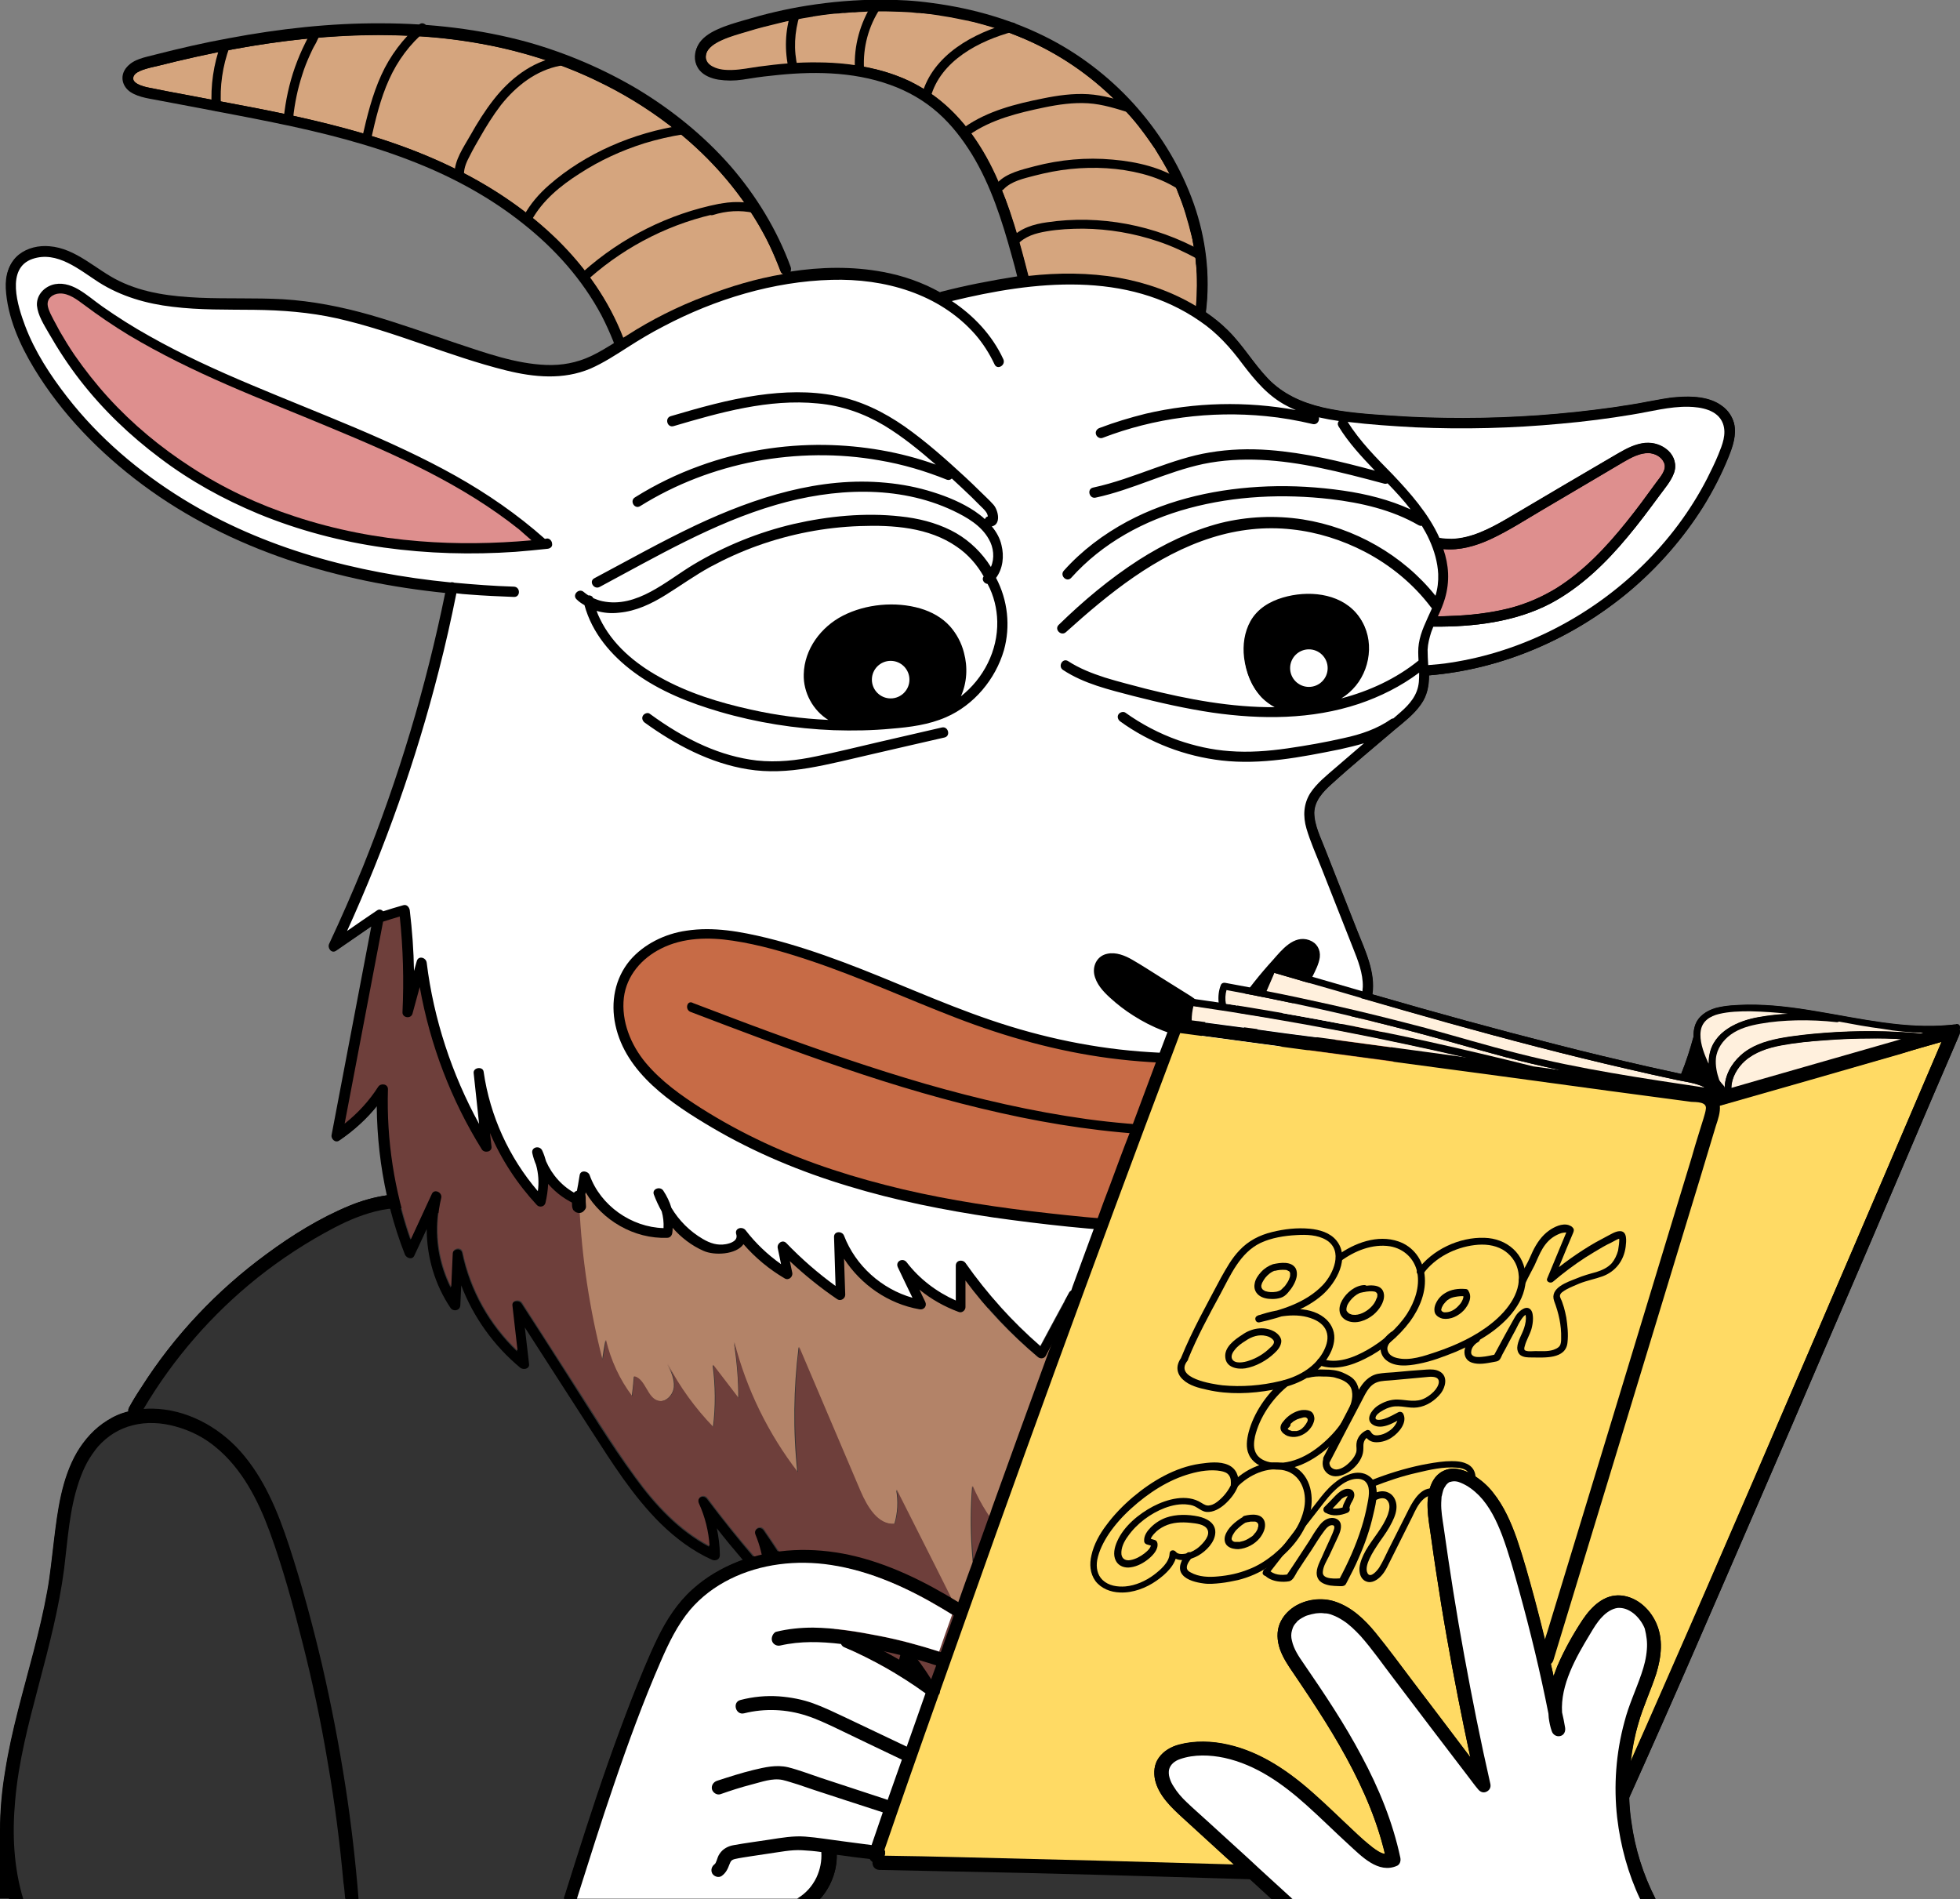
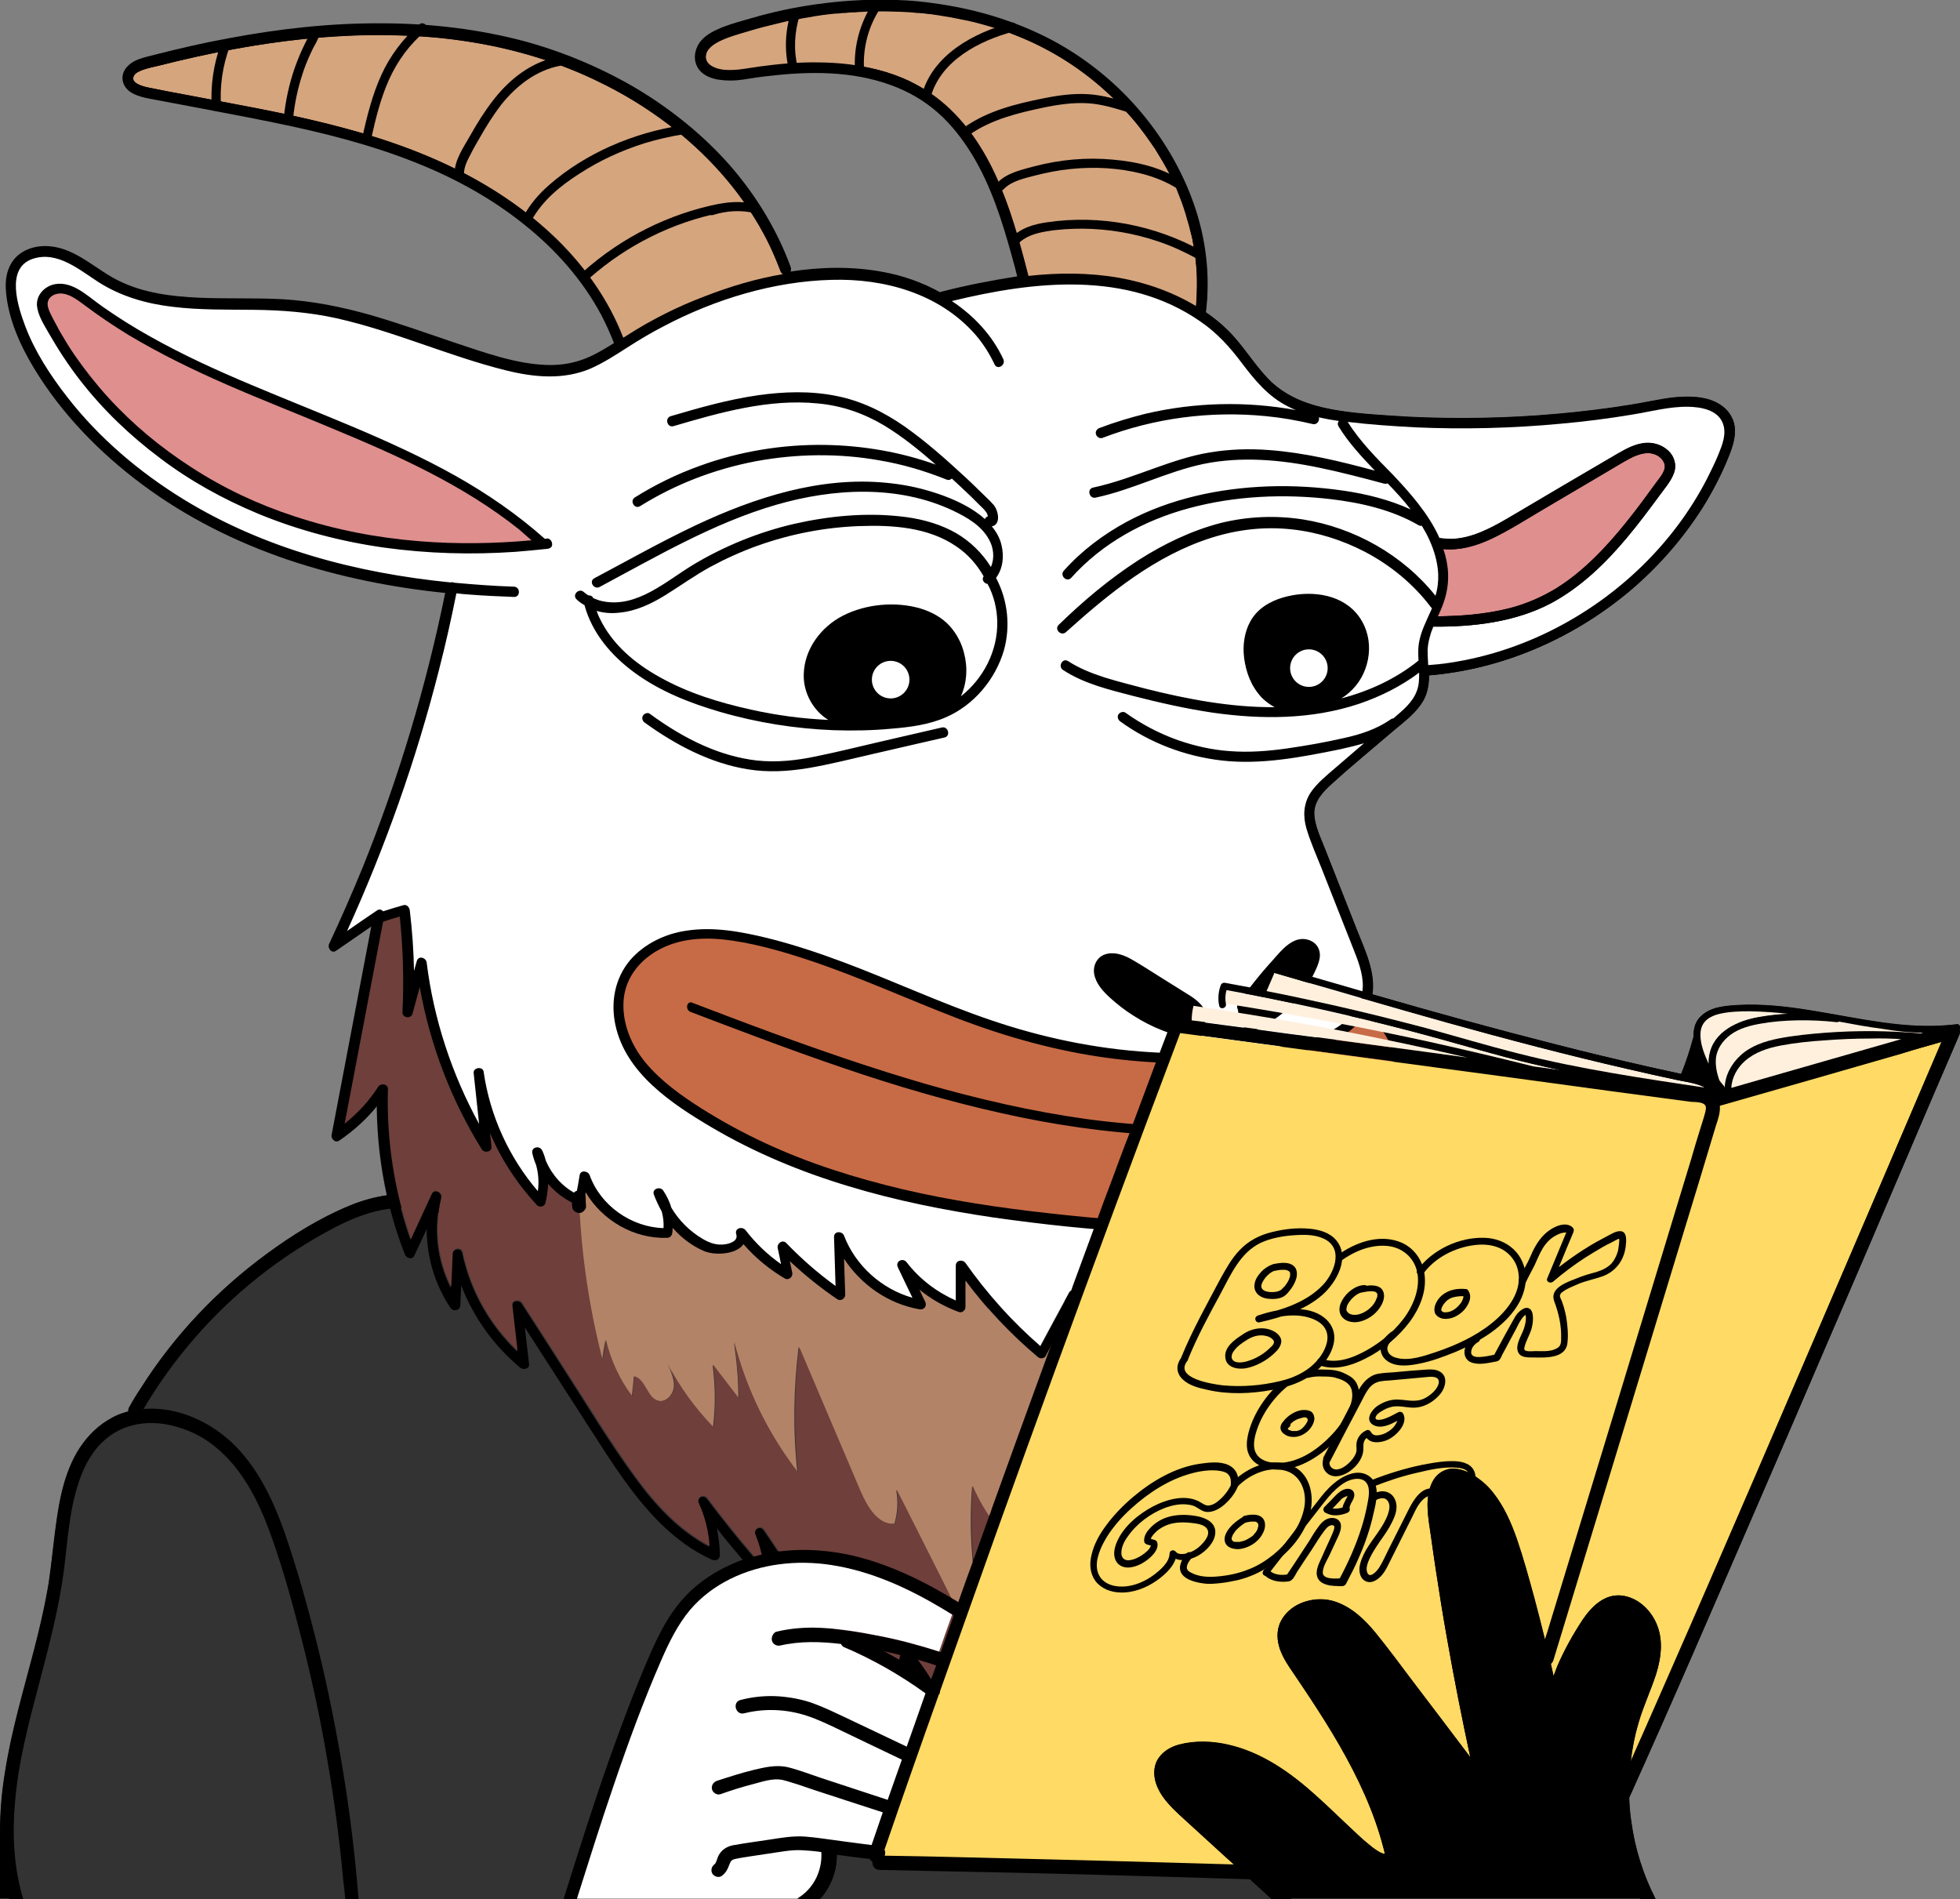
<svg xmlns="http://www.w3.org/2000/svg" version="1.1" x="0px" y="0px" viewBox="0 0 647.2 627.1" style="enable-background:new 0 0 647.2 627.1;" xml:space="preserve">
  <rect x="0" y="0" width="647.2" height="627.1" fill="#808080" stroke="none" />
  <style type="text/css">
	.st0{fill:#333333;}
	.st1{fill:#C76B46;}
	.st2{fill:#B38368;}
	.st3{fill:#6E3F3B;}
	.st4{fill:#FFFFFF;}
	.st5{fill:#DE8F8E;}
	.st6{fill:#D5A57E;}
	.st7{fill:#FFDA64;}
	.st8{fill:#FFF0DD;}
</style>
  <g id="Calque_2">
    <path d="M647.1,339.8c0.2,0.6,0.1,1.2-0.1,1.8c-0.9,2.1-1.8,4.2-2.7,6.3c-7.1,16.4-14.1,32.9-21.1,49.3   c-7,16.5-14.1,32.9-21.2,49.4c-7,16.4-14.1,32.8-21.2,49.2c-7.1,16.4-14.2,32.8-21.3,49.1c-7.1,16.3-14.3,32.6-21.6,48.8v0   c0.1,2.6,0.3,5.2,0.7,7.7c1.2,8.9,3.9,17.5,8,25.5H0v-22.5c0-6.6,0.6-13.2,1.7-19.7c2.1-13.4,6-26.4,9.4-39.5   c1.7-6.6,3.3-13.2,4.5-19.9c1-5.5,1.5-11,2.2-16.6c1.2-9.9,2.5-20.4,7.6-29.2c2.5-4.2,5.8-7.9,10-10.5c2.2-1.4,4.5-2.4,7-3   c-0.1-0.4,0-0.9,0.3-1.4c1.2-2.2,2.5-4.3,3.9-6.4c10.9-17.2,25.1-32.2,41.5-44.2c8.4-6.2,17.6-11.9,27.3-15.9   c4.1-1.7,8.4-2.9,12.8-3.5c-2.2-9.8-3.3-19.7-3.4-29.8c-3.5,4.4-7.7,8.2-12.4,11.4c-1.3,0.9-2.8-0.6-2.5-1.9   c4.4-22.9,8.7-45.9,13.1-68.8c-3.9,2.7-7.7,5.3-11.6,8c-1.5,1.1-3-0.9-2.3-2.3c3.9-8.3,7.6-16.8,11.1-25.3   c11.8-29.3,20.9-59.6,27.2-90.5c-17.7-1.8-35.3-5.3-52.2-11c-17.1-5.8-33.5-14-48-24.8c-14.1-10.5-26.6-23.3-35.7-38.3   c-4.8-7.9-8.9-17.1-9.4-26.5c-0.2-4.1,0.9-8.2,4.2-10.8c2.8-2.2,6.5-3,10-2.7c8.9,0.7,15.4,7.8,23.1,11.5c8.2,4,17.4,5.1,26.4,5.5   c9.2,0.4,18.4,0,27.6,0.5c9.8,0.6,19.4,2.5,28.9,5.2c9.7,2.8,19.1,6.2,28.6,9.4c9.4,3.1,19.3,6.7,29.4,7.1   c5.2,0.2,10.1-0.7,14.8-2.9c2.8-1.3,5.5-3,8.1-4.6c-0.1-0.1-0.2-0.3-0.2-0.5c-1.2-3-2.5-5.9-4-8.8c-6.3-11.8-15.3-21.9-25.8-30.2   c-10.5-8.4-22.5-15-35-20c-15.4-6.2-31.5-10.2-47.7-13.5c-8.2-1.7-16.5-3.2-24.7-4.8c-4.1-0.8-8.1-1.5-12.2-2.3   c-3.3-0.7-7.2-1-10.1-2.9c-2.7-1.8-3.6-5.2-1.5-7.9c2.1-2.6,6-3.2,9-4c8.2-2.1,16.4-4,24.7-5.5c16.5-3.1,33.4-5,50.2-4.9   c16.2,0,32.6,1.9,48.3,6.2c12.8,3.6,25.2,8.9,36.6,15.7c11.2,6.8,21.6,15.2,30.3,25.1c8.6,9.9,15.5,21.2,20,33.5   c0.2,0.6,0.1,1.2-0.3,1.5c10.2-1.6,20.7-1.8,30.8,0.1c6.5,1.2,12.9,3.4,18.8,6.7c0.2-0.1,0.3-0.2,0.5-0.2c3.9-1,7.8-1.9,11.8-2.7   c4.5-0.9,9-1.7,13.5-2.4c-0.6-2.4-1.2-4.8-1.9-7.2c-3.2-11.6-6.9-23.3-13.2-33.6c-3.1-5-6.7-9.7-11.1-13.6   c-4.6-4.1-10-7.2-15.9-9.3c-12.5-4.5-26.2-4.5-39.2-3c-3.2,0.3-6.4,0.8-9.5,1.3c-2.7,0.4-5.3,0.4-8,0c-2.3-0.4-4.7-1.3-6.2-3.1   c-1.8-2.2-2-5.1-0.8-7.6c1.2-2.5,3.9-4.2,6.3-5.3c3-1.4,6.2-2.3,9.3-3.2c6.7-2,13.4-3.6,20.3-4.7c8.1-1.3,16.3-2,24.6-2   c5.7,0,11.3,0.3,16.9,1.1c13.7,1.8,27.1,5.7,39.3,12.1c10.8,5.7,20.6,13.5,28.6,22.7c8,9.2,14.4,19.9,18.5,31.5   c4,11.4,5.5,23.7,4,35.7c0,0,0,0,0,0.1c2.6,1.8,5,3.7,7.2,5.9c5,4.9,8.5,11,13.3,16c4.9,5.1,11.2,7.9,18,9.5   c7.3,1.7,14.8,2.2,22.3,2.7c8.1,0.6,16.2,0.8,24.2,0.8c16.5,0,33.1-1.2,49.4-3.5c4-0.6,8-1.2,12-2c3-0.5,6-1.2,9.1-1.4   c4.9-0.4,10.8-0.2,14.9,2.9c2,1.4,3.4,3.5,4,5.8c0.9,3.8-0.4,7.6-1.8,11.1c-2.3,5.7-5.1,11.1-8.3,16.3c-6.6,10.5-14.9,20-24.4,28   C519.3,210.9,496,221,471.8,223c0,3.4-0.6,6.7-2.7,9.6c-2.3,3.3-5.6,5.8-8.6,8.3c-7,6-14.1,11.8-20.9,18c-2.8,2.5-5.6,5.5-5.7,9.4   c0,4.3,2.3,8.6,3.8,12.6c3.5,8.8,6.9,17.6,10.4,26.4c2.6,6.5,6.1,13.8,5,21c0.2,0.1,0.5,0.1,0.7,0.2c20,5.8,40,11.3,60.1,16.4   c10.1,2.6,20.2,5,30.3,7.3c3.6,0.8,7.3,1.6,10.9,2.4c1.6-3.9,2.9-8,4-12c0-0.1,0.1-0.2,0.1-0.3c0-1.2,0.1-2.4,0.5-3.6   c1-3.1,3.8-4.9,6.8-5.8c3.4-0.9,7-1,10.4-1.1c7.7-0.1,15.4,0.9,23,2.2c14.5,2.4,29.1,5.9,43.9,4.5c0,0,0,0,0,0   c0.2,0,0.3-0.1,0.5-0.1c0.4-0.1,0.8-0.1,1.2,0c0.2,0,0.4,0,0.6-0.1c0.7-0.1,1.1,0.4,1.1,1C647.2,339.4,647.2,339.6,647.1,339.8z" />
  </g>
  <g id="Calque_1">
    <g>
      <path d="M118.5,627.1H114c-0.1-1.9-0.3-3.7-0.5-5.6c-1.2-13.3-2.9-26.6-5.2-39.7c-2.3-13.3-5-26.4-8.3-39.4    c-3.1-12.4-6.5-24.8-10.9-36.8c-3.8-10.3-9.1-20.8-17.8-27.8c-3.8-3.1-8.5-5.5-13.2-6.8c-4.7-1.3-9.6-1.6-14.2-0.4    c-4.6,1.2-8.4,3.6-11.5,7.1c-1.4,1.5-2.5,3.3-3.6,5.2c-1.2,2.1-1.9,3.9-2.6,6.1c-3.1,9.4-3.7,19-4.9,28.7c-1.6,13.2-5,26.1-8.5,39    c-3.3,12.5-6.6,25-7.7,37.9c-1,10.9-0.5,22,2.7,32.4H3c-0.3-1.2-0.6-2.3-0.9-3.5c-1.4-6.2-2-12.6-2-19c0-6.6,0.6-13.2,1.7-19.7    c2.1-13.4,6-26.4,9.4-39.5c1.7-6.6,3.3-13.2,4.5-19.9c1-5.5,1.5-11,2.2-16.6c1.2-9.9,2.5-20.4,7.6-29.2c2.5-4.2,5.8-7.9,10-10.5    c2.2-1.4,4.5-2.4,7-3c1.7-0.5,3.5-0.8,5.2-0.9c1-0.1,2-0.1,3-0.1c11,0.2,21.5,5.7,28.8,13.9c8,9,12.6,20.2,16.3,31.5    c4.2,12.8,7.7,25.8,10.8,39c3.1,13.4,5.7,26.9,7.8,40.5C116.1,602.3,117.5,614.7,118.5,627.1z" />
      <path d="M356.3,427c0,0.2,0,0.3,0,0.4c-0.2,1.1-1.1,1.7-2.2,1.8c-0.6,0.1-1.2,0.2-1.8,0.2c-0.3,0-0.6,0.1-0.9,0.1    c-2,0.3-4,0.5-6,0.7c-4.8,0.5-9.7,1-14.5,1.4c-1.4,0.1-2.9,0.2-4.3,0.3c-2.5,0.2-5.1,0.3-7.7,0.4c-1.2,0.1-2.5,0.1-3.7,0.1    c-12.8,0.4-25.6,0.2-38.4-0.6c-22.7-1.5-45.3-5.2-67.4-10.7c-5.5-1.4-10.9-2.9-16.4-4.5c-5.6-1.7-11.2-3.5-16.8-5.4    c-10.4-3.6-20.6-8.3-31.4-10.8c-0.5-0.1-1.1-0.2-1.6-0.4c-1-0.2-2-0.4-3.1-0.6c-2.5-0.4-5-0.6-7.5-0.6c-1.2,0-2.3,0.1-3.5,0.2    c-0.9,0.1-1.9,0.2-2.8,0.4c-5.5,1-10.7,3.2-15.6,5.8c-9,4.6-17.6,10.2-25.5,16.6c-15,12-27.8,26.8-37.6,43.3    c-0.3,0.6-0.7,1.2-1,1.8c-1.2,2-4,1-4.2-0.9c-0.1-0.4,0-0.9,0.3-1.4c1.2-2.2,2.5-4.3,3.9-6.4c10.9-17.2,25.1-32.2,41.5-44.2    c8.4-6.2,17.6-11.9,27.3-15.9c4.1-1.7,8.4-2.9,12.8-3.5c1.1-0.1,2.3-0.2,3.4-0.3c0,0,0.1,0,0.1,0c3.5-0.1,7,0.2,10.5,0.8    c1.2,0.2,2.3,0.5,3.5,0.7c1.1,0.3,2.2,0.5,3.2,0.8c5.7,1.6,11.2,3.8,16.7,5.8c5.6,2.1,11.1,4.1,16.8,5.9c3.4,1.1,6.7,2.2,10.1,3.2    c7.8,2.4,15.7,4.5,23.7,6.4c19.1,4.5,38.6,7.6,58.2,9c1.7,0.1,3.4,0.2,5.2,0.4c1.6,0.1,3.1,0.2,4.7,0.2c2.7,0.1,5.5,0.2,8.2,0.3    c4.2,0.1,8.5,0.2,12.8,0.1c0.7,0,1.3,0,2,0c2.1,0,4.2-0.1,6.4-0.1c0.8,0,1.5,0,2.3-0.1c1.1,0,2.3-0.1,3.4-0.1    c1.3-0.1,2.5-0.1,3.8-0.2c1.4-0.1,2.8-0.2,4.2-0.2c9-0.6,18-1.5,27-2.7h0C355.2,424.6,356.3,425.9,356.3,427z" />
      <path class="st0" d="M352.2,429.5c-1.9,5.1-3.7,10.1-5.6,15.2c-6.5,17.8-13,35.6-19.4,53.4c-3.7,10.2-7.3,20.5-11,30.7    c-11.1-6.9-23-12.7-35.8-15.5c-12.1-2.6-24.9-2.3-36.5,2.2c-5.6,2.2-10.8,5.2-15.3,9.3c-4.9,4.4-8.5,10-11.4,15.9    c-3.2,6.6-5.9,13.4-8.6,20.2c-2.7,7-5.3,14-7.8,21.1c-5,14.2-9.5,28.5-14,42.8c-0.2,0.7-0.5,1.5-0.7,2.2h-67.7    c-1-12.4-2.4-24.7-4.3-37c-2.1-13.6-4.7-27.1-7.8-40.5c-3.1-13.1-6.6-26.2-10.8-39c-3.7-11.3-8.3-22.6-16.3-31.5    c-7.3-8.1-17.8-13.7-28.8-13.9c-1,0-2,0-3,0.1c9.8-16.6,22.6-31.3,37.6-43.3c7.9-6.3,16.5-11.9,25.5-16.6c5-2.6,10.1-4.7,15.6-5.8    c5.6-1.1,11.3-0.6,16.8,0.6c11.3,2.5,22,7.5,33,11.2c10.9,3.7,22,7.1,33.2,9.9c22.1,5.6,44.7,9.2,67.4,10.7    c22.9,1.5,45.9,1,68.6-1.6C347.6,430.1,349.9,429.8,352.2,429.5z" />
      <path class="st0" d="M114,627.1H7.7C4.5,616.6,4,605.5,5,594.6c1.1-12.9,4.4-25.4,7.7-37.9c3.4-12.9,6.8-25.7,8.5-38.9    c1.2-9.7,1.7-19.3,4.9-28.7c0.8-2.3,1.5-4,2.6-6.1c1.1-2,2.3-3.7,3.6-5.3c3.1-3.5,7-6,11.5-7.1c4.6-1.2,9.6-0.9,14.2,0.4    c4.8,1.3,9.4,3.6,13.2,6.8c8.7,7.1,14,17.5,17.8,27.8c4.4,12,7.8,24.5,10.9,36.8c3.3,13,6.1,26.2,8.3,39.4    c2.3,13.2,4,26.4,5.2,39.7C113.7,623.3,113.8,625.2,114,627.1z" />
      <path d="M317.3,590.1c0-0.3-0.1-0.5-0.1-0.8c-1.5-9-4.3-17.6-8.4-25.7c-0.6-1.2-1.2-2.4-1.9-3.5c-0.3-0.6-0.7-1.2-1-1.8    c-1.6-2.8-3.4-5.4-5.4-8c-0.1-0.2-0.3-0.4-0.5-0.6c0,0.1,0,0.2-0.1,0.3c-0.4,1.5-0.8,3-1.2,4.6c-1,3.6-1.9,7.1-2.9,10.7    c-0.3,1.1-2,1.8-2.8,0.8c-6.2-7.7-12.4-15.5-18.3-23.4c-1.2-1.6-2.4-3.2-3.6-4.8c-5.1-6.8-10-13.8-14.8-20.8    c-0.3-0.5-0.6-0.9-1-1.4c0.1,0.5,0.1,1,0.2,1.5c0.2,1.7,0.2,3.4,0.2,5.1c0,1.4-1.9,2.3-2.9,1.2c-1.4-1.5-2.8-3.1-4.2-4.6    c-1.1-1.2-2.1-2.5-3.2-3.7c-3-3.5-5.9-7-8.7-10.6c0.6,2.9,1,5.9,1,8.9c0,1.4-1.4,2-2.6,1.5c-6.4-2.9-12-7.1-17-12    c-9.1-9-16-20-22.9-30.7c-7.3-11.3-14.6-22.7-21.9-34c0.5,4,0.9,8.1,1.4,12.1c0.2,1.6-1.9,2-2.9,1.2c-8.7-7.2-15.5-16.7-19.5-27.2    c-0.1,2.2-0.2,4.4-0.3,6.6c-0.1,1.7-2.2,2.2-3.2,0.9c-5.2-7.7-7.9-16.9-7.9-26.1c-1.4,2.9-2.7,5.9-4.1,8.8    c-0.7,1.5-2.6,0.8-3.1-0.4c-1.9-4.8-3.5-9.8-4.8-14.8c-0.4-1.5-0.7-2.9-1.1-4.4c-2.2-9.8-3.3-19.7-3.4-29.8    c-3.5,4.4-7.7,8.2-12.4,11.4c-1.3,0.9-2.8-0.6-2.5-1.9c4.4-22.9,8.7-45.9,13.1-68.8c-3.9,2.7-7.7,5.3-11.6,8    c-1.5,1.1-3-0.9-2.3-2.3c3.9-8.3,7.6-16.8,11.1-25.3c11.8-29.3,20.9-59.6,27.2-90.5c0.1-0.7,0.3-1.4,0.4-2.1c0.1-0.7,0.5-1,1-1.2    c0.4-0.1,0.9-0.1,1.3,0.1c0.7,0.3,1.2,1,1,1.9c-0.1,0.5-0.2,1-0.3,1.5c-1.7,8.5-3.6,17-5.8,25.5c-7.5,29.5-17.7,58.3-30.3,86    c3.3-2.3,6.6-4.6,9.9-6.8c0.8-0.5,1.5-0.3,2,0.3c0.4,0.4,0.6,1,0.5,1.6c-0.1,0.6-0.2,1.3-0.4,1.9c-4.2,22.2-8.5,44.5-12.7,66.7    c4.3-3.5,8-7.6,11.1-12.2c0.9-1.3,3.2-0.9,3.2,0.9c-0.4,11.7,0.8,23.4,3.4,34.8c0.3,1.5,0.7,3,1.1,4.5c0.9,3.4,1.9,6.8,3.1,10.1    c1.5-3.2,3-6.4,4.4-9.5c0.7-1.4,1.3-2.8,2-4.3c0.2-0.4,0.3-0.7,0.5-1.1c0.8-1.8,3.6-0.5,3.1,1.3c0,0.2-0.1,0.3-0.1,0.5    c-0.4,1.5-0.6,3-0.8,4.5c-1.1,8.4,0.4,16.9,4.2,24.5c0.2-3.7,0.3-7.3,0.5-11c0.1-1.8,2.9-2.4,3.3-0.5c2.6,12.5,9,23.8,18.1,32.5    c-0.6-5-1.1-10-1.7-14.9c-0.2-1.8,2.3-2.2,3.2-0.9c4.8,7.4,9.5,14.7,14.2,22.1c7.6,11.8,14.9,24,23.3,35.4    c6.6,9.1,14.4,17.5,24.4,22.8c-0.3-4.8-1.5-9.6-3.5-14c-0.9-2,1.6-3.5,2.9-1.7c4.9,6.5,10,12.9,15.3,19.1c1.1,1.2,2.1,2.4,3.2,3.6    c-0.1-1.4-0.3-2.9-0.7-4.3c-0.5-2.1-1.1-4.3-2-6.3c-0.8-2,1.7-3.6,2.9-1.7c1.6,2.3,3.2,4.7,4.7,7c1,1.4,1.9,2.8,2.9,4.2    c5,7.3,10.2,14.4,15.5,21.5c0.7,1,1.4,1.9,2.2,2.9c0.5,0.7,1.1,1.4,1.6,2.2c0.4,0.6,0.9,1.2,1.3,1.7c4.2,5.5,8.4,10.9,12.8,16.3    c0.8-2.8,1.5-5.6,2.3-8.4c0.4-1.5,0.8-3,1.2-4.5c0.1-0.5,0.3-1.1,0.4-1.6c0.1-0.3,0.2-0.7,0.3-1c0.3-1.1,2-1.8,2.8-0.8    c0.9,1.1,1.7,2.2,2.6,3.2c1.5,2,2.9,4.1,4.2,6.2c0.2,0.4,0.5,0.7,0.7,1.1c0.8,1.3,1.6,2.6,2.3,4c0,0,0,0.1,0.1,0.1    c4.7,8.6,8.1,18,9.8,27.7c0.1,0.7,0.2,1.4,0.4,2.2C321,591.4,317.7,592.3,317.3,590.1z" />
      <path d="M328.3,120.3c-1.7-3.6-3.8-6.9-6.4-9.9c-11.8-13.5-30-18.5-47.4-18c-19.2,0.5-38.5,6.4-55.4,15.3c-4.1,2.1-8.1,4.5-12,7    c-4,2.6-7.9,5.1-12.2,7c-9,3.8-18.6,2.9-27.9,0.6c-18.9-4.7-36.8-12.9-55.9-17.2c-9-2-18.1-2.7-27.3-2.8c-9-0.1-17.9,0.1-26.9-0.9    c-8.6-1-17-3.4-24.4-8.1c-6.4-4.1-13.7-10.5-21.9-7.6c-8.9,3.1-4.8,15.7-2.4,22.1c3.2,8.5,8.3,16.3,13.9,23.5    c10.5,13.5,23.7,24.7,38.3,33.7c26.7,16.4,57.2,24.4,88.2,27.5c0.4,0,0.8,0.1,1.3,0.1c6.5,0.6,13.1,1,19.7,1.3    c2.2,0.1,2.2,3.5,0,3.4c-4.9-0.2-9.9-0.4-14.8-0.8c-1.4-0.1-2.8-0.2-4.2-0.4c-1.1-0.1-2.3-0.2-3.4-0.3c-17.7-1.8-35.3-5.3-52.2-11    c-17.1-5.8-33.5-14-48-24.8c-14.1-10.5-26.6-23.3-35.7-38.3c-4.8-7.9-8.9-17.1-9.4-26.5c-0.2-4.1,0.9-8.2,4.2-10.8    c2.8-2.2,6.5-3,10-2.7c8.9,0.7,15.4,7.8,23.1,11.5c8.2,4,17.4,5.1,26.4,5.5c9.2,0.4,18.4,0,27.6,0.5c9.8,0.6,19.4,2.5,28.9,5.2    c9.7,2.8,19.1,6.2,28.6,9.4c9.4,3.1,19.3,6.7,29.4,7.1c5.2,0.2,10.1-0.7,14.8-2.9c2.8-1.3,5.5-3,8.1-4.6c0.9-0.6,1.9-1.2,2.8-1.8    c0.4-0.3,0.8-0.5,1.3-0.8c8.1-5.2,16.8-9.5,25.8-12.9c8.2-3.2,16.9-5.7,25.8-7.3c0.7-0.1,1.4-0.2,2.2-0.4h0    c10.2-1.6,20.7-1.8,30.8,0.1c6.5,1.2,12.9,3.4,18.8,6.7c1.4,0.8,2.7,1.6,4,2.4c7.2,4.8,13.3,11.2,17,19.2    C332.2,120.5,329.3,122.2,328.3,120.3z" />
      <path d="M570.6,151c-2.3,5.7-5.1,11.1-8.3,16.3c-6.6,10.5-14.9,20-24.4,28C519.3,210.9,496,221,471.8,223c-0.5,0-1,0.1-1.5,0.1    c-1,0.1-1.6-0.6-1.6-1.4c-0.1-0.9,0.5-1.9,1.6-2c0.3,0,0.6,0,0.9-0.1c0.2,0,0.3,0,0.5,0c2.4-0.2,4.8-0.5,7.3-0.8    c23.8-3.6,46.2-15.2,63.4-32c8.6-8.4,15.9-18.1,21.4-28.8c1.3-2.6,2.6-5.2,3.7-7.9c1.3-3.1,2.8-6.8,1.6-10.2    c-1.7-4.5-7.2-5.4-11.4-5.5c-6.3-0.1-12.5,1.6-18.6,2.6c-7.8,1.3-15.6,2.3-23.5,3c-15.9,1.5-32,1.9-48,1.2    c-7.5-0.3-15-0.8-22.4-1.8c-0.3,0-0.6-0.1-0.9-0.1c-0.7-0.1-1.5-0.2-2.2-0.3c-2.2-0.3-4.4-0.7-6.6-1.2c-2.6-0.6-5.1-1.4-7.5-2.4    c-1-0.4-1.9-0.8-2.9-1.3c-6.3-3.2-10.6-8.4-14.8-13.9c-4-5.4-8.4-10.2-14-14.1c-24.2-16.8-54.9-13.3-82-6.7    c-0.8,0.2-1.7,0.4-2.5,0.6c-1.9,0.5-2.8-2.1-1.4-3.1c0.2-0.1,0.3-0.2,0.5-0.2c3.9-1,7.8-1.9,11.8-2.7c4.5-0.9,9-1.7,13.5-2.4    c1.1-0.1,2.3-0.3,3.4-0.4c9.9-1.1,20-1.2,29.8,0.5c9,1.6,17.8,4.6,25.6,9.4c1.1,0.6,2.1,1.3,3.2,2.1c2.6,1.8,5,3.7,7.2,5.9    c5,4.9,8.5,11,13.3,16c4.9,5.1,11.2,7.9,18,9.5c7.3,1.7,14.8,2.2,22.3,2.7c8.1,0.6,16.2,0.8,24.2,0.8c16.5,0,33.1-1.2,49.4-3.5    c4-0.6,8-1.2,12-2c3-0.5,6-1.2,9.1-1.4c4.9-0.4,10.8-0.2,14.9,2.9c2,1.4,3.4,3.5,4,5.8C573.4,143.7,572.1,147.5,570.6,151z" />
      <path d="M329.2,190.8c-0.6-1.2-1.2-2.3-1.9-3.5c-0.4-0.6-0.8-1.2-1.2-1.8c-3.2-4.3-7.2-7.9-12-10.3c-5.2-2.6-10.9-4-16.7-4.6    c-11.7-1.3-23.8-0.1-35.2,2.5c-11.6,2.7-22.9,7.2-33.1,13.4c-9,5.4-18.7,14.5-30.1,12.1c-1-0.2-2.1-0.5-3-1    c-0.3-0.7-1-0.9-1.6-0.9c-0.5-0.3-1-0.7-1.5-1.1c-1.6-1.5-4,0.9-2.4,2.4c0.8,0.7,1.7,1.3,2.6,1.9c2.5,9.2,8.8,16.6,16.4,22.2    c8.4,6.2,18.2,10.1,28.2,13c12.2,3.6,24.9,5.6,37.7,6.1c6.3,0.2,12.7,0.1,19-0.5c6.2-0.5,12.4-1.4,18.1-3.8    c9.2-4,16.4-12.5,19.1-22.1C333.7,206.8,332.8,198.2,329.2,190.8z M317.3,229.9L317.3,229.9C317.3,229.9,317.3,229.9,317.3,229.9    c-1.8,1.4-3.7,2.6-5.8,3.5c-2.7,1.2-5.5,2.1-8.4,2.7c-6,1.2-12.2,1.5-18.3,1.7c-0.9,0-1.8,0-2.7,0c-2.9,0-5.7,0-8.6-0.2    c0,0,0,0,0,0c-8.6-0.4-17.1-1.5-25.5-3.4c-10.5-2.3-20.9-5.5-30.3-10.8c-8.1-4.5-15.5-10.7-19.6-19.2c-0.4-0.8-0.8-1.7-1.1-2.6    c2.4,0.7,4.9,0.9,7.4,0.6c5.6-0.5,10.6-2.9,15.3-5.8c5-3.1,9.7-6.5,14.8-9.3c5-2.7,10.3-5.1,15.6-7c10.9-3.9,22.3-6.1,33.8-6.5    c10.9-0.4,22.8,0.4,32,6.8c3.7,2.5,6.7,5.9,8.9,9.8c0.5,0.8,0.9,1.7,1.3,2.5c1.8,3.9,2.8,8.1,2.9,12.3    C329.5,214.8,324.8,224,317.3,229.9z" />
      <path d="M329.2,190.8c-0.4,0.6-0.9,1.1-1.4,1.6c-0.4,0.4-0.9,0.5-1.4,0.4c-1.1-0.2-2.1-1.5-1.3-2.5c0.1-0.1,0.2-0.2,0.3-0.3    c0.8-0.8,1.5-1.7,1.9-2.6c1.3-2.9,0.9-6.5-0.7-9.2c-2.5-4.5-7.2-7.2-11.8-9.4c-18.2-8.6-39.6-7.4-58.5-1.9    c-20.6,6-39.3,17-58.2,27.1c-1.9,1-3.7-1.9-1.7-2.9c11.1-5.9,22.1-12.1,33.5-17.5c19.6-9.2,41-16.1,62.8-14    c5.3,0.5,10.5,1.5,15.5,3.1c4.8,1.5,9.6,3.5,13.8,6.3c1.1,0.8,2.3,1.6,3.3,2.6c0.8,0.7,1.6,1.5,2.3,2.4c1.5,1.8,2.7,3.9,3.2,6.2    C331.8,183.7,331.4,187.8,329.2,190.8z" />
      <path d="M311.9,243.5c-8,1.8-16,3.7-23.9,5.5c-7,1.6-14,3.4-21.1,4.6c-6.7,1.1-13.3,1.5-20,0.4c-12.4-2-23.9-8.1-34-15.4    c-0.7-0.5-1.1-1.5-0.6-2.3c0.4-0.7,1.6-1.2,2.3-0.6c5.6,4.1,11.6,7.8,18,10.6c5.5,2.4,11.3,4.1,17.3,4.8c6.6,0.7,13.2,0,19.7-1.4    c6.9-1.4,13.7-3.1,20.6-4.7c6.9-1.6,13.9-3.2,20.8-4.8C313.1,239.7,314,243,311.9,243.5z" />
      <path d="M461,240.1c-3.3,2.3-6.9,3.9-10.7,5.1c-2.6,0.8-5.3,1.4-7.9,2c-12.8,2.6-26.1,5.2-39.1,3.7c-12.1-1.4-23.7-5.8-33.5-12.9    c-0.7-0.5-1.1-1.5-0.6-2.3c0.4-0.7,1.6-1.1,2.3-0.6c5.3,3.8,11.2,6.9,17.4,9.1c5.5,1.9,11.2,3.2,17,3.6c6.4,0.5,12.8,0,19.1-0.9    c6.2-0.9,12.5-2,18.6-3.4c5.6-1.2,11-3,15.7-6.3c0.2-0.1,0.4-0.2,0.7-0.2c0.6-0.1,1.3,0.3,1.6,0.8    C462.1,238.6,461.8,239.5,461,240.1z" />
-       <path d="M315,157.3c-0.1,0.3-0.3,0.6-0.5,0.8c-0.4,0.4-1,0.6-1.6,0.4c-7.2-2.9-14.6-5.1-22.3-6.4c-13.5-2.4-27.4-2.2-40.9,0.3    c-13.5,2.6-26.4,7.5-38.1,14.8c-1.9,1.2-3.6-1.8-1.7-2.9c6.7-4.2,13.9-7.7,21.4-10.4c13.2-4.8,27.3-7.1,41.3-6.9    c12.4,0.2,24.9,2.3,36.6,6.5c1.5,0.5,3,1.1,4.5,1.7C314.7,155.6,315.3,156.4,315,157.3z" />
      <path d="M328.3,166.8c-1.4-1.6-3-3.1-4.6-4.6c-1.6-1.5-3.2-3.1-4.8-4.6c-6.3-5.9-12.9-11.7-20-16.7c-6.9-4.8-14.4-8.5-22.7-10.1    c-8.5-1.7-17.1-1.4-25.7-0.2c-9.8,1.4-19.4,4.1-28.8,6.9c-2.1,0.6-1.2,3.9,0.9,3.3c15.4-4.5,31.4-9.2,47.6-7.5    c7.8,0.8,15.2,3.3,22,7.3c6.1,3.6,11.7,8.2,17,12.9c0.5,0.4,1,0.9,1.5,1.3c1.2,1.1,2.4,2.2,3.6,3.3c2.2,2,4.4,4.1,6.6,6.2    c0.8,0.8,1.7,1.7,2.5,2.5c0.7,0.7,1.6,1.5,2.1,2.2c0.4,0.5,0.6,1,0.7,1.6c-0.5,0.1-0.9,0.5-1,0.9c-0.4,1,0.1,2.4,1.5,2.4    c0.3,0,0.5,0,0.8-0.1C330.8,173.3,329.9,168.7,328.3,166.8z M326.5,170.9C326.5,170.9,326.5,171,326.5,170.9    C326.4,171,326.4,170.9,326.5,170.9z" />
      <path d="M477.2,197.7c-0.6,2-1.4,3.9-2.3,5.8c-0.5,1.1-1,2.3-1.5,3.4c-0.3,0.6-0.5,1.2-0.7,1.8c-0.7,1.9-1.2,3.8-1.2,5.8    c-0.1,1.7,0.1,3.4,0.2,5.1c0,0.4,0.1,0.9,0.1,1.3c0,0.7,0.1,1.4,0.1,2.1c0,3.4-0.6,6.7-2.7,9.6c-2.3,3.3-5.6,5.8-8.6,8.3    c-7,6-14.1,11.8-20.9,18c-2.8,2.5-5.6,5.5-5.7,9.4c0,4.3,2.3,8.6,3.8,12.6c3.5,8.8,6.9,17.6,10.4,26.4c2.6,6.5,6.1,13.8,5,21    c-0.1,0.7-0.3,1.5-0.5,2.2c-0.1,0.3-0.2,0.6-0.3,0.9c-0.1,0.3-0.2,0.6-0.4,1c-0.3,0.8-0.7,1.5-1.1,2.2c-0.2,0.3-0.3,0.5-0.5,0.8    c-0.3,0.4-0.5,0.8-0.8,1.2c-0.7,0.9-1.4,1.7-2.2,2.5c-0.7,0.7-1.4,1.3-2.2,1.9c-1.3,1-2.7,1.8-4.1,2.5c-2.8,1.4-5.8,2.5-8.9,3.4    c-4.2,1.1-8.5,1.9-12.4,2.4c-11,1.5-22.2,2.2-33.3,1.8c-1.6,0-3.2-0.1-4.8-0.2c-5-0.3-10-0.7-15-1.4c-17.5-2.3-34.3-7-50.7-13.3    c-16.1-6.2-31.8-13.4-48.2-18.9c-8.3-2.8-16.9-5.3-25.5-6.6c-7.9-1.2-16.4-1.1-23.7,2.6c-6.4,3.2-11.4,8.9-12.3,16.2    c-0.9,7.8,2.3,15.6,7.2,21.5c5.1,6.1,11.6,10.8,18.3,15c6.7,4.3,13.8,8.1,21.1,11.5c14.6,6.8,30,11.6,45.6,15.3    c15.9,3.7,32,6.2,48.2,7.9c5.3,0.6,10.5,1.1,15.8,1.6c1.5,0.1,3.1,0.3,4.7,0.4c9.4,0.7,18.9,1.1,28.3,0.8    c16-0.5,32.3-3.1,46.8-10.2c5.3-2.6,14.3-7.4,12.7-14.8c-0.7-3.2-3.5-5.6-6.4-6.9c-3.8-1.7-8.3-1.4-12.3-0.7    c-4.5,0.7-8.9,1.6-13.4,2.2c-4.3,0.6-8.7,1.1-13,1.4c-8.8,0.7-17.6,0.8-26.4,0.4c-2-0.1-3.9-0.2-5.8-0.3c-1.6-0.1-3.1-0.2-4.7-0.3    c-14.2-1.2-28.3-3.5-42.2-6.6c-17.6-3.9-34.8-9.1-51.8-14.8c-17-5.8-33.9-12.1-50.7-18.6c-2-0.8-1.1-4.1,0.9-3.3    c8.2,3.1,16.4,6.3,24.7,9.3c17.2,6.3,34.5,12.3,52.1,17.4c17.5,5,35.2,9.2,53.2,11.6c5,0.7,10,1.2,15,1.6c1.6,0.1,3.1,0.2,4.7,0.3    c11.2,0.7,22.5,0.6,33.7-0.4c4.5-0.4,8.9-0.9,13.3-1.7c4.5-0.7,8.9-1.8,13.4-2.1c2.4-0.2,5,0,7.4,0.5c1.8,0.4,3.4,1,5,1.9    c2.8,1.5,5,3.8,6.2,7.1c2.6,7.3-3.4,13.5-9.1,17c-3.9,2.4-8.2,4.4-12.6,6.1c-1.2,0.5-2.4,0.9-3.7,1.3c-0.9,0.3-1.8,0.6-2.7,0.8    c-1.1,0.3-2.3,0.7-3.4,1c-1,0.3-2.1,0.5-3.1,0.8c-15,3.5-30.6,3.9-45.9,3.2c-3.8-0.2-7.7-0.4-11.5-0.7c-1.6-0.1-3.1-0.2-4.7-0.4    c-11-0.9-22.1-2.2-33-3.8c-16.2-2.4-32.4-5.6-48.1-10.4c-15.6-4.7-30.8-11-44.8-19.2c-13.2-7.8-28.5-17.9-31.9-33.9    c-1.6-7.5-0.2-15.3,4.8-21.3c4.6-5.4,11.6-8.8,18.6-9.8c9-1.4,18,0.3,26.7,2.5c8.5,2.1,16.9,4.9,25.1,8    c16.3,6.1,32.1,13.5,48.6,19.1c17,5.8,34.7,9.5,52.6,10.6c1,0.1,2.1,0.1,3.1,0.2c1.6,0.1,3.2,0.1,4.8,0.2c6.4,0.1,12.9,0,19.3-0.5    c5.1-0.4,10.3-0.8,15.4-1.7h0c2.9-0.5,5.7-1.1,8.5-1.9c1.1-0.3,2.3-0.7,3.4-1.1c2-0.7,4-1.5,5.9-2.6c1-0.5,1.9-1.1,2.8-1.8    c1-0.8,2-1.6,2.9-2.5c0.4-0.4,0.7-0.8,1.1-1.2c0.2-0.2,0.4-0.5,0.5-0.7c0.1-0.2,0.3-0.4,0.4-0.7c0.3-0.5,0.5-0.9,0.8-1.4    c0.3-0.7,0.6-1.3,0.8-2c0.2-0.7,0.4-1.5,0.5-2.2c0.1-0.5,0.1-1.1,0.1-1.7c0.1-4.4-1.6-8.7-3.2-12.7c-3.5-8.9-7-17.7-10.5-26.6    c-1.7-4.3-3.6-8.5-4.9-12.9c-1.2-4-1-8.2,1.3-11.8c2.2-3.3,5.4-5.8,8.4-8.4c3.1-2.7,6.2-5.3,9.3-8c0.5-0.4,1-0.8,1.5-1.2    c2.7-2.3,5.5-4.7,8.2-7c0.8-0.7,1.5-1.3,2.2-2c3.1-2.7,5.8-5.7,6.1-10c0.1-1,0.1-2.1,0.1-3.1c0-1.4-0.2-2.7-0.2-4.1    c-0.1-1.9-0.2-3.7,0.1-5.6c0.6-3.9,2.4-7.5,4.1-11.1c0.1-0.2,0.2-0.4,0.2-0.6c0.5-1.2,1-2.5,1.3-3.8c0.7-2.3,1-4.7,0.9-7.2    c-0.2-3.9-1.3-7.7-2.9-11.2c-0.8-1.6-1.6-3.2-2.5-4.7c-1.2-1.9-2.4-3.7-3.8-5.4c-2.3-3-4.9-5.8-7.6-8.6c-1.4-1.4-2.8-2.9-4.1-4.3    c-4.4-4.6-8.7-9.2-12-14.6c-0.4-0.7-0.3-1.3,0.1-1.8c0.7-0.9,2.1-1.1,2.9,0.1c0.1,0.1,0.1,0.2,0.2,0.4c4.1,6.5,9.5,11.8,14.8,17.3    c5.8,5.9,12,13.1,15.5,21c0.5,1.2,1,2.4,1.4,3.6C478.5,186.5,478.9,192,477.2,197.7z" />
      <path class="st1" d="M228,334.1c16.8,6.4,33.6,12.8,50.7,18.6c17,5.8,34.3,10.9,51.8,14.8c17.3,3.9,35,6.5,52.7,7.3    c8.8,0.4,17.6,0.2,26.4-0.4c4.3-0.3,8.7-0.8,13-1.4c4.5-0.6,8.9-1.5,13.4-2.2c4-0.6,8.5-0.9,12.3,0.7c2.9,1.3,5.7,3.7,6.4,6.9    c1.7,7.3-7.4,12.1-12.7,14.8c-14.5,7.2-30.8,9.8-46.8,10.2c-16.3,0.5-32.6-1-48.8-2.8c-16.2-1.8-32.4-4.2-48.2-7.9    c-15.6-3.7-31-8.5-45.6-15.3c-7.3-3.4-14.3-7.2-21.1-11.5c-6.6-4.2-13.2-8.9-18.3-15c-4.9-5.9-8.1-13.7-7.2-21.5    c0.9-7.3,5.9-13,12.3-16.2c7.3-3.7,15.8-3.8,23.7-2.6c8.7,1.3,17.2,3.8,25.6,6.6c16.4,5.5,32.1,12.7,48.2,18.9    c16.4,6.3,33.2,11,50.7,13.3c17.6,2.3,35.5,2.2,53.1-0.2c10.6-1.5,24.4-4.2,30.7-13.8c4.8,2.2,8.3,6.8,9.5,11.9    c1.3,5.6-0.6,11.5-4.6,15.5c-2.3,2.3-5.1,3.9-8.2,4.7c-0.2,0-0.3,0.1-0.4,0.2c-2.4-0.6-5-0.7-7.4-0.5c-4.5,0.4-8.9,1.4-13.4,2.1    c-4.4,0.7-8.9,1.3-13.4,1.7c-17.8,1.6-35.8,0.9-53.5-1.5c-18-2.5-35.8-6.6-53.2-11.6c-17.6-5.1-34.9-11.1-52.1-17.4    c-8.2-3-16.5-6.2-24.7-9.3C226.9,330,226,333.3,228,334.1z" />
      <path d="M462.5,357.5c-2,5.2-5.9,9.5-10.9,11.8c-1.1,0.5-2.4,1-3.6,1.3c-2,0.5-2.9-2.3-1.4-3.1c0.1-0.1,0.3-0.1,0.4-0.2    c3.1-0.7,5.9-2.4,8.2-4.7c4-4.1,6-9.9,4.6-15.5c-1.2-5.1-4.8-9.7-9.5-11.9c-0.5-0.2-0.9-0.4-1.4-0.6c-0.8-0.3-1.2-1-1.2-1.7    c0-0.6,0.3-1.1,0.8-1.4c0.3-0.2,0.8-0.3,1.3-0.1c0.7,0.3,1.4,0.5,2.1,0.9c2.8,1.4,5.3,3.4,7.3,5.9    C463.4,343.6,464.9,351,462.5,357.5z" />
      <path d="M398.3,336c0.1-3.2-2.6-5.5-5.1-7.1c-3.2-2.1-6.4-4-9.6-6c-3.2-2-6.4-4.2-9.7-6c-2.4-1.4-5.4-2.5-8.2-2    c-3.1,0.6-4.9,3.7-4.4,6.7c0.5,3.2,2.9,5.7,5.2,7.8c2.4,2.2,5,4.2,7.7,5.9c6.2,4,13.3,6.7,20.5,8c0.9,0.2,1.8-0.2,2.1-1.2    c0.2-0.6-0.1-1.4-0.6-1.9C397.4,339.3,398.2,337.7,398.3,336z M394.8,336.3c-0.1,0.6-0.7,1.6-1.3,1.5c-0.9-0.2-1.8,0.2-2.1,1.2    c0,0,0,0.1,0,0.1c-3.9-1-7.8-2.4-11.4-4.3c-4.8-2.5-9.5-5.7-13.1-9.7c-1.2-1.3-3.1-3.9-2-5.8c1-1.8,3.5-1.1,5-0.5    c2.6,0.9,4.9,2.7,7.2,4.1c2.8,1.8,5.6,3.5,8.4,5.3c1.6,1,3.2,2,4.8,3c1.2,0.7,2.4,1.5,3.4,2.5C394.4,334.3,395,335.2,394.8,336.3z    " />
      <path d="M432.2,310.3c-5.1-1.7-9,3.4-12,6.6c-4.2,4.6-8,9.5-11.6,14.6c-0.3,0.5-0.3,1.2,0,1.7c0,2.3,1.3,5,2.7,6.8    c0.3,0.4,1.2,0.6,1.7,0.4c8.5-3.5,15.8-9.9,20.1-18.1c1.1-2,2.2-4.2,2.5-6.5C436,313.4,434.7,311.2,432.2,310.3z M432.3,315.5    c-0.3,1.9-1.4,3.8-2.2,5.4c-1.8,3.4-4.2,6.5-7,9.1c-2.9,2.7-6.2,5-9.9,6.7c-0.5-0.8-0.8-1.7-1-2.5c-0.1-0.4-0.1-1-0.1-1.3    c0.1-0.3,0.2-0.6,0.4-0.6c0.8-0.3,1.4-1.1,1.2-2c2.1-2.9,4.4-5.8,6.7-8.5c1.6-1.8,3.2-3.6,4.8-5.3c1.2-1.3,2.7-2.9,4.6-3.1    C431.3,313.2,432.6,314,432.3,315.5z" />
      <path d="M471.2,219.6c0,0.1-0.1,0.1-0.2,0.2c-0.8,0.7-1.6,1.3-2.4,1.9c-0.1,0.1-0.2,0.1-0.2,0.2c-6,4.5-12.8,7.9-19.9,10.3    c-15.6,5.2-32.2,5.2-48.3,2.9c-8.8-1.3-17.6-3.3-26.2-5.5c-8-2.1-16.2-4-23.2-8.6c-1.8-1.2-0.1-4.1,1.7-2.9    c3.7,2.4,7.8,4,12.1,5.4c4.5,1.4,9,2.5,13.5,3.7c13.9,3.5,28.3,6.2,42.6,6.1c1.1,0,2.1,0,3.2-0.1c1.4-0.1,2.8-0.1,4.2-0.3    c0.6,0,1.1-0.1,1.7-0.2c4.3-0.5,8.7-1.2,12.9-2.3c9.2-2.4,18.1-6.5,25.5-12.5c0.2-0.1,0.3-0.2,0.4-0.4c0.7-0.6,1.7-0.7,2.4,0    C471.5,217.9,471.7,219,471.2,219.6z" />
      <path d="M474.6,200.8c-0.7,0.4-1.5,0.2-2.1-0.3c-0.1-0.1-0.2-0.2-0.3-0.3c-5.8-7.7-13.4-13.9-21.8-18.3    c-7.5-3.9-15.7-6.5-24.1-7.4c-8.9-1-17.8,0-26.4,2.7c-18.5,5.8-34,18.4-48.2,31.2c-1.6,1.5-4-0.9-2.4-2.4    c8.4-7.6,17.1-14.9,26.7-21c8.3-5.3,17.4-9.7,27-12.2c8.9-2.2,18.1-2.6,27.2-1.2c17,2.7,33,11.7,43.8,25.2    c0.5,0.6,0.9,1.1,1.3,1.7C475.8,199.2,475.4,200.4,474.6,200.8z" />
      <path d="M469.4,173.7c-0.3,0.1-0.7,0-1.1-0.2c-8.8-5.1-19-7.4-29-8.6c-15.6-1.8-31.6-1.1-46.8,3c-14.8,4-28.6,11.5-38.9,23    c-1.5,1.6-3.9-0.8-2.4-2.4c5.9-6.6,13.1-12,20.9-16.2c14.2-7.6,30.4-11,46.4-11.6c8.3-0.3,16.7,0.2,25,1.4    c7.6,1.1,15.2,3,22.2,6.2c1.5,0.7,3,1.5,4.4,2.3C471.5,171.4,470.7,173.4,469.4,173.7z" />
      <path d="M458,159.7c-0.3,0.1-0.7,0.2-1.1,0.1c-7.1-1.9-14.3-3.8-21.6-5.3c-12.5-2.6-25.6-3.8-38.2-1.2    c-12.2,2.6-23.3,8.5-35.5,11.1c-2.1,0.5-3-2.8-0.9-3.3c7-1.5,13.6-4,20.3-6.4c5.9-2.1,12-4.2,18.2-5.2c6.5-1.1,13.1-1.3,19.7-0.8    c11.9,0.9,23.4,3.7,34.9,6.8c1.3,0.4,2.6,0.7,3.9,1.1C459.5,156.9,459.3,159.1,458,159.7z" />
      <path d="M433.3,140c-5.1-1.2-10.2-2.1-15.4-2.6c-18.3-1.8-36.8,0.6-54,7.2c-0.9,0.3-1.9-0.4-2.1-1.2c-0.3-0.9,0.3-1.8,1.2-2.1    c5-1.9,10-3.4,15.2-4.7c16.3-3.8,33.2-4.2,49.6-1.2c2.1,0.4,4.2,0.8,6.4,1.3c0.6,0.2,1,0.6,1.2,1    C435.7,138.9,434.8,140.3,433.3,140z" />
      <path d="M432.4,400.8c0.1,0.6-0.2,1.2-0.8,1.6c-1.5,0.9-2.9,1.7-4.3,2.6c0,0,0,0,0,0c-4.4,2.6-8.8,5.2-13.1,7.8    c-10.2,6-20.5,12.1-30.7,18.1c-3.6,2.1-9.3,6.6-13.6,3.7c-0.8-0.5-1.4-1.3-1.9-2.2c-2.9,2.8-5.9,5.7-8.8,8.5    c-0.9,0.9-2.5,0.5-2.8-0.7c-0.8-2.7-1.5-5.4-2.3-8.1c-2.8,5.3-5.7,10.5-8.5,15.8c-0.6,1-1.9,1-2.7,0.3c-8.9-7.5-16.8-16-23.8-25.2    c0,2.9,0,5.9,0,8.8c0,1-1.1,2-2.2,1.6c-4.8-1.7-9.1-4.2-13-7.4c0.6,1.3,1.3,2.6,1.9,4c0.7,1.4-0.4,2.8-1.9,2.5    c-10.3-1.8-19.3-8.1-24.9-16.7c0.1,4,0.2,8,0.4,11.9c0,1.2-1.5,2.2-2.6,1.5c-5.6-3.8-10.8-8-15.7-12.6c0.3,1.3,0.5,2.5,0.8,3.8    c0.3,1.4-1.2,2.7-2.5,1.9c-5.1-3.1-9.7-6.9-13.6-11.3c-2.4,3.5-9.7,3.8-13.2,2.2c-3.9-1.8-7.4-4.4-10.2-7.6c0,0.5-0.1,1.1-0.1,1.6    c-0.1,0.9-0.7,1.7-1.7,1.7c-10.9,0.4-21.4-5.7-26.9-15c-0.2,1.1-0.4,2.1-0.6,3.2c-0.1,0.7-0.9,1.3-1.7,1.3c-0.1,0-0.3,0-0.4-0.1    c-3.9-1.6-7.2-4-9.9-7.1c-0.1,2.1-0.4,4.2-0.9,6.3c-0.3,1.2-2,1.7-2.8,0.7c-6.5-6.9-11.8-15-15.5-23.8c0.2,1.5,0.3,3,0.5,4.5    c0.2,1.8-2.4,2.2-3.2,0.9c-10.2-16.4-17.1-34.6-20.5-53.6c-0.8,2.9-1.6,5.8-2.4,8.8c-0.5,1.8-3.4,1.5-3.3-0.5    c0.6-10.5,0.3-21.1-0.9-31.6c-1.8,0.6-3.6,1.1-5.5,1.7c-1,0.3-2,0.6-3,1c0,0,0,0,0,0c-0.2,0.1-0.4,0.1-0.6,0.1    c-1.7-0.1-2.2-2.8-0.3-3.4c0.3-0.1,0.7-0.2,1-0.3c0.1,0,0.1,0,0.2-0.1c0.9-0.3,1.8-0.6,2.7-0.8c2.2-0.7,4.4-1.4,6.6-2    c1.2-0.4,2,0.6,2.2,1.6c0.8,6.7,1.3,13.4,1.4,20.1c0.3-1.1,0.6-2.1,0.9-3.2c0.5-2,3.1-1.3,3.3,0.5c2.3,18.6,8.3,36.8,17.3,53.2    c-0.6-5.6-1.2-11.2-1.8-16.8c-0.2-1.9,3.1-2.3,3.3-0.4c2.1,14.6,8.4,28.3,17.9,39.4c0.4-2.9,0.2-5.9-0.6-8.7    c-0.5-1.2-0.9-2.4-1.2-3.7c-0.6-2.2,2.5-2.9,3.3-0.9c0.5,1.1,0.9,2.3,1.2,3.4c2,4.6,5.5,8.5,10,10.8c0.4-2.1,0.8-4.1,1.1-6.2    c0.3-1.8,2.8-1.4,3.3,0c3.6,10.1,13.8,17.2,24.4,17.5c0.1-1.9-0.1-3.7-0.6-5.5c-1-1.8-1.9-3.7-2.6-5.6c-0.7-1.9,2.1-2.8,3.1-1.3    c1.2,1.8,2.1,3.7,2.7,5.7c2.5,4.2,6.1,7.8,10.4,10.3c2.4,1.4,4.8,2.2,7.6,1.7c1.7-0.3,4.1-1.2,3.4-3.3c-0.6-2,2-2.7,3.1-1.3    c3.3,4.3,7.3,8.1,11.7,11.2c-0.4-1.8-0.7-3.6-1.1-5.3c-0.3-1.6,1.6-2.9,2.8-1.7c5,5.2,10.5,10,16.3,14.2    c-0.2-5.4-0.3-10.7-0.5-16.1c-0.1-2.1,2.7-2.1,3.3-0.5c3.8,9.9,12.4,17.6,22.6,20.5c-1.6-3.3-3.2-6.6-4.8-10c-1-2,1.6-3.4,2.9-1.7    c4.2,5.5,9.9,9.8,16.2,12.6c0-3.8,0-7.7,0-11.5c0-1.8,2.2-2.2,3.2-0.9c7.1,10.1,15.4,19.3,24.7,27.4c3.2-5.9,6.3-11.8,9.5-17.6    c0.7-1.3,2.7-1,3.1,0.4c0.9,3.1,1.8,6.3,2.6,9.4c3-2.9,6-5.8,9.1-8.7c0.3-0.6,0.9-1.2,1.7-1.5c1.7-0.8,3.5,1.3,2.1,2.7    c-0.3,0.3-0.6,0.6-0.9,0.9c-0.2,0.9,1,2.1,1.8,2.3c2.7,0.5,5.7-2,7.9-3.3c5.5-3.2,10.9-6.5,16.4-9.7c8.8-5.2,17.6-10.4,26.4-15.6    c2.2-1.3,4.5-2.6,6.7-4c0.7-0.4,1.4-0.3,1.9,0.2C432.1,399.9,432.3,400.3,432.4,400.8z" />
      <path class="st2" d="M435.9,446c-3,0.7-6.3-0.1-8.6-2.4c-1.3-1.3-3.1,0.1-2.8,1.7c1.2,7.1,0.9,14.5-0.8,21.5    c-2.6-7.5-6-14.7-10.2-21.5c-0.4-0.7-1.3-1-2.1-0.7c-0.7,0.3-1.3,1.2-1,2c0.1,0.1,0.1,0.3,0.2,0.4c3.6,9.1,2.7,19.1-0.5,28.2    c-0.1,0.1-0.1,0.3-0.2,0.4c-1.9-3.3-3.2-6.9-3.8-10.6c-8,18.7-18.1,36.5-30,53c-3.5-8.5-5.5-17.6-6-26.7    c-1.6,5.6-4.5,10.9-8.3,15.4c-1.5-6.4-2.3-12.9-2.6-19.4c-3.6,7.3-7.2,14.6-10.8,21.9c-2.4-4.1-3.4-9.1-2.9-13.8    c-1.4,4.2-2.8,8.4-4.3,12.6c-3.7-4.5-6.1-9.9-7.2-15.5c-0.8,4.9-1.5,9.9-2.3,14.8c-4.4-4.9-8-10.5-10.7-16.6    c-1.1,13.7-0.2,27.5,2.7,41c0.9,4,1.4,9.2-2.1,11.3c-8.6-17-17.2-34.1-25.7-51.1c0.7,3.7,0.5,7.7-0.6,11.3    c-5.5,0.4-9.1-5.6-11.3-10.7c-6.8-15.9-13.5-31.8-20.3-47.7c-1.7,13.7-1.9,27.7-0.4,41.4c-9.8-12.7-17-27.4-21-43    c1,6.1,1.5,12.4,1.5,18.6c-2.8-3.7-5.7-7.4-8.5-11.1c0.9,6.8,1,13.7,0.1,20.6c-6-6.2-11.1-13.3-15.1-20.9c1.2,2.3,2.4,4.8,2.2,7.5    c-0.2,2.6-2.6,5.2-5.2,4.7c-3.8-0.8-4.2-7.1-8-8.1c-0.2,2.2-0.4,4.4-0.7,6.6c-4.2-5.5-7.1-11.9-8.7-18.6c-0.4,2.2-0.8,4.5-1.1,6.7    c-4.3-16.7-6.9-33.8-7.7-51c0.7,0,1.5-0.6,1.7-1.3c0.2-1.1,0.4-2.1,0.6-3.2c5.5,9.3,16,15.4,26.9,15c1,0,1.6-0.8,1.7-1.7    c0.1-0.5,0.1-1.1,0.1-1.6c2.8,3.2,6.3,5.9,10.2,7.6c3.5,1.6,10.8,1.3,13.2-2.2c3.9,4.5,8.5,8.3,13.6,11.3c1.3,0.8,2.8-0.5,2.5-1.9    c-0.3-1.3-0.5-2.5-0.8-3.8c4.9,4.6,10.1,8.8,15.7,12.6c1.1,0.7,2.6-0.2,2.6-1.5c-0.1-4-0.3-7.9-0.4-11.9    c5.6,8.6,14.6,14.9,24.9,16.7c1.5,0.3,2.6-1.1,1.9-2.5c-0.6-1.3-1.3-2.6-1.9-4c3.9,3.2,8.2,5.6,13,7.4c1.1,0.4,2.2-0.6,2.2-1.6    c0-2.9,0-5.9,0-8.8c6.9,9.3,14.9,17.7,23.8,25.2c0.8,0.7,2.1,0.7,2.7-0.3c2.8-5.3,5.6-10.5,8.5-15.8c0.8,2.7,1.5,5.4,2.3,8.1    c0.3,1.2,1.9,1.6,2.8,0.7c2.9-2.8,5.9-5.7,8.8-8.5c0.4,0.9,1.1,1.7,1.9,2.2c4.4,2.9,10-1.6,13.6-3.7c10.2-6,20.5-12.1,30.7-18.1    c4.4-2.6,8.7-5.2,13.1-7.8c-2.7,4.1-4.3,8.8-4.8,13.7c-0.8,7.7,1.8,15.3,6.6,21.3C431,442.3,433.3,444.4,435.9,446z" />
      <path class="st3" d="M409.9,475.6c-3.4,9.5-9,17.8-14.9,25.9c-6,8.2-12.2,16.2-16.8,25.3c-4,7.9-6,16.5-8.7,24.9    c-2.4,7.3-5.6,14.9-11.9,19.6c-0.5-4.7-0.9-9.3-1.4-14c-0.1-0.8-0.6-1.6-1.5-1.7c-0.8-0.1-1.7,0.4-1.9,1.2    c-1.3,7.6-4.8,14.7-10.1,20.4c-3.4-3.4-5.6-7.9-6-12.7c-0.1-0.8-0.6-1.6-1.5-1.7c-0.8-0.1-1.7,0.4-1.9,1.2    c-1.5,8.9-6.2,17.2-13.2,22.9c-2.8-15.5-9.7-30.1-19.7-42.3c-0.8-1-2.5-0.4-2.8,0.7c-1.4,5.2-2.8,10.4-4.2,15.6    c-14.5-18-28.2-36.6-41-55.8c-1.2-1.9-3.8-0.3-2.9,1.7c1.4,3.4,2.3,7,2.7,10.6c-6.5-7.3-12.7-14.9-18.5-22.7    c-1.3-1.8-3.8-0.3-2.9,1.7c2,4.4,3.2,9.2,3.5,14c-10-5.3-17.8-13.7-24.4-22.8c-8.3-11.4-15.6-23.6-23.3-35.4    c-4.7-7.4-9.5-14.7-14.2-22.1c-0.8-1.3-3.4-0.9-3.2,0.9c0.6,5,1.1,10,1.7,14.9c-9.2-8.7-15.5-20.1-18.1-32.5    c-0.4-1.9-3.3-1.4-3.3,0.5c-0.2,3.7-0.3,7.3-0.5,11c-4.5-9-5.7-19.5-3.3-29.4c0.4-1.8-2.3-3.1-3.1-1.3c-2.3,5-4.6,9.9-6.9,14.9    c-5.5-15.9-8.1-32.6-7.6-49.4c0.1-1.8-2.3-2.2-3.2-0.9c-3,4.7-6.8,8.8-11.1,12.2c4.2-22.2,8.5-44.5,12.7-66.7    c1.8-0.6,3.6-1.1,5.5-1.7c1.1,10.5,1.4,21,0.9,31.6c-0.1,1.9,2.8,2.3,3.3,0.5c0.8-2.9,1.6-5.8,2.4-8.8c3.4,19,10.3,37.2,20.5,53.6    c0.8,1.3,3.4,0.9,3.2-0.9c-0.2-1.5-0.3-3-0.5-4.5c3.7,8.7,9,16.8,15.5,23.8c0.9,0.9,2.5,0.5,2.8-0.7c0.5-2.1,0.8-4.2,0.9-6.3    c2.7,3.1,6,5.5,9.9,7.1c0.1,0.1,0.3,0.1,0.4,0.1c0.8,17.2,3.4,34.3,7.7,51c0.4-2.2,0.8-4.5,1.1-6.7c1.6,6.7,4.5,13.1,8.7,18.6    c0.2-2.2,0.4-4.4,0.7-6.6c3.8,1,4.2,7.3,8,8.1c2.6,0.6,4.9-2,5.2-4.7c0.2-2.6-1-5.1-2.2-7.5c4,7.7,9.1,14.7,15.1,20.9    c0.9-6.8,0.8-13.7-0.1-20.6c2.8,3.7,5.7,7.4,8.5,11.1c-0.1-6.2-0.6-12.4-1.5-18.6c4,15.6,11.2,30.3,21,43    c-1.4-13.8-1.3-27.7,0.4-41.4c6.8,15.9,13.5,31.8,20.3,47.7c2.2,5.1,5.8,11.2,11.3,10.7c1.1-3.6,1.3-7.6,0.6-11.3    c8.6,17,17.2,34.1,25.7,51.1c3.6-2.1,3-7.3,2.1-11.3c-2.8-13.4-3.7-27.3-2.7-41c2.6,6.1,6.2,11.7,10.7,16.6    c0.8-4.9,1.5-9.9,2.3-14.8c1,5.7,3.5,11.1,7.2,15.5c1.4-4.2,2.8-8.4,4.3-12.6c-0.6,4.7,0.4,9.7,2.9,13.8    c3.6-7.3,7.2-14.6,10.8-21.9c0.3,6.5,1.1,13,2.6,19.4c3.8-4.5,6.6-9.8,8.3-15.4c0.5,9.2,2.5,18.2,6,26.7c11.9-16.5,22-34.3,30-53    C406.7,468.8,408,472.4,409.9,475.6z" />
      <path d="M440.7,447.7c-3.7,2.4-8.5,2.5-12.3,0.7c0.8,8.3-0.1,16.7-3,24.6c-0.6,1.5-2.8,1.7-3.3,0c-1.5-5.4-3.5-10.6-5.8-15.6    c0.4,7.3-1.3,14.8-4,21.6c-3.9,9.8-9.9,18.3-16.1,26.7c-6.1,8.4-12.4,16.8-16.6,26.3c-3.4,7.9-5.1,16.4-8.1,24.5    c-2.9,7.7-7.1,15.1-14.5,19.3c-1.2,0.7-2.4-0.2-2.6-1.5c-0.3-2.6-0.5-5.3-0.8-7.9c-2.2,5.4-5.5,10.4-9.6,14.5    c-0.7,0.7-1.7,0.6-2.4,0c-2.9-2.5-5.2-5.8-6.6-9.3c-3,8.5-8.8,15.9-16.4,20.8c-1.9,1.2-3.6-1.8-1.7-2.9c0.1-0.1,0.2-0.1,0.3-0.2    c1.1-0.7,2.1-1.4,3.1-2.2c7-5.7,11.7-14,13.2-22.9c0.1-0.8,1.1-1.3,1.9-1.2c0.9,0.1,1.4,0.8,1.5,1.7c0.4,4.8,2.6,9.3,6,12.7    c5.3-5.7,8.7-12.8,10.1-20.4c0.1-0.8,1.1-1.3,1.9-1.2c0.9,0.1,1.4,0.8,1.5,1.7c0.5,4.7,0.9,9.3,1.4,14c6.3-4.6,9.5-12.2,11.9-19.6    c2.7-8.4,4.7-17,8.7-24.9c4.6-9.1,10.8-17.1,16.8-25.3c5.9-8.1,11.5-16.4,14.9-25.9c0.1-0.1,0.1-0.3,0.2-0.4    c3.2-9.1,4.1-19.1,0.5-28.2c-0.1-0.1-0.1-0.3-0.2-0.4c-0.3-0.8,0.3-1.7,1-2c0.8-0.3,1.7,0,2.1,0.7c4.2,6.7,7.7,13.9,10.2,21.5    c1.7-7,2-14.3,0.8-21.5c-0.3-1.6,1.6-2.9,2.8-1.7c2.3,2.3,5.6,3.1,8.6,2.4c-2.6-1.7-5-3.8-6.9-6.2c-4.8-5.9-7.4-13.6-6.6-21.3    c0.5-4.9,2.2-9.6,4.8-13.7c0,0,0,0,0,0c0.8-1.2,1.6-2.3,2.5-3.3c0.6-0.7,1.3-1.4,2-2c0.5-0.4,0.9-0.8,1.4-1.2    c0.7-0.6,1.7-0.7,2.4,0c0.3,0.3,0.5,0.7,0.5,1.2c0,0.5-0.1,0.9-0.5,1.2c-3.1,2.5-5.6,5.7-7.3,9.3c-3,6.3-3.4,13.5-1,20.1    c2.4,6.4,7.3,11.7,13.4,14.6C441.9,445.4,441.6,447.1,440.7,447.7z" />
      <path d="M180.8,177.8c-0.2,0-0.5,0.1-0.7,0.1c-9-8.1-19-14.9-29.5-20.8c-10.7-6-21.9-11.1-33.2-15.9c-11.4-4.8-23-9.4-34.4-14.2    c-11.4-4.8-22.6-9.9-33.4-16c-5.3-3-10.6-6.3-15.6-9.8c-2.7-1.9-5.2-4-8-5.7c-2.6-1.5-5.8-2.4-8.7-1.4c-2.9,1-5.2,3.5-4.9,6.8    c0.3,3.2,2.3,6.3,3.9,9.1c3,5.4,6.5,10.6,10.3,15.5c7.6,9.8,16.5,18.4,26.5,25.8c9.9,7.4,20.8,13.5,32.3,18.3    c13.3,5.5,27.3,9.2,41.6,11.2c14.4,2,28.9,2.4,43.4,1.4c3.5-0.2,7.1-0.6,10.6-1c0.9-0.1,1.7-0.7,1.7-1.7    C182.5,178.7,181.7,177.7,180.8,177.8z M138.5,178.7c-14-1.1-27.9-3.8-41.2-8.2c-12-3.9-23.5-9.3-34.1-16.2    c-10.1-6.5-19.4-14.2-27.5-23.1c-4-4.4-7.7-9.1-11.1-14c-1.7-2.5-3.3-5.1-4.8-7.7c-0.7-1.3-1.4-2.6-2.1-3.9    c-0.7-1.4-1.6-2.9-1.9-4.5c-0.5-2.5,1.6-4.1,3.9-4.2c3-0.1,5.7,2,8,3.7c4.8,3.6,9.8,7,14.9,10.1c10.4,6.2,21.3,11.5,32.3,16.3    c11.2,4.9,22.5,9.3,33.7,14c11.1,4.6,22.1,9.3,32.8,14.8c10.5,5.4,20.7,11.6,30,19c1.4,1.1,2.7,2.2,4.1,3.4    C163.2,179.5,150.8,179.7,138.5,178.7z" />
      <path class="st4" d="M567.4,150.1c-1.1,2.7-2.4,5.3-3.7,7.9c-5.5,10.7-12.8,20.4-21.4,28.8c-17.2,16.8-39.6,28.4-63.4,32    c-2.4,0.4-4.8,0.6-7.3,0.8c-0.1-1.7-0.2-3.4-0.2-5.1c0.1-2,0.6-3.9,1.2-5.8c0.2-0.6,0.5-1.2,0.7-1.8c0,0,0.1,0,0.1,0    c13.1,0.1,26.9-1.5,38.7-7.7c9.9-5.3,18.2-13.3,25.3-21.9c3.7-4.4,7.1-9,10.5-13.6c1.7-2.3,3.8-4.7,4.8-7.4c1-2.7,0.2-5.6-1.8-7.5    c-2-1.9-4.8-2.8-7.6-2.6c-3.3,0.3-6.1,1.8-8.9,3.4c-6.2,3.6-12.4,7.3-18.6,10.9c-6.1,3.6-12.2,7.2-18.3,10.8    c-5.5,3.2-11.6,6.4-18.1,6.6c-1.4,0-2.8-0.1-4.1-0.3c-3.5-7.9-9.8-15-15.5-21c-5.3-5.4-10.7-10.8-14.8-17.3    c7.4,0.9,14.9,1.4,22.4,1.8c16,0.7,32,0.3,48-1.2c7.9-0.7,15.7-1.7,23.5-3c6.2-1,12.3-2.7,18.6-2.6c4.2,0.1,9.7,1,11.4,5.5    C570.2,143.3,568.7,146.9,567.4,150.1z" />
      <path class="st5" d="M546.9,159.3c-3.2,4.4-6.4,8.8-9.8,13c-6.7,8.3-14.2,16.3-23.3,22c-4.8,2.9-9.9,5.1-15.3,6.5    c-6.5,1.7-13.3,2.4-20,2.6c-1.2,0-2.4,0.1-3.7,0.1c0.9-1.9,1.7-3.8,2.3-5.8c1.7-5.7,1.3-11.2-0.5-16.4c5.4,0.5,10.7-1.1,15.6-3.3    c6-2.8,11.6-6.4,17.3-9.8c5.9-3.5,11.9-7,17.8-10.5c2.9-1.7,5.9-3.5,8.8-5.2c2.5-1.5,5.2-3,8.2-2.9c2,0,4.3,1.2,5.1,3.1    C550.6,155,548.2,157.5,546.9,159.3z" />
      <path d="M552.7,156.3c-1,2.7-3.1,5-4.8,7.4c-3.4,4.6-6.8,9.2-10.5,13.6c-7.2,8.6-15.4,16.6-25.3,21.9c-11.8,6.2-25.5,7.8-38.7,7.7    c0,0-0.1,0-0.1,0c-2.1-0.1-2-3.4,0.1-3.4c0.5,0,0.9,0,1.4,0c1.2,0,2.4,0,3.7-0.1c6.7-0.2,13.5-1,20-2.6c5.4-1.4,10.5-3.6,15.3-6.5    c9.2-5.7,16.6-13.6,23.3-22c3.4-4.2,6.6-8.6,9.8-13c1.3-1.8,3.6-4.2,2.6-6.6c-0.8-1.9-3.1-3-5.1-3.1c-3,0-5.7,1.5-8.2,2.9    c-2.9,1.7-5.9,3.5-8.8,5.2c-5.9,3.5-11.9,7-17.8,10.5c-5.7,3.3-11.3,7-17.3,9.8c-4.9,2.3-10.2,3.8-15.6,3.3    c-0.9-0.1-1.8-0.2-2.7-0.4c-2.1-0.5-1.2-3.8,0.9-3.3c0.1,0,0.3,0.1,0.4,0.1c1.4,0.3,2.7,0.4,4.1,0.3c6.5-0.2,12.6-3.5,18.1-6.6    c6.1-3.5,12.2-7.2,18.3-10.8c6.2-3.6,12.4-7.3,18.6-10.9c2.8-1.6,5.7-3.1,8.9-3.4c2.7-0.3,5.5,0.7,7.6,2.6    C552.9,150.7,553.8,153.6,552.7,156.3z" />
      <path class="st6" d="M258.6,90.5c-8.9,1.5-17.6,4.1-25.8,7.3c-9,3.4-17.6,7.7-25.7,12.9c-0.4,0.3-0.8,0.5-1.3,0.8    c-4.7-12.2-12.3-23-21.6-32.2c-9.5-9.3-20.6-16.9-32.5-22.9c-13.6-6.9-28.2-11.7-43-15.4c-15.8-4-31.8-6.7-47.8-9.8    c-4-0.7-8-1.5-11.9-2.3c-1.5-0.3-6-1.4-4.8-3.8c0.5-1.1,1.9-1.6,2.9-2c1.7-0.6,3.5-1,5.3-1.4c4-1,8.1-2,12.2-2.9    c16.1-3.6,32.5-6.1,48.9-7c16.3-0.8,32.8,0,48.9,3.3c13.2,2.7,25.9,7,37.9,13.1c11.5,5.9,22.2,13.3,31.5,22.3    c9.1,8.8,16.9,19.1,22.4,30.6c1.3,2.8,2.5,5.6,3.6,8.5C257.9,90,258.2,90.3,258.6,90.5z" />
      <path d="M260.8,90.1L260.8,90.1c-0.5,0.5-1.4,0.7-2.2,0.4c-0.4-0.2-0.7-0.5-0.9-1c-1.1-2.9-2.3-5.8-3.6-8.5    c-2.1-4.4-4.6-8.6-7.3-12.6c-4.4-6.5-9.5-12.5-15.1-17.9c-2.6-2.5-5.3-4.9-8.2-7.2c-7.2-5.8-15.1-10.9-23.4-15.1    c-5.7-2.9-11.5-5.4-17.5-7.5c-6.6-2.3-13.5-4.2-20.4-5.6c-8.5-1.7-17.1-2.8-25.7-3.2c-7.7-0.4-15.4-0.4-23.1,0    c-3.3,0.2-6.7,0.4-10,0.7c-10,0.9-19.9,2.4-29.7,4.3c-3.1,0.6-6.1,1.2-9.2,1.9c-4.1,0.9-8.2,1.9-12.2,2.9    c-1.8,0.4-3.6,0.8-5.3,1.4c-1,0.4-2.4,1-2.9,2c-1.2,2.4,3.3,3.5,4.8,3.8c4,0.8,8,1.6,11.9,2.3c3.5,0.7,7,1.3,10.5,2    c8,1.5,16,3,24,4.7c4.5,1,8.9,2,13.3,3.1c4.2,1.1,8.5,2.2,12.7,3.5c10.4,3.1,20.6,7,30.3,11.9c0,0,0,0,0,0c8.1,4.1,15.9,9,23,14.6    c3.3,2.6,6.4,5.4,9.4,8.3c3.5,3.5,6.8,7.2,9.8,11.1c4.9,6.4,8.9,13.5,11.8,21.1c0.1,0.2,0.1,0.3,0.2,0.5c0.3,0.9-0.4,1.9-1.2,2.1    c-0.8,0.2-1.5-0.1-1.8-0.7c-0.1-0.1-0.2-0.3-0.2-0.5c-1.2-3-2.5-5.9-4-8.8c-6.3-11.8-15.3-21.9-25.8-30.2c-10.5-8.4-22.5-15-35-20    c-15.4-6.2-31.5-10.2-47.7-13.5c-8.2-1.7-16.5-3.2-24.7-4.8c-4.1-0.8-8.1-1.5-12.2-2.3c-3.3-0.7-7.2-1-10.1-2.9    c-2.7-1.8-3.6-5.2-1.5-7.9c2.1-2.6,6-3.2,9-4c8.2-2.1,16.4-4,24.7-5.5c16.5-3.1,33.4-5,50.2-4.9c16.2,0,32.6,1.9,48.3,6.2    c12.8,3.6,25.2,8.9,36.6,15.7c11.2,6.8,21.6,15.2,30.3,25.1c8.6,9.9,15.5,21.2,20,33.5C261.3,89.3,261.1,89.8,260.8,90.1z" />
      <path class="st6" d="M395.3,94.4c0,2.2-0.1,4.5-0.3,6.7c-7.8-4.7-16.6-7.8-25.6-9.4c-9.9-1.7-19.9-1.7-29.8-0.6h0    c-2.9-11.4-6-22.7-10.9-33.4c-4.9-10.6-11.9-20.5-21.7-27.1c-10.8-7.3-24-9.9-36.8-10c-6.6-0.1-13.1,0.5-19.7,1.4    c-2.9,0.4-5.7,1-8.6,1.1c-2.2,0.1-4.6-0.1-6.5-1.1c-1.6-0.8-2.7-2.2-2.2-4.2c0.6-2.4,3.2-3.8,5.2-4.7c2.8-1.3,5.9-2.1,8.9-3    c3.2-1,6.5-1.8,9.8-2.6c13.2-3.1,26.8-4.4,40.4-3.8c13.4,0.6,26.6,3.3,39,8.4c11.4,4.6,21.8,11.3,30.6,19.8    c8.6,8.2,15.7,18,20.7,28.9C392.6,71.2,395.3,82.8,395.3,94.4z" />
      <path d="M398.1,103.1C398.1,103.1,398.1,103.1,398.1,103.1c-0.1,1-0.7,1.7-1.7,1.7c-0.8,0-1.8-0.8-1.7-1.7c0.1-0.7,0.2-1.3,0.2-2    c0.2-2.2,0.3-4.5,0.3-6.7v-0.6c0-0.6,0-1.2,0-1.9c0-0.1,0-0.3,0-0.4c0-0.6,0-1.3-0.1-1.9c0-0.6-0.1-1.2-0.1-1.8    c0-0.2,0-0.4-0.1-0.6c0-0.5-0.1-0.9-0.1-1.4c0-0.4-0.1-0.7-0.1-1.1c-0.1-0.5-0.1-0.9-0.2-1.4c0-0.1,0-0.2-0.1-0.3    c-0.1-0.6-0.2-1.2-0.3-1.9c-0.1-0.4-0.1-0.8-0.2-1.1c-0.1-0.7-0.2-1.3-0.4-2c-0.1-0.2-0.1-0.5-0.2-0.7c-0.1-0.4-0.2-0.8-0.3-1.2    c-0.3-1.2-0.6-2.4-1-3.6c-0.2-0.6-0.3-1.2-0.5-1.8c-0.4-1.4-0.9-2.8-1.4-4.2c-0.4-1-0.8-2.1-1.2-3.1c0-0.1-0.1-0.2-0.1-0.3    c-0.1-0.4-0.3-0.7-0.4-1.1c-0.2-0.5-0.4-0.9-0.6-1.4c-0.1-0.3-0.3-0.6-0.4-0.9c0,0,0-0.1-0.1-0.1c-0.2-0.5-0.5-1.1-0.8-1.6    c-0.6-1.1-1.1-2.2-1.8-3.3c-0.4-0.7-0.7-1.3-1.1-1.9c-0.5-0.8-0.9-1.5-1.4-2.3c-0.2-0.4-0.5-0.8-0.7-1.2c-0.1-0.2-0.3-0.5-0.5-0.7    c-0.3-0.4-0.6-0.9-0.9-1.3c-1.3-1.9-2.7-3.8-4.1-5.6c-0.4-0.5-0.8-1-1.2-1.5c-0.4-0.5-0.8-0.9-1.2-1.4c-0.3-0.3-0.6-0.7-0.9-1    c-0.9-1-1.8-2-2.8-3c-0.1-0.2-0.3-0.3-0.5-0.5c-0.3-0.4-0.7-0.7-1-1c-0.5-0.5-1-1-1.5-1.5c-8.9-8.5-19.3-15.2-30.6-19.8    c-0.8-0.3-1.6-0.6-2.3-0.9c-0.3-0.1-0.7-0.3-1-0.4c-0.6-0.2-1.3-0.5-2-0.7c0,0,0,0,0,0c0,0-0.1,0-0.1,0c-0.6-0.2-1.3-0.4-1.9-0.6    c-0.7-0.2-1.4-0.4-2-0.6c-0.8-0.2-1.6-0.5-2.4-0.7c-1-0.3-2-0.5-3-0.8c-0.5-0.1-0.9-0.2-1.4-0.3c-0.3-0.1-0.6-0.2-0.9-0.2    c-0.7-0.1-1.3-0.3-2-0.4c-0.8-0.2-1.6-0.3-2.5-0.5c-0.1,0-0.2,0-0.4-0.1c-1.2-0.2-2.5-0.4-3.7-0.6c-0.2,0-0.4-0.1-0.5-0.1    c-0.7-0.1-1.4-0.2-2.1-0.3c-0.6-0.1-1.2-0.2-1.8-0.2c-0.2,0-0.5-0.1-0.7-0.1c-0.4-0.1-0.8-0.1-1.2-0.1c-0.5-0.1-1-0.1-1.5-0.1    c-0.6-0.1-1.2-0.1-1.8-0.2c-0.5,0-1-0.1-1.6-0.1c-0.7,0-1.4-0.1-2.1-0.1c-3-0.1-5.9-0.2-8.9-0.1c-0.1,0-0.1,0-0.2,0    c-1,0-2.1,0-3.1,0.1c-1,0-2,0.1-3,0.2c-0.3,0-0.6,0-0.8,0c-0.8,0-1.6,0.1-2.4,0.2c-0.2,0-0.4,0-0.7,0c-0.8,0.1-1.7,0.2-2.5,0.2    c0,0,0,0-0.1,0c-0.4,0-0.7,0.1-1.1,0.1c-2,0.2-3.9,0.5-5.8,0.8c-0.1,0-0.3,0-0.4,0.1c-2.1,0.3-4.2,0.7-6.2,1.1c0,0-0.1,0-0.1,0    c-0.9,0.2-1.7,0.3-2.6,0.5c-0.8,0.2-1.7,0.4-2.5,0.6c-3.3,0.8-6.6,1.6-9.8,2.6c-3,0.9-6.1,1.7-8.9,3c-2,0.9-4.6,2.4-5.2,4.7    c-0.5,2,0.6,3.4,2.2,4.2c1.9,1,4.4,1.1,6.5,1.1c2.9-0.1,5.8-0.7,8.7-1.1c1.8-0.2,3.7-0.5,5.5-0.6c0.9-0.1,1.9-0.2,2.8-0.3    c0.9-0.1,1.8-0.2,2.8-0.2c0.4,0,0.8,0,1.1-0.1c0.6,0,1.2-0.1,1.8-0.1c0.8,0,1.6-0.1,2.3-0.1c1.1,0,2.2,0,3.3,0    c1.2,0,2.4,0,3.6,0.1c0.8,0,1.6,0.1,2.4,0.1c1.4,0.1,2.8,0.2,4.3,0.4c0.5,0.1,1,0.1,1.5,0.2c0.1,0,0.2,0,0.3,0    c0.5,0.1,1,0.2,1.6,0.2c0.5,0.1,1,0.2,1.5,0.3c0.5,0.1,1,0.2,1.4,0.3c0.1,0,0.1,0,0.2,0c0.5,0.1,0.9,0.2,1.3,0.3    c0.3,0.1,0.7,0.2,1,0.2c0.4,0.1,0.8,0.2,1.2,0.3c1.6,0.4,3.1,0.9,4.6,1.4c0.3,0.1,0.5,0.2,0.8,0.3c0.9,0.3,1.7,0.7,2.6,1    c0.4,0.2,0.8,0.4,1.3,0.6c0.5,0.2,1.1,0.5,1.6,0.8c0.4,0.2,0.8,0.4,1.1,0.6c0.9,0.5,1.8,1,2.6,1.5c0.4,0.3,0.9,0.5,1.3,0.8    c0.2,0.1,0.4,0.2,0.6,0.4c4.5,3.1,8.3,6.7,11.7,10.9c0.4,0.5,0.8,1,1.2,1.5c0.4,0.6,0.9,1.1,1.3,1.7c0.4,0.6,0.8,1.2,1.2,1.8    c2.4,3.6,4.5,7.4,6.3,11.3c0.3,0.7,0.6,1.4,0.9,2.1c0.2,0.4,0.4,0.8,0.5,1.2c0.2,0.4,0.3,0.7,0.5,1.1c0.2,0.5,0.4,1,0.6,1.4    c0.1,0.2,0.1,0.3,0.2,0.5c0.2,0.6,0.5,1.2,0.7,1.8c0.6,1.6,1.2,3.2,1.7,4.9c0.3,0.8,0.5,1.7,0.8,2.5c0.5,1.7,1.1,3.4,1.6,5.2    c0,0,0,0.1,0,0.1c0.3,1,0.6,2.1,0.9,3.2c0.9,3.1,1.7,6.3,2.5,9.5c0.1,0.3,0.2,0.6,0.2,0.9c0.5,2.1-2.7,3-3.3,0.9    c-0.1-0.5-0.2-0.9-0.4-1.4c-0.6-2.4-1.2-4.8-1.9-7.2c-3.2-11.6-6.9-23.3-13.2-33.6c-3.1-5-6.7-9.7-11.1-13.6    c-4.6-4.1-10-7.2-15.9-9.3c-12.5-4.5-26.2-4.5-39.2-3c-3.2,0.3-6.4,0.8-9.5,1.3c-2.7,0.4-5.3,0.4-8,0c-2.3-0.4-4.7-1.3-6.2-3.1    c-1.8-2.2-2-5.1-0.8-7.6c1.2-2.5,3.9-4.2,6.3-5.3c3-1.4,6.2-2.3,9.3-3.2c6.7-2,13.4-3.6,20.3-4.7c8.1-1.3,16.3-2,24.6-2    c5.7,0,11.3,0.3,16.9,1.1c13.7,1.8,27.1,5.7,39.3,12.1c10.8,5.7,20.6,13.5,28.6,22.7c8,9.2,14.4,19.9,18.5,31.5    C398.1,78.8,399.6,91.1,398.1,103.1z" />
      <path d="M317.3,229.9C317.3,229.9,317.3,229.9,317.3,229.9c-0.7,1.7-1.7,3.2-2.9,4.6c-0.6,0.7-1.8,0.6-2.4,0    c-0.3-0.3-0.5-0.7-0.5-1.1c0-0.4,0.2-0.9,0.5-1.3c4.1-4.8,4.6-11.9,2.4-17.7c-1-2.6-2.6-4.9-4.6-6.8c-2.7-2.3-6.2-3.6-9.6-4.2    c-7.2-1.3-15.5-0.2-21.8,3.6c-5.9,3.6-10.1,10.2-9.5,17.3c0.5,6,5.6,11.7,11.7,12.1c0.9,0.1,1.4,0.6,1.6,1.3    c0.2,1-0.3,2.2-1.6,2.1c-2.6-0.2-4.9-1-7-2.3c0,0,0,0,0,0c-5-3.1-8.3-9-8.1-15.1c0.2-8.3,5.7-15.6,12.9-19.3    c7.6-3.9,17.4-4.8,25.6-2.4c3.7,1.1,7.2,3,9.8,5.9c2.2,2.5,3.8,5.5,4.6,8.7C319.6,220.4,319.3,225.5,317.3,229.9z" />
      <path class="st4" d="M376,184.9c8.3-5.3,17.4-9.7,27-12.2c8.9-2.2,18.1-2.6,27.2-1.2c17,2.7,33,11.7,43.8,25.2    c0.7-2.3,1-4.7,0.9-7.2c-0.2-3.9-1.3-7.7-2.9-11.2c-0.7-1.6-1.6-3.2-2.5-4.7c-0.3,0.1-0.7,0-1.1-0.2c-8.8-5.1-19-7.4-29-8.6    c-15.6-1.8-31.6-1.1-46.8,3c-14.8,4-28.6,11.5-38.9,23c-1.5,1.6-3.9-0.8-2.4-2.4c5.9-6.6,13.1-12,20.9-16.2    c14.2-7.6,30.4-11,46.4-11.6c8.3-0.3,16.7,0.2,25,1.4c7.6,1.1,15.2,3,22.2,6.2c-2.3-3-4.9-5.8-7.6-8.6c-0.3,0.1-0.7,0.2-1.1,0.1    c-7.1-1.9-14.3-3.8-21.6-5.3c-12.5-2.6-25.6-3.8-38.2-1.2c-12.2,2.6-23.3,8.5-35.5,11.1c-2.1,0.5-3-2.8-0.9-3.3    c7-1.5,13.6-4,20.3-6.4c5.9-2.1,12-4.2,18.2-5.2c6.5-1.1,13.1-1.3,19.7-0.8c11.9,0.9,23.4,3.7,34.9,6.8c-4.4-4.6-8.7-9.2-12-14.6    c-0.4-0.7-0.3-1.3,0.1-1.8c-2.2-0.3-4.4-0.7-6.6-1.2c0.3,1.1-0.6,2.6-2.1,2.2c-5.1-1.2-10.2-2.1-15.4-2.6    c-18.3-1.8-36.8,0.6-54,7.2c-0.9,0.3-1.9-0.4-2.1-1.2c-0.3-0.9,0.3-1.8,1.2-2.1c5-1.9,10-3.4,15.2-4.7c16.3-3.8,33.2-4.2,49.6-1.2    c-1-0.4-1.9-0.8-2.8-1.3c-6.3-3.2-10.6-8.4-14.8-13.9c-4-5.4-8.4-10.3-14-14.1c-24.2-16.8-54.9-13.3-82-6.7    c7.2,4.8,13.3,11.2,17,19.2c0.9,2-2,3.7-2.9,1.7c-1.7-3.6-3.8-6.9-6.4-9.9c-11.9-13.5-30-18.5-47.4-18    c-19.2,0.5-38.5,6.4-55.4,15.3c-4.1,2.1-8.1,4.5-12,7c-3.9,2.5-7.9,5.1-12.2,7c-9,3.8-18.6,2.9-27.9,0.6    c-18.9-4.7-36.8-12.9-55.9-17.2c-9-2-18.1-2.7-27.3-2.8c-9-0.1-17.9,0.1-26.9-1c-8.6-1-17-3.4-24.4-8.1    c-6.4-4.1-13.7-10.5-21.9-7.7c-8.9,3.1-4.8,15.7-2.4,22.1c3.2,8.5,8.3,16.3,13.9,23.5c10.5,13.5,23.7,24.7,38.3,33.7    c26.7,16.4,57.2,24.4,88.2,27.5c0.4-0.1,0.9-0.1,1.3,0.1c6.6,0.6,13.1,1.1,19.7,1.3c2.2,0.1,2.2,3.5,0,3.4    c-4.9-0.2-9.9-0.4-14.8-0.8c-1.4-0.1-2.8-0.2-4.2-0.4c-1.7,8.5-3.6,17-5.8,25.5c-7.5,29.5-17.7,58.3-30.3,86    c3.3-2.3,6.6-4.6,9.9-6.8c0.7-0.5,1.5-0.3,2,0.3c2.2-0.7,4.4-1.4,6.6-2c1.2-0.4,2,0.6,2.2,1.6c0.8,6.7,1.3,13.4,1.4,20.1    c0.3-1.1,0.6-2.1,0.9-3.2c0.5-2,3.1-1.3,3.3,0.5c2.3,18.6,8.3,36.8,17.3,53.2c-0.6-5.6-1.2-11.2-1.8-16.8    c-0.2-1.9,3.1-2.3,3.3-0.4c2.1,14.6,8.4,28.3,17.9,39.4c0.4-2.9,0.2-5.9-0.6-8.7c-0.5-1.2-0.9-2.4-1.2-3.7    c-0.6-2.2,2.5-2.9,3.3-0.9c0.5,1.1,0.9,2.3,1.2,3.4c2,4.6,5.5,8.5,10,10.8c0.4-2.1,0.8-4.1,1.1-6.2c0.3-1.8,2.8-1.4,3.3,0    c3.6,10.1,13.8,17.2,24.4,17.5c0.1-1.9-0.1-3.7-0.6-5.5c-1-1.8-1.9-3.7-2.6-5.6c-0.7-1.9,2.1-2.8,3.1-1.3c1.2,1.8,2.1,3.7,2.7,5.7    c2.5,4.2,6.1,7.8,10.4,10.3c2.4,1.4,4.8,2.2,7.6,1.7c1.7-0.3,4.1-1.2,3.4-3.3c-0.6-2,2-2.7,3.1-1.3c3.3,4.3,7.3,8.1,11.7,11.2    c-0.4-1.8-0.7-3.6-1.1-5.3c-0.3-1.6,1.6-2.9,2.8-1.7c5,5.2,10.5,10,16.3,14.2c-0.2-5.4-0.3-10.7-0.5-16.1    c-0.1-2.1,2.7-2.1,3.3-0.5c3.8,9.9,12.4,17.6,22.6,20.5c-1.6-3.3-3.2-6.6-4.8-10c-1-2,1.6-3.4,2.9-1.7c4.2,5.5,9.9,9.8,16.2,12.6    c0-3.8,0-7.7,0-11.5c0-1.8,2.2-2.2,3.2-0.9c7.1,10.1,15.4,19.3,24.7,27.4c3.2-5.9,6.3-11.8,9.5-17.6c0.7-1.3,2.7-1,3.1,0.4    c0.9,3.1,1.8,6.3,2.6,9.4c3-2.9,6-5.8,9.1-8.7c0.3-0.6,0.9-1.2,1.7-1.5c1.7-0.8,3.5,1.3,2.1,2.7c-0.3,0.3-0.6,0.6-0.9,0.9    c-0.2,0.9,1,2.1,1.8,2.3c2.7,0.5,5.7-2,7.9-3.3c5.5-3.2,10.9-6.5,16.4-9.7c8.8-5.2,17.6-10.4,26.4-15.6c-15,3.5-30.6,3.9-45.9,3.2    c-16.4-0.8-32.9-2.6-49.2-4.9c-16.2-2.4-32.4-5.6-48.1-10.4c-15.6-4.7-30.8-11-44.9-19.3c-13.2-7.8-28.5-17.9-31.9-33.9    c-1.6-7.5-0.2-15.3,4.8-21.3c4.6-5.4,11.6-8.8,18.6-9.8c9-1.4,18,0.3,26.7,2.4c8.5,2.1,16.9,4.9,25.2,8    c16.3,6.1,32.1,13.5,48.6,19.1c17,5.8,34.6,9.5,52.6,10.6c9,0.6,18.1,0.5,27.2-0.1c8-0.6,16.2-1.4,23.9-3.6    c5.9-1.6,12.2-4.3,16-9.2c0.3-0.4,0.7-0.9,1-1.4c0-0.6,0.3-1.1,0.8-1.4c0.9-1.8,1.3-3.8,1.4-5.9c0.1-4.4-1.6-8.7-3.2-12.7    c-3.5-8.9-7-17.7-10.5-26.6c-1.7-4.3-3.6-8.5-4.9-12.9c-1.2-4.1-1-8.2,1.3-11.8c2.2-3.3,5.4-5.8,8.4-8.4c3.1-2.7,6.2-5.3,9.3-8    c-2.6,0.8-5.3,1.4-7.9,2c-12.8,2.6-26.1,5.2-39.1,3.7c-12.1-1.4-23.7-5.8-33.5-12.9c-0.7-0.5-1.1-1.5-0.6-2.3    c0.4-0.7,1.6-1.1,2.3-0.6c5.3,3.8,11.2,6.9,17.4,9.1c5.5,1.9,11.2,3.2,17,3.6c6.4,0.5,12.8,0,19.1-0.9c6.2-0.9,12.5-2,18.6-3.4    c5.6-1.2,11-3,15.7-6.3c0.2-0.1,0.4-0.2,0.7-0.2c0.8-0.7,1.5-1.3,2.3-2c3.1-2.7,5.7-5.7,6.1-10c0.1-1,0.1-2.1,0.1-3.1    c-6,4.5-12.8,7.9-19.9,10.3c-15.6,5.2-32.2,5.2-48.3,2.9c-8.8-1.3-17.6-3.3-26.2-5.5c-8-2.1-16.2-4-23.2-8.6    c-1.8-1.2-0.1-4.1,1.7-2.9c3.7,2.4,7.8,4,12.1,5.4c4.5,1.4,9,2.5,13.5,3.7c13.9,3.5,28.3,6.2,42.6,6.1c-1.5-0.8-3-1.9-4.2-3.1    c-3.3-3.5-5.1-8.2-5.7-12.9c-0.5-4.1,0.1-8.4,2.1-12c2.3-4.1,6.3-6.5,10.7-7.8c8.1-2.4,18.3-1.6,24.2,5.1c5.8,6.6,5.1,17-0.3,23.6    c-1.4,1.7-3,3.1-4.8,4.2c9.2-2.4,18.1-6.5,25.5-12.5c-0.1-1.9-0.2-3.7,0.1-5.6c0.6-3.9,2.5-7.5,4.1-11.1c0.1-0.2,0.2-0.4,0.2-0.6    c-0.1-0.1-0.2-0.2-0.3-0.3c-5.8-7.7-13.4-13.9-21.8-18.3c-7.5-3.9-15.7-6.5-24.1-7.4c-8.9-1-17.8,0-26.4,2.7    c-18.5,5.8-34,18.4-48.2,31.2c-1.6,1.5-4-0.9-2.4-2.4C357.7,198.4,366.4,191.1,376,184.9z M180.8,181.2c-3.5,0.4-7.1,0.7-10.6,1    c-14.5,1-29,0.6-43.4-1.4c-14.2-2-28.3-5.7-41.6-11.2c-11.5-4.8-22.4-10.8-32.3-18.3c-9.9-7.4-18.9-16-26.5-25.8    c-3.8-4.9-7.2-10.1-10.3-15.5c-1.6-2.8-3.6-5.9-3.9-9.1c-0.2-3.2,2-5.8,4.9-6.8c3-1,6.1-0.1,8.7,1.4c2.8,1.6,5.3,3.8,8,5.7    c5,3.5,10.2,6.8,15.6,9.8c10.8,6.1,22,11.2,33.4,16c11.4,4.8,23,9.4,34.4,14.2c11.3,4.8,22.5,9.9,33.2,15.9    c10.5,5.9,20.5,12.8,29.5,20.8c0.2,0,0.5,0,0.7-0.1c0.9-0.1,1.7,0.9,1.7,1.7C182.5,180.5,181.7,181.1,180.8,181.2z M408.7,331.6    c3.5-5.1,7.4-10,11.6-14.6c2.9-3.3,6.9-8.4,12-6.6c2.5,0.9,3.8,3.1,3.5,5.7c-0.3,2.2-1.5,4.5-2.5,6.5    c-4.3,8.2-11.6,14.6-20.1,18.1c-0.5,0.2-1.3,0-1.7-0.4c-1.4-1.7-2.7-4.4-2.7-6.8C408.4,332.7,408.4,332.1,408.7,331.6z     M365.7,314.9c2.8-0.6,5.8,0.6,8.2,2c3.3,1.9,6.5,4,9.7,6c3.2,2,6.4,4,9.6,6c2.4,1.6,5.2,3.9,5.1,7.1c-0.1,1.7-0.9,3.3-2.1,4.2    c0.6,0.4,0.8,1.2,0.6,1.9c-0.3,1-1.2,1.3-2.1,1.2c-7.3-1.3-14.3-4-20.5-8c-2.7-1.7-5.3-3.7-7.7-5.9c-2.3-2.1-4.6-4.6-5.2-7.8    C360.8,318.5,362.5,315.5,365.7,314.9z M311.9,243.5c-8,1.8-16,3.7-23.9,5.5c-7,1.6-14,3.4-21.1,4.6c-6.7,1.1-13.3,1.5-20,0.4    c-12.4-2-23.9-8.1-34-15.4c-0.7-0.5-1.1-1.5-0.6-2.3c0.4-0.7,1.6-1.2,2.3-0.6c5.6,4.1,11.6,7.8,18,10.6c5.5,2.4,11.3,4.1,17.3,4.8    c6.6,0.7,13.2,0,19.7-1.4c6.9-1.4,13.7-3.1,20.6-4.7c6.9-1.6,13.9-3.2,20.8-4.8C313.1,239.7,314,243,311.9,243.5z M331.5,214.7    c-2.8,9.6-9.9,18.1-19.1,22.1c-5.7,2.5-11.9,3.3-18.1,3.8c-6.3,0.6-12.6,0.7-19,0.5c-12.7-0.5-25.4-2.5-37.7-6.1    c-9.9-2.9-19.8-6.8-28.2-13c-7.6-5.6-13.9-13-16.4-22.2c-0.9-0.5-1.8-1.1-2.6-1.9c-1.6-1.5,0.8-3.9,2.4-2.4c0.5,0.4,1,0.8,1.5,1.1    c0.6-0.1,1.3,0.2,1.6,0.9c1,0.4,2,0.8,3,1c11.4,2.4,21.1-6.7,30.1-12.1c10.2-6.1,21.5-10.7,33.1-13.4c11.4-2.6,23.5-3.8,35.2-2.5    c5.8,0.6,11.5,2,16.7,4.6c4.8,2.4,8.9,6,12,10.3c0.4,0.6,0.8,1.2,1.2,1.8c1.3-2.9,0.9-6.5-0.7-9.2c-2.5-4.5-7.2-7.2-11.8-9.4    c-18.2-8.6-39.6-7.4-58.5-1.9c-20.6,6-39.3,17-58.2,27.1c-1.9,1-3.7-1.9-1.7-2.9c11.1-5.9,22.1-12.1,33.5-17.5    c19.6-9.2,41-16.1,62.8-14c5.3,0.5,10.5,1.5,15.5,3.1c4.8,1.5,9.6,3.5,13.8,6.3c1.1,0.8,2.3,1.6,3.3,2.6c0.2-0.4,0.5-0.8,1-0.9    c-0.1-0.6-0.3-1.1-0.7-1.6c-0.5-0.7-1.4-1.5-2.1-2.2c-0.8-0.8-1.7-1.7-2.5-2.5c-2.2-2.1-4.4-4.2-6.6-6.2c-0.4,0.4-1,0.6-1.6,0.4    c-7.2-2.9-14.6-5.1-22.3-6.4c-13.5-2.4-27.4-2.2-40.9,0.3c-13.5,2.6-26.4,7.5-38.1,14.8c-1.9,1.2-3.6-1.8-1.7-2.9    c6.7-4.2,13.9-7.7,21.4-10.4c13.2-4.8,27.3-7.1,41.3-6.9c12.4,0.2,24.9,2.3,36.6,6.5c-5.4-4.7-10.9-9.2-17-12.9    c-6.7-4-14.1-6.6-22-7.3c-16.2-1.6-32.3,3-47.6,7.5c-2.1,0.6-3-2.7-0.9-3.3c9.5-2.8,19-5.5,28.8-6.9c8.5-1.2,17.2-1.5,25.7,0.2    c8.3,1.6,15.8,5.3,22.7,10.1c7.1,5,13.6,10.8,20,16.7c1.6,1.5,3.2,3,4.8,4.6c1.5,1.5,3.2,3,4.6,4.6c1.6,1.9,2.5,6.5-0.6,7.1    c1.5,1.8,2.7,3.9,3.2,6.2c0.9,3.6,0.5,7.7-1.8,10.8C332.8,198.2,333.7,206.8,331.5,214.7z" />
      <path d="M312,232.2c-0.3,0.4-0.5,0.8-0.5,1.3c-2.7,1.2-5.5,2.1-8.4,2.7c-6,1.2-12.2,1.5-18.3,1.7c-0.9,0-1.8,0-2.7,0    c-0.2-0.7-0.7-1.3-1.6-1.3c-6.1-0.4-11.2-6.1-11.7-12.1c-0.6-7.1,3.6-13.7,9.5-17.3c6.3-3.9,14.5-5,21.8-3.6    c3.4,0.6,6.9,1.9,9.6,4.2c2.1,1.8,3.7,4.2,4.6,6.8C316.6,220.3,316.1,227.3,312,232.2z" />
      <path d="M432.3,315.5c-0.3,1.9-1.4,3.8-2.2,5.4c-1.8,3.4-4.2,6.5-7,9.1c-2.9,2.7-6.2,5-9.9,6.7c-0.5-0.8-0.8-1.7-1-2.5    c-0.1-0.4-0.1-1-0.1-1.3c0.1-0.3,0.2-0.6,0.4-0.6c0.8-0.3,1.4-1.1,1.2-2c2.1-2.9,4.4-5.8,6.7-8.5c1.6-1.8,3.2-3.6,4.8-5.3    c1.2-1.3,2.7-2.9,4.6-3.1C431.3,313.2,432.6,314,432.3,315.5z" />
      <path d="M394.8,336.3c-0.1,0.6-0.7,1.6-1.3,1.5c-0.9-0.2-1.8,0.2-2.1,1.2c0,0,0,0.1,0,0.1c-3.9-1-7.8-2.4-11.4-4.3    c-4.8-2.5-9.5-5.7-13.1-9.7c-1.2-1.3-3.1-3.9-2-5.8c1-1.8,3.5-1.1,5-0.5c2.6,0.9,4.9,2.7,7.2,4.1c2.8,1.8,5.6,3.5,8.4,5.3    c1.6,1,3.2,2,4.8,3c1.2,0.7,2.4,1.5,3.4,2.5C394.4,334.3,395,335.2,394.8,336.3z" />
      <path class="st4" d="M329.3,205.2c0.2,9.6-4.5,18.8-12,24.7l0,0c2-4.5,2.3-9.6,1-14.4c-0.8-3.2-2.4-6.2-4.6-8.7    c-2.6-2.9-6.1-4.8-9.8-5.9c-8.2-2.4-18-1.5-25.6,2.4c-7.2,3.7-12.7,11-12.9,19.3c-0.2,6.1,3.1,12,8.1,15.1    c-8.6-0.4-17.1-1.5-25.5-3.4c-10.5-2.3-20.9-5.5-30.3-10.8c-8.1-4.5-15.5-10.7-19.6-19.2c-0.4-0.8-0.8-1.7-1.1-2.6    c2.4,0.7,4.9,0.9,7.4,0.6c5.6-0.5,10.6-2.9,15.3-5.8c5-3.1,9.7-6.5,14.8-9.3c5-2.7,10.3-5.1,15.6-7c10.9-3.9,22.3-6.1,33.8-6.5    c10.9-0.4,22.8,0.4,32,6.8c3.7,2.5,6.7,5.9,8.9,9.8c-0.8,1.1,0.2,2.4,1.3,2.5C328.2,196.7,329.2,201,329.3,205.2z" />
      <path class="st5" d="M175.5,178.4c-12.3,1.1-24.7,1.3-37,0.3c-14-1.1-27.9-3.8-41.2-8.2c-12-3.9-23.5-9.3-34.1-16.2    c-10.1-6.5-19.4-14.2-27.5-23.1c-4-4.4-7.7-9.1-11.1-14c-1.7-2.5-3.3-5.1-4.8-7.7c-0.7-1.3-1.4-2.6-2.1-3.9    c-0.7-1.4-1.6-2.9-1.9-4.5c-0.5-2.5,1.6-4.1,3.9-4.2c3-0.1,5.7,2,8,3.7c4.8,3.6,9.8,7,14.9,10.1c10.4,6.2,21.3,11.5,32.3,16.3    c11.2,4.9,22.5,9.3,33.7,14c11.1,4.6,22.1,9.3,32.8,14.8c10.5,5.4,20.7,11.6,30,19C172.8,176.1,174.2,177.2,175.5,178.4z" />
      <path d="M447.8,202.4c-5.8-6.7-16.1-7.5-24.2-5.1c-4.4,1.3-8.4,3.7-10.7,7.8c-2,3.6-2.6,7.9-2.1,12c0.6,4.7,2.3,9.5,5.7,12.9    c1.2,1.2,2.6,2.3,4.2,3.1c2.3,1.2,4.9,1.6,7.4,0.6c5.1,0.4,10.3-0.7,14.6-3.4c1.8-1.1,3.4-2.5,4.8-4.2    C452.9,219.4,453.5,209.1,447.8,202.4z M446.2,222c-3.4,5.8-10.1,8.5-16.6,8.3c-0.5-0.5-1.2-0.7-2-0.2c-0.1,0-0.1,0.1-0.2,0.1    c-1.1-0.1-2.2-0.3-3.3-0.6c-0.8-0.2-1.4,0.1-1.8,0.6c-1.2-0.6-2.4-1.5-3.3-2.4c-2.5-2.5-3.9-5.9-4.6-9.4    c-0.7-3.3-0.5-6.9,0.7-10.1c1.4-3.4,4.1-5.8,7.5-7c6.6-2.5,15.3-2.8,20.9,1.9C449.2,207.7,449.7,216,446.2,222z" />
      <path d="M446.2,222c-3.4,5.8-10.1,8.5-16.6,8.3c-0.5-0.5-1.2-0.7-2-0.2c-0.1,0-0.1,0.1-0.2,0.1c-1.1-0.1-2.2-0.3-3.3-0.6    c-0.8-0.2-1.4,0.1-1.8,0.6c-1.2-0.6-2.4-1.5-3.3-2.4c-2.5-2.5-3.9-5.9-4.6-9.4c-0.7-3.3-0.5-6.9,0.7-10.1c1.4-3.4,4.1-5.8,7.5-7    c6.6-2.5,15.3-2.8,20.9,1.9C449.2,207.7,449.7,216,446.2,222z" />
      <g>
        <g>
          <path d="M412.6,475.9c-0.3-0.4-0.6-0.9-0.8-1.4c-0.1-0.3-0.3-0.5-0.6-0.6c-0.2-0.2-0.5-0.3-0.8-0.4c-0.3-0.1-0.6-0.1-0.9,0      c-0.3,0-0.6,0.1-0.8,0.3c-0.2,0.1-0.3,0.2-0.5,0.4c-0.3,0.3-0.5,0.6-0.6,1c0,0.2-0.1,0.4-0.1,0.6c0,0.4,0.1,0.8,0.3,1.1      c0.3,0.5,0.5,0.9,0.8,1.4c0.1,0.3,0.3,0.5,0.6,0.6c0.2,0.2,0.5,0.3,0.8,0.4c0.3,0.1,0.6,0.1,0.9,0c0.3,0,0.6-0.1,0.8-0.3      c0.2-0.1,0.3-0.2,0.5-0.4c0.3-0.3,0.5-0.6,0.6-1c0-0.2,0.1-0.4,0.1-0.6C413,476.6,412.9,476.2,412.6,475.9L412.6,475.9z" />
        </g>
      </g>
      <g>
        <g>
          <path d="M193.5,398.2c-0.1-0.9-0.1-1.9-0.1-2.8c0-0.6-0.2-1.2-0.7-1.6c-0.2-0.2-0.4-0.4-0.7-0.5c-0.3-0.1-0.6-0.2-0.9-0.2      c-0.6,0-1.2,0.2-1.6,0.7c-0.4,0.4-0.7,1-0.7,1.6c0,0.9,0.1,1.9,0.1,2.8c0,0.3,0.1,0.6,0.2,0.9c0.1,0.3,0.2,0.5,0.5,0.7      c0.2,0.2,0.4,0.4,0.7,0.5c0.3,0.1,0.6,0.2,0.9,0.2c0.6,0,1.2-0.2,1.6-0.7C193.3,399.3,193.6,398.8,193.5,398.2L193.5,398.2z" />
        </g>
      </g>
      <circle class="st4" cx="294.1" cy="224.4" r="6.2" />
      <circle class="st4" cx="432.2" cy="220.6" r="6.2" />
      <path d="M566.5,371.6c-3.6,11.8-7.2,23.6-10.7,35.3c-7.2,23.5-14.3,47.1-21.5,70.7c-7.2,23.5-14.3,47.1-21.5,70.6    c-0.2,0.5-0.4,0.9-0.8,1.1c-1.5,1.2-4.3-0.1-3.6-2.3c0.6-1.9,1.1-3.8,1.7-5.6v0c0.3-0.9,0.6-1.9,0.9-2.8    c7.1-23.2,14.1-46.4,21.2-69.6c7-23,14-46,21-69.1c1.8-5.8,3.5-11.6,5.3-17.4c0.9-2.9,1.8-5.8,2.6-8.7c0.5-1.5,0.9-3,1.4-4.5    c0.3-1.1,0.7-2.2,0.8-3.3c0.2-2.3-3-2.1-4.6-2.3c-3-0.4-6-0.8-9-1.2c-6-0.8-12-1.6-18-2.4c-22.7-3-45.3-6.1-68-9.1    c-1.1-0.2-2.3-0.3-3.4-0.5c-0.2,0-0.3,0-0.5-0.1c-9.3-1.2-18.5-2.5-27.8-3.7c-3.3-0.4-6.5-0.9-9.8-1.3c-8.5-1.1-16.9-2.3-25.4-3.4    c-2.3-0.3-4.6-0.6-6.8-0.9c-0.1,0.4-0.3,0.7-0.4,1.1c-0.5,1.2-0.9,2.4-1.4,3.7c-0.2,0.6-0.4,1.2-0.7,1.7c-0.4,1.1-0.8,2.2-1.3,3.4    c-2.5,6.8-5.1,13.5-7.6,20.3c-0.4,1.1-0.8,2.2-1.2,3.3c-3.1,8.2-6.1,16.4-9.1,24.6c-0.4,1.2-0.9,2.3-1.3,3.5    c-0.4,1.1-0.8,2.2-1.2,3.3c-3,8-5.9,16.1-8.9,24.1c-0.7,1.8-1.3,3.6-2,5.5c-2.1,5.7-4.2,11.5-6.3,17.2c-4.9,13.3-9.7,26.7-14.5,40    c0,0.1-0.1,0.2-0.1,0.3c-1.4,3.9-2.8,7.9-4.3,11.9c-0.1,0.4-0.3,0.8-0.4,1.2c-2.3,6.3-4.5,12.6-6.8,18.9    c-1.4,3.9-2.8,7.7-4.1,11.6c-2.6,7.3-5.2,14.5-7.7,21.8c-0.1,0.3-0.2,0.6-0.3,0.9c-0.1,0.2-0.1,0.3-0.2,0.4c0,0,0,0,0,0    c0,0,0,0.1,0,0.1c-0.4,1.2-0.9,2.5-1.3,3.7c-5.6,15.9-11.1,31.8-16.7,47.7c0,0,0,0,0,0c-0.2,0.5-0.3,1-0.5,1.5    c-0.1,0.2-0.2,0.5-0.2,0.7c0,0.1-0.1,0.2-0.1,0.3c-0.7,1.3-2.2,1.5-3.3,0.9c-0.4-0.2-0.8-0.5-0.9-1c-0.2-0.4-0.2-0.9,0-1.5    c0.3-1,0.7-1.9,1-2.9c0.4-1.3,0.9-2.5,1.3-3.8c0.8-2.3,1.6-4.6,2.4-7c0.5-1.4,1-2.8,1.5-4.3c1.5-4.4,3.1-8.9,4.7-13.3    c0.5-1.4,1-2.9,1.5-4.3c2.1-5.9,4.1-11.8,6.2-17.6v0c0.1-0.3,0.2-0.6,0.3-0.8c0.4-1.2,0.8-2.4,1.3-3.6c0.1-0.2,0.1-0.3,0.2-0.5    c0.3-0.7,0.5-1.5,0.8-2.2c0.3-0.7,0.5-1.4,0.8-2.2c0.5-1.4,1-2.8,1.5-4.3c1.4-4.1,2.9-8.2,4.3-12.2c0.3-0.8,0.5-1.5,0.8-2.3    c0.2-0.7,0.5-1.4,0.7-2.1c1.6-4.6,3.3-9.3,5-13.9c1.7-4.8,3.5-9.7,5.2-14.5c0.3-0.8,0.6-1.5,0.8-2.3c6.1-17,12.3-34,18.5-51    c0.3-0.8,0.6-1.6,0.9-2.4c1.9-5.1,3.7-10.1,5.6-15.2c0.4-1.2,0.9-2.4,1.3-3.6c0.1-0.4,0.3-0.8,0.4-1.2c2.4-6.4,4.7-12.9,7.1-19.3    c0.4-1.1,0.8-2.2,1.2-3.3c1.3-3.7,2.7-7.3,4.1-11c2.1-5.7,4.2-11.4,6.4-17c0.4-1.1,0.8-2.2,1.2-3.3c2.5-6.7,5-13.4,7.5-20.1    c0.4-1.1,0.8-2.2,1.3-3.3c0.8-2.2,1.7-4.4,2.5-6.6c0.3-0.9,0.7-1.9,1.1-2.8c0-0.1,0.1-0.2,0.2-0.4c0.5-1,1.5-1.4,2.6-1.2    c0.7,0.1,1.3,0.2,2,0.3c0.8,0.1,1.5,0.2,2.3,0.3h0c0.4,0.1,0.7,0.1,1.1,0.2c1.2,0.2,2.3,0.3,3.5,0.5c0.1,0,0.1,0,0.2,0    c4.2,0.6,8.5,1.1,12.7,1.7c1.3,0.2,2.5,0.3,3.8,0.5c6.5,0.9,13.1,1.8,19.6,2.6c2.2,0.3,4.5,0.6,6.7,0.9c6.2,0.8,12.4,1.7,18.6,2.5    c1.2,0.2,2.4,0.3,3.6,0.5c2.8,0.4,5.5,0.7,8.3,1.1c4.4,0.6,8.8,1.2,13.2,1.8h0c0,0,0,0,0,0c7.3,1,14.5,2,21.8,2.9h0    c2.9,0.4,5.8,0.8,8.8,1.2c0,0,0,0,0,0c9.7,1.3,19.5,2.6,29.2,3.9c3.1,0.4,6.2,0.8,9.3,1.2c2.9,0.4,5.9,0.6,8.8,1.2    c0.5,0.1,1.1,0.3,1.6,0.5c0.3,0.1,0.5,0.2,0.8,0.4c0.2,0.1,0.4,0.2,0.6,0.4c0.4,0.3,0.8,0.7,1.1,1.1c0.5,0.6,0.9,1.3,1.1,2.1    c0.1,0.3,0.1,0.6,0.2,0.9v0C568,367.2,567.2,369.5,566.5,371.6z" />
      <path d="M413.1,620.4c-0.1,0-0.2,0-0.2,0c-8.9-0.3-17.8-0.5-26.7-0.8c-16-0.5-32-0.9-48.1-1.3c-16-0.4-31.9-0.7-47.9-1    c-1.6,0-2.3-1.4-2.2-2.6c0-0.3,0.1-0.6,0.2-0.8c0.3-0.7,1-1.2,2-1.2c0.5,0,1,0,1.5,0c0.1,0,0.3,0,0.4,0c8.4,0.2,16.7,0.3,25.1,0.5    c16,0.3,32,0.7,48.1,1.2c14.2,0.4,28.3,0.8,42.5,1.2c1.8,0,3.6,0.1,5.4,0.2C416,615.9,416,620.5,413.1,620.4z" />
      <path class="st7" d="M641.1,344c-6.4,15-12.8,30-19.2,44.9c-7.1,16.5-14.1,33-21.2,49.4c-7,16.4-14.1,32.8-21.1,49.2    c-7.1,16.4-14.2,32.8-21.3,49.2c-6.5,15-13.1,30-19.8,45c0.5-4.3,1.3-8.5,2.5-12.7c1.6-5.6,4.1-10.9,5.9-16.4    c1.7-5.5,2.4-11.5-0.1-16.9c-2.1-4.6-6.3-8.4-11.5-8.9c-5.6-0.5-9.8,3.7-12.7,8c-3.2,4.9-6.1,10.1-8.4,15.4    c-0.4,1-0.8,2.1-1.2,3.2c-0.3-1.4-0.6-2.7-0.9-4c0.3-0.2,0.6-0.6,0.8-1.1c7.2-23.5,14.3-47.1,21.5-70.6    c7.2-23.6,14.3-47.1,21.5-70.7c3.6-11.8,7.2-23.5,10.7-35.3c0.7-2.1,1.5-4.4,1.3-6.6v0c20-5.7,40-11.4,60-17.2    C632.2,346.5,636.6,345.3,641.1,344z" />
      <path d="M647,341.6c-0.9,2.1-1.8,4.2-2.7,6.3c-7.1,16.4-14.1,32.9-21.1,49.3c-7,16.5-14.1,32.9-21.2,49.4    c-7,16.4-14.1,32.8-21.2,49.2c-7.1,16.4-14.2,32.8-21.3,49.1c-7.1,16.3-14.3,32.6-21.6,48.8v0c0,0.1-0.1,0.1-0.1,0.2    c-0.5,1.1-2.1,1.4-3.1,0.8c-1.1-0.7-1.3-2-0.8-3.1c0.9-2.1,1.8-4.1,2.8-6.2c0.6-1.3,1.1-2.5,1.7-3.8c6.7-15,13.2-30,19.8-45    c7.2-16.4,14.2-32.8,21.3-49.1c7.1-16.4,14.1-32.8,21.2-49.2c7.1-16.5,14.1-32.9,21.2-49.4c6.4-15,12.8-30,19.2-44.9    c-4.4,1.3-8.9,2.5-13.3,3.8c-20,5.7-40,11.4-60,17.2v0c-0.8,0.2-1.5,0.4-2.3,0.7c-2.6,0.8-3.9-3-1.7-4.2c0.2-0.1,0.3-0.2,0.5-0.2    c0,0,0,0,0,0h0c0,0,0.1,0,0.1,0c0.3-0.1,0.7-0.2,1-0.3c0.4-0.1,0.8-0.2,1.2-0.3h0c0.1,0,0.1,0,0.2-0.1c0.3-0.1,0.6-0.2,0.8-0.2    c0.5-0.1,0.9-0.3,1.4-0.4c0.1,0,0.2-0.1,0.4-0.1c0,0,0.1,0,0.1,0c0.8-0.2,1.5-0.4,2.2-0.6c3.5-1,6.9-2,10.4-3    c15.2-4.4,30.5-8.7,45.7-13.1c0,0,0,0,0,0c2.1-0.6,4.2-1.2,6.3-1.8c0.3-0.1,0.5-0.2,0.8-0.2c0,0,0,0,0,0c3-0.9,5.9-1.7,8.9-2.6    c0,0,0,0,0,0c0.2,0,0.3-0.1,0.5-0.1c0.4-0.1,0.8-0.1,1.2,0c0.8,0.2,1.3,0.8,1.5,1.5C647.2,340.4,647.2,341.1,647,341.6z" />
      <path class="st8" d="M484.6,349.2c-4.4-0.6-8.8-1.2-13.2-1.8c-24.4-3.3-48.8-6.6-73.2-9.9c-1.6-0.2-3.2-0.4-4.7-0.6h0    c0-1.6,0.2-3.2,0.6-4.8c16.4,2.4,32.8,5.2,49.2,8.3C457,343.1,470.8,346,484.6,349.2z" />
-       <path d="M520.6,358.2c-9.2-2.5-18.5-4.8-27.8-7c-2.8-0.7-5.5-1.3-8.3-1.9c0,0,0,0,0,0h0c-13.7-3.2-27.5-6.1-41.4-8.8    c-16.3-3.1-32.7-5.9-49.2-8.3c-0.4,1.6-0.7,3.2-0.6,4.8h0c0,0.6,0,1.2,0.1,1.7c0.2,1.5-2.1,1.4-2.3,0c-0.1-0.7-0.1-1.4-0.1-2.1    c0-2.1,0.3-4.1,1-6.1c0.2-0.6,0.8-0.9,1.4-0.8c3,0.4,6,0.9,9,1.3c0.8,0.1,1.5,0.2,2.3,0.4c5.7,0.9,11.3,1.8,17,2.8    c16.7,2.9,33.3,6.1,49.8,9.7c11.6,2.5,23.2,5.3,34.7,8.2h0c5,1.2,9.9,2.5,14.8,3.8C522.6,356.4,522,358.5,520.6,358.2z" />
      <path class="st8" d="M515.1,353.3c-2.9-0.4-5.8-0.8-8.8-1.2h0c-11.5-2.9-23.1-5.6-34.7-8.2c-16.5-3.6-33.2-6.8-49.8-9.7    c-5.7-1-11.3-1.9-17-2.8c-0.2-1.5-0.2-3,0.2-4.5c20.5,3.8,40.9,8.3,61.1,13.6c10.3,2.7,20.6,5.7,30.9,8.5    C503,350.6,509,352,515.1,353.3z" />
      <path d="M564.8,360.5c-0.1,0.2-0.2,0.5-0.4,0.6c0,0-0.1,0.1-0.1,0.1h0c0,0,0,0,0,0c-0.1,0.1-0.3,0.2-0.5,0.2c-0.1,0-0.2,0-0.4,0    c-11.8-1.8-23.6-3.5-35.4-5.6c-4.3-0.8-8.6-1.6-12.9-2.5c0,0,0,0,0,0C509,352,503,350.6,497,349c-10.3-2.7-20.5-5.8-30.9-8.5    c-20.2-5.3-40.5-9.8-61.1-13.6c-0.4,1.5-0.5,3-0.2,4.5c0,0,0,0.1,0,0.1c0.3,1.4-1.9,2-2.2,0.6c-0.1-0.4-0.1-0.7-0.2-1.1    c-0.2-1.9,0-3.9,0.7-5.7c0.2-0.6,0.8-0.9,1.4-0.8c3.8,0.7,7.5,1.4,11.3,2.1c0.7,0.1,1.5,0.3,2.2,0.4c7.3,1.5,14.5,3,21.8,4.6    c10.3,2.4,20.7,4.9,30.9,7.6c10.3,2.8,20.6,5.8,30.9,8.5c20.2,5.1,40.8,8.2,61.3,11.2h0c0.4,0.1,0.7,0.1,1.1,0.2    C564.7,359.4,564.9,360,564.8,360.5z" />
      <path class="st8" d="M562.9,359.1c-20.6-3.1-41.2-6.1-61.3-11.2c-10.4-2.6-20.6-5.7-30.9-8.5c-10.3-2.7-20.6-5.3-30.9-7.6    c-7.2-1.6-14.5-3.2-21.8-4.6c0.9-2,1.8-4,2.7-6c19.2,5.6,38.3,11.2,57.6,16.6c19.5,5.4,39.2,10.6,58.9,15.1    c5.5,1.3,11.1,2.5,16.6,3.7c2.4,0.5,4.8,0.8,7.1,1.6C561.5,358.4,562.3,358.7,562.9,359.1z" />
      <path d="M566.7,361.5c0,0.2,0,0.4-0.1,0.5c-0.4,0.9-2.1,0.7-2.2-0.5c0-0.1,0-0.2,0-0.2c0,0,0,0,0-0.1c0-0.4-0.2-0.7-0.4-1    c-0.3-0.4-0.7-0.8-1.1-1.1h0c-0.6-0.4-1.4-0.7-2-0.9c-2.3-0.8-4.8-1.1-7.1-1.6c-5.6-1.2-11.1-2.4-16.6-3.7    c-19.8-4.6-39.4-9.7-58.9-15.2c-8.6-2.4-17.1-4.8-25.6-7.3c-1.1-0.3-2.2-0.6-3.3-0.9c-5.8-1.7-11.6-3.4-17.3-5    c-1.1-0.3-2.3-0.6-3.4-1c-2.5-0.7-5.1-1.5-7.6-2.2c-0.1,0-0.2-0.1-0.3-0.1c-0.1,0.3-0.3,0.7-0.4,1c-0.7,1.7-1.5,3.4-2.2,5.1    c0,0.1-0.1,0.2-0.1,0.2c-0.4,0.9-1.5,0.6-1.9-0.1c-0.1-0.2-0.2-0.4-0.2-0.6c0-0.2,0-0.3,0.1-0.5c1-2.4,2.1-4.7,3.1-7.1    c0.2-0.5,0.9-0.6,1.3-0.5c0.8,0.2,1.6,0.5,2.3,0.7c2.4,0.7,4.8,1.4,7.2,2.1c1.1,0.3,2.2,0.7,3.3,1c5.5,1.6,11.1,3.2,16.6,4.8    c1.1,0.3,2.2,0.6,3.3,1c0.2,0.1,0.5,0.1,0.7,0.2c20,5.8,40,11.3,60.1,16.4c10.1,2.6,20.2,5,30.3,7.3c3.6,0.8,7.3,1.6,10.9,2.4    c0.7,0.2,1.5,0.3,2.2,0.5c0.7,0.2,1.4,0.3,2.1,0.4c2.9,0.6,6.5,2,7.1,5.2h0C566.6,360.9,566.7,361.2,566.7,361.5z" />
      <path d="M647.2,339.2c0,0.2,0,0.4-0.1,0.6c-0.2,0.3-0.5,0.6-0.9,0.7c-3.7,0.5-7.4,0.6-11.2,0.5c0,0,0,0,0,0    c-4.5-0.1-8.9-0.5-13.4-1.2c-4.8-0.7-9.6-1.5-14.5-2.4c-5.4-1-10.8-1.9-16.2-2.6c-4.3-0.5-8.6-0.9-13-0.8c-3.4,0-7,0.1-10.3,0.9    c-2.9,0.7-5.5,2.3-6,5.5c-0.5,3.2,0.8,6.9,2.1,9.8c0.2,0.4,0.3,0.8,0.5,1.1c1,1.9,2.1,3.8,3.4,5.5c0.5,0.6,1,1.3,1.5,1.9    c0.2,0.2,0.3,0.5,0.3,0.7v0.1c0,0.1,0,0.2-0.1,0.4c-0.1,0.2-0.2,0.3-0.3,0.4c-0.4,0.4-1,0.5-1.5,0.1c0,0,0-0.1-0.1-0.1    c-0.7-0.8-1.3-1.5-1.9-2.4c-1.8-2.4-3.3-5.1-4.4-7.9c-0.4-0.9-0.7-1.9-1-2.9c-0.5-1.6-0.9-3.3-0.9-4.9c0-1.2,0.1-2.4,0.5-3.6    c1-3.1,3.8-4.9,6.8-5.8c3.4-0.9,7-1,10.4-1.1c7.7-0.1,15.4,0.9,23,2.2c14.5,2.4,29.1,5.9,43.9,4.5c0,0,0,0,0,0    c0.6,0,1.1-0.1,1.7-0.2c0.2,0,0.4,0,0.6-0.1C646.9,338.1,647.2,338.6,647.2,339.2z" />
      <path class="st8" d="M591,334.8c-3.4,0.2-6.9,0.5-10.3,1.1c-7,1.2-15,4.8-16.3,12.6c-0.2,0.9-0.2,1.8-0.2,2.7    c-0.2-0.4-0.4-0.7-0.5-1.1c-1.3-2.9-2.6-6.6-2.1-9.8c0.5-3.2,3.1-4.8,6-5.5c3.3-0.8,6.9-0.9,10.3-0.9    C582.3,334,586.7,334.3,591,334.8z" />
      <path d="M607.2,337.4c-0.2,0.1-0.4,0.2-0.7,0.2c-4.4-0.5-8.9-0.7-13.4-0.6c-3.9,0.1-7.9,0.4-11.8,1.1c-3.5,0.6-6.9,1.6-9.8,3.6    c-2.6,1.9-4.6,4.6-4.9,7.9c-0.2,2.4,0.2,4.8,1.1,7.1c0.4,1.1,0.9,2.1,1.4,3.1c0,0,0,0,0,0c0,0.1,0.1,0.2,0.1,0.3    c0.2,1.1-1.5,2-2.1,0.8c-0.1-0.2-0.2-0.3-0.2-0.5c-0.4-0.9-0.8-1.8-1.2-2.7c-0.8-2.1-1.4-4.3-1.4-6.6c0-0.9,0-1.8,0.2-2.7    c1.3-7.8,9.3-11.4,16.3-12.6c3.4-0.6,6.8-1,10.3-1.1c5.2-0.3,10.4-0.1,15.5,0.5C607.6,335.5,607.9,337,607.2,337.4z" />
      <path class="st8" d="M635,341c-0.3,0.1-0.5,0.2-0.8,0.2c-10.5-0.9-21.1-1-31.6-0.2c-5.1,0.4-10.3,0.9-15.4,1.9    c-4.5,0.9-9,2.4-12.4,5.5c-3.1,2.8-5.2,6.7-5.3,10.8c0-0.2-0.1-0.5-0.3-0.7c-0.5-0.6-1.1-1.2-1.5-1.9c-0.8-2.3-1.3-4.7-1.1-7.1    c0.3-3.2,2.3-6,4.9-7.9c2.9-2.1,6.4-3,9.8-3.6c3.9-0.7,7.8-1,11.8-1.1c4.5-0.1,9,0.1,13.4,0.6c0.3,0,0.5,0,0.7-0.2    c4.8,0.9,9.6,1.8,14.4,2.4C626,340.5,630.5,340.9,635,341z" />
      <path class="st8" d="M627.8,343.1c-15.2,4.4-30.5,8.7-45.7,13.1c-3.5,1-6.9,2-10.4,3c0.1-3.4,2-6.7,4.5-8.9    c3.3-2.9,7.6-4.3,11.9-5.1c4.8-0.9,9.6-1.4,14.5-1.7c5.1-0.4,10.1-0.6,15.2-0.6C621.1,342.8,624.5,342.9,627.8,343.1z" />
-       <path d="M635.2,343.6c-2.5-0.2-4.9-0.4-7.4-0.5c0,0,0,0,0,0c-3.3-0.2-6.7-0.3-10-0.3c-5.1,0-10.2,0.2-15.2,0.6    c-4.8,0.4-9.7,0.8-14.5,1.7c-4.2,0.8-8.6,2.2-11.9,5.1c-2.5,2.3-4.5,5.5-4.5,8.9c0,0.5,0,1,0.1,1.5c0.2,1.4-2,2-2.2,0.6    c-0.1-0.5-0.1-1-0.1-1.5c0-0.1,0-0.2,0-0.3v-0.1c0-4.1,2.1-8,5.3-10.8c3.5-3.1,8-4.6,12.4-5.5c5.1-1,10.3-1.5,15.4-1.9    c10.5-0.8,21.1-0.8,31.6,0.2c0.4,0,0.7,0.1,1.1,0.1C636.7,341.5,636.7,343.7,635.2,343.6z" />
      <path d="M566.8,360.5c-0.1,0-0.2,0-0.2,0.1h0c-0.6-3.2-4.3-4.5-7.1-5.2c-0.7-0.2-1.4-0.3-2.1-0.4c1.1-2.6,2-5.2,2.8-7.9    c0.3,1,0.7,2,1,2.9c1.1,2.8,2.6,5.5,4.4,7.9C566,358.8,566.4,359.7,566.8,360.5z" />
      <path d="M561.3,343.1c-0.4,1.3-0.7,2.7-1.1,4c-0.8,2.7-1.8,5.3-2.8,7.9c-0.1,0.3-0.3,0.7-0.4,1c-0.2,0.6-0.7,1-1.4,0.8    c-0.5-0.2-1-0.8-0.8-1.4c0.1-0.3,0.2-0.6,0.4-0.9c1.6-3.9,2.9-8,4-12c0-0.1,0.1-0.2,0.1-0.3C559.8,341.2,561.7,341.8,561.3,343.1z    " />
      <path d="M315.8,533.9c-0.3-0.2-0.7-0.4-1-0.6c-1.1-0.7-2.2-1.3-3.3-2c-11.3-6.8-23.6-12.4-36.8-14.4c-11.2-1.7-23.1-0.4-33.3,4.7    c-5,2.5-9.4,5.8-13.1,10.1c-4.3,5-7.1,11-9.7,17c-5.8,13.4-10.8,27-15.5,40.8c-4.3,12.5-8.2,25-12.2,37.6h-4.7    c0.2-0.7,0.5-1.5,0.7-2.2c4.5-14.3,9.1-28.6,14-42.8c2.5-7.1,5.1-14.1,7.8-21.1c2.7-6.8,5.4-13.6,8.6-20.2    c2.9-5.9,6.5-11.5,11.4-15.9c4.5-4,9.7-7.1,15.3-9.3c11.6-4.5,24.4-4.8,36.5-2.2c12.8,2.8,24.7,8.7,35.8,15.5    c0.6,0.4,1.2,0.7,1.7,1.1C320.5,531.5,318.2,535.4,315.8,533.9z" />
      <path d="M312.9,548.6c-0.3,1.1-1.6,2-2.8,1.6c-0.4-0.1-0.8-0.3-1.2-0.4c-3.4-1.1-6.8-2.1-10.3-3c-2.2-0.6-4.5-1.1-6.8-1.6    c-4.5-1-9-1.7-13.6-2.3c-0.2,0-0.4,0-0.6-0.1c-6.7-0.8-13.4-1-20,0.5c-1.2,0.3-2.4-0.4-2.8-1.6c-0.3-1.1,0.4-2.5,1.6-2.8    c4-0.9,8.2-1.4,12.3-1.4c7.2,0.1,14.6,1.3,21.7,2.7c6.7,1.3,13.4,3.1,19.9,5.2c0.3,0.1,0.6,0.2,0.9,0.3    C312.5,546.2,313.2,547.3,312.9,548.6z" />
      <path d="M310.7,558.4c0,0.4-0.1,0.7-0.3,1.1c0,0.1-0.1,0.2-0.2,0.2c0,0,0,0,0,0c-0.7,0.8-2,1.2-2.9,0.6c-0.5-0.4-1.1-0.8-1.6-1.2    v0c-8.4-6-17.5-11.2-27-15.3c-0.4-0.2-0.8-0.6-0.9-1c-0.3-0.7-0.2-1.5,0.1-2.1c0.7-1.1,2-1.3,3.1-0.8c3.7,1.6,7.4,3.4,10.9,5.3    c5.3,2.8,10.4,6,15.3,9.5c0.8,0.6,1.6,1.1,2.4,1.7C310.2,556.8,310.7,557.6,310.7,558.4z" />
      <path d="M301.7,580.5c-0.7,1.1-2,1.3-3.1,0.8c-0.2-0.1-0.5-0.2-0.7-0.3c-3.8-1.8-7.5-3.6-11.3-5.4c-3.5-1.7-6.9-3.3-10.4-5    c-3.2-1.5-6.4-3-9.7-4.1c-6.7-2.2-13.9-2.5-20.7-0.8c-2.8,0.7-4-3.7-1.2-4.4c4.2-1,8.5-1.5,12.8-1.2c3.8,0.3,7.6,1,11.2,2.3    c3.6,1.3,7,2.9,10.5,4.6c6.8,3.2,13.6,6.5,20.4,9.7c0.5,0.2,1,0.5,1.5,0.7C302,577.9,302.3,579.5,301.7,580.5z" />
      <path d="M294.7,597.1c-0.3,1.1-1.6,2-2.8,1.6c0,0-0.1,0-0.1,0c-4-1.3-8-2.6-12-3.9c-3.6-1.2-7.1-2.3-10.7-3.5    c-1.8-0.6-3.6-1.2-5.3-1.8c-1.7-0.6-3.4-1.2-5.1-1.5c-3.3-0.7-7,0.7-10.2,1.5c-3.5,0.9-6.9,2-10.3,3.2c-1.2,0.4-2.5-0.5-2.8-1.6    c-0.3-1.2,0.4-2.4,1.6-2.8c4-1.4,8-2.6,12.1-3.6c3.8-1,7.5-1.9,11.4-0.9c3.7,0.9,7.2,2.3,10.8,3.5c7.3,2.4,14.6,4.8,21.9,7.2    c0.1,0,0.1,0,0.2,0.1C294.3,594.8,295,595.9,294.7,597.1z" />
      <path class="st7" d="M563.3,366c-0.1,1.1-0.5,2.2-0.8,3.3c-0.5,1.5-0.9,3-1.4,4.5c-0.9,2.9-1.8,5.8-2.6,8.7    c-1.8,5.8-3.5,11.6-5.3,17.4c-7,23-14,46-21,69.1c-7.1,23.2-14.1,46.4-21.2,69.6c-0.3,0.9-0.6,1.9-0.9,2.8    c-1.1-4.6-2.3-9.2-3.5-13.7c-1.8-6.6-3.6-13.2-5.8-19.6c-1.9-5.5-4.2-10.8-7.8-15.3c-1.7-2.1-3.8-4-6.1-5.5    c-2.7-1.7-6.2-3.1-9.4-2c-5.1,1.8-6.3,7.8-6.1,12.6c0.1,3.3,0.8,6.7,1.2,10c0.5,3.7,1.1,7.4,1.6,11c1.1,7.3,2.3,14.7,3.6,22    c2.3,13.1,4.9,26.2,7.7,39.3c-6.4-8.4-12.7-16.8-19.1-25.2c-4-5.3-8-10.8-12.2-15.9c-3.6-4.4-7.9-8.5-13.4-10.3    c-4.4-1.4-9.7-0.7-13.6,1.8c-2,1.4-3.6,3.2-4.6,5.4c-1.1,2.7-0.9,5.7,0,8.4c1.1,3,2.8,5.6,4.6,8.2c1.8,2.6,3.5,5.1,5.2,7.7    c3.5,5.2,6.8,10.5,9.9,15.9c6.1,10.7,11.4,21.9,14.5,33.8c0.2,0.7,0.4,1.4,0.5,2.1c-1.4-0.2-2.9-1.3-4-2.1    c-2.3-1.8-4.4-3.7-6.5-5.7c-4.2-3.9-8.2-7.9-12.4-11.6c-8.3-7.5-17.8-14.2-28.9-16.7c-5.2-1.2-11-1.4-16.2,0    c-2.6,0.7-5.1,2.1-6.7,4.4c-1.5,2.1-1.7,4.8-1.2,7.2c1.2,5.2,5.4,9.2,9.2,12.6c4.6,4.2,9.3,8.5,13.9,12.7c1,0.9,2,1.8,3,2.7    c-14.2-0.4-28.3-0.8-42.5-1.2c-16-0.4-32-0.8-48.1-1.2c-8.4-0.2-16.7-0.4-25.1-0.5c0.1-0.3,0.2-0.6,0.2-0.9c0-0.2,0-0.4-0.1-0.6    c0,0,0,0,0,0c5.9-17.2,11.9-34.3,18-51.4c0,0,0-0.1,0-0.1c0,0,0,0,0,0c0.1-0.1,0.1-0.2,0.2-0.2c0.2-0.4,0.3-0.7,0.3-1.1    c6.2-17.5,12.4-34.9,18.6-52.3c6.4-17.8,12.8-35.6,19.3-53.4c6.5-17.9,13.1-35.7,19.7-53.6c6.6-17.8,13.2-35.5,19.9-53.2    c0.6-1.6,1.2-3.2,1.8-4.8c23.3,3.1,46.5,6.3,69.8,9.4c24,3.2,47.9,6.4,71.9,9.7c6,0.8,12,1.6,18,2.4c3,0.4,6,0.8,9,1.2    C560.3,363.9,563.5,363.8,563.3,366z" />
      <path d="M292.3,611.9c0,0.3-0.1,0.6-0.2,0.9c-0.2,0.4-0.4,0.7-0.8,1c-0.4,0.3-0.8,0.4-1.3,0.4c-0.6-0.1-1.2-0.2-1.8-0.2l-1.2-0.2    c-3.4-0.4-6.8-0.9-10.2-1.3c-0.2,0-0.4-0.1-0.7-0.1c-1.5-0.2-3-0.4-4.6-0.7c-2.1-0.3-4.3-0.6-6.4-0.6c-3.7-0.2-7.3,0.6-10.9,1.1    c-2,0.3-4,0.6-6,0.9c-1.7,0.3-3.5,0.4-5.2,0.9c-1.2,0.3-1.4,0.7-1.8,1.7c-0.6,1.6-1.2,2.9-2.6,3.9c-1,0.7-2.5,0.2-3.1-0.8    c-0.7-1.1-0.2-2.3,0.8-3.1c-0.1,0.1,0.1-0.3,0.1-0.1c0.1-0.1,0.1-0.2,0.2-0.3c0.1-0.2,0.1-0.2,0.3-0.7c0.3-0.8,0.6-1.6,1-2.3    c1.1-1.7,2.8-2.5,4.8-2.9c3.9-0.7,7.8-1.2,11.7-1.8c3.9-0.6,7.8-1.3,11.8-1c4,0.3,8,1,12,1.5c3.3,0.4,6.6,0.9,9.9,1.3    c0.7,0.1,1.3,0.2,2,0.3c1,0.1,1.9,0.7,2.2,1.6c0,0,0,0,0,0C292.2,611.4,292.3,611.7,292.3,611.9z" />
      <path class="st0" d="M270.7,627.1c3.6-4,5.7-9.3,5.6-14.7c0.2,0,0.4,0.1,0.7,0.1c3.4,0.5,6.8,0.9,10.2,1.3c0.2,0.4,0.5,0.7,0.9,1    c-0.1,1.2,0.6,2.5,2.2,2.6c16,0.3,31.9,0.7,47.9,1c16,0.4,32,0.8,48.1,1.3c8.9,0.3,17.8,0.5,26.7,0.8c2.4,2.2,4.9,4.5,7.3,6.7    H270.7z" />
      <path d="M270.7,627.1h-7c0.1-0.1,0.2-0.1,0.2-0.2c2.6-1.6,4.7-4,6.1-6.8c1.3-2.6,1.8-5.4,1.6-8.4c0-0.2,0-0.4,0-0.6    c-0.1-1.2,1.1-2.3,2.3-2.3c1.3,0,2.2,1.1,2.3,2.3c0,0.4,0.1,0.8,0.1,1.3C276.4,617.7,274.3,623.1,270.7,627.1z" />
      <path class="st4" d="M254.9,541.7c0.3,1.2,1.6,1.9,2.8,1.6c6.6-1.5,13.3-1.3,20-0.5c0.2,0.4,0.5,0.8,0.9,1    c9.5,4.1,18.6,9.2,27,15.3v0c-2.1,5.9-4.1,11.8-6.2,17.6c-6.8-3.2-13.6-6.5-20.4-9.7c-3.4-1.6-6.9-3.3-10.5-4.6    c-3.6-1.3-7.4-2-11.2-2.3c-4.3-0.3-8.6,0.1-12.8,1.2c-2.8,0.7-1.6,5.1,1.2,4.4c6.8-1.7,14-1.4,20.7,0.8c3.4,1.1,6.5,2.6,9.7,4.1    c3.5,1.7,6.9,3.3,10.4,5c3.8,1.8,7.5,3.6,11.3,5.4c-1.6,4.4-3.1,8.9-4.7,13.3c-0.1,0-0.1,0-0.2-0.1c-7.3-2.4-14.6-4.8-21.9-7.2    c-3.6-1.2-7.2-2.6-10.8-3.5c-3.9-0.9-7.6,0-11.4,0.9c-4.1,1-8.1,2.3-12.1,3.6c-1.1,0.4-1.9,1.5-1.6,2.8c0.3,1.1,1.6,2,2.8,1.6    c3.4-1.2,6.8-2.3,10.3-3.2c3.2-0.8,6.8-2.2,10.2-1.5c1.7,0.4,3.4,1,5.1,1.5c1.8,0.6,3.6,1.2,5.3,1.8c3.6,1.2,7.1,2.3,10.7,3.5    c4,1.3,8,2.6,12,3.9c-0.8,2.3-1.6,4.6-2.4,7c-0.4,1.3-0.9,2.5-1.3,3.8c-3.3-0.4-6.6-0.9-9.9-1.3c-4-0.5-8-1.2-12-1.5    c-4-0.3-7.9,0.4-11.8,1c-3.9,0.6-7.8,1.1-11.7,1.8c-1.9,0.3-3.7,1.2-4.8,2.9c-0.5,0.7-0.7,1.5-1,2.3c-0.2,0.5-0.2,0.5-0.3,0.7    c-0.1,0.1-0.1,0.2-0.2,0.3c0.1-0.2-0.2,0.2-0.1,0.1c-1,0.7-1.4,2-0.8,3.1c0.6,1,2.1,1.5,3.1,0.8c1.4-1,2-2.3,2.6-3.9    c0.4-1,0.6-1.4,1.8-1.7c1.7-0.4,3.5-0.6,5.2-0.9c2-0.3,4-0.6,6-0.9c3.6-0.5,7.3-1.3,10.9-1.1c2.1,0.1,4.3,0.3,6.4,0.6    c0.2,3-0.4,5.8-1.6,8.4c-1.4,2.9-3.5,5.2-6.1,6.8c-0.1,0.1-0.2,0.1-0.2,0.2h-72.8c4-12.6,7.9-25.1,12.2-37.6    c4.7-13.8,9.7-27.5,15.5-40.8c2.6-6,5.5-12,9.7-17c3.7-4.3,8.1-7.6,13.1-10.1c10.2-5.1,22.1-6.4,33.3-4.7    c13.2,2,25.4,7.6,36.8,14.4c1.1,0.7,2.2,1.3,3.3,2c-1.5,4.1-2.9,8.2-4.3,12.2c-6.5-2.1-13.2-3.9-19.9-5.2    c-7.1-1.4-14.4-2.6-21.7-2.7c-4.1,0-8.3,0.4-12.3,1.4C255.3,539.2,254.6,540.6,254.9,541.7z" />
      <g>
        <path d="M392.3,448.8c3-7.4,6.8-14.4,10.6-21.4c3.4-6.3,6.5-13.7,13.3-17c3.6-1.7,7.9-2.4,11.9-2.6c3.3-0.2,6.9-0.1,9.8,1.6     c5.8,3.5,2.4,11.3-1.2,15c-5.6,5.8-13.7,8.2-21.3,9.9c0.2,0.7,0.4,1.5,0.6,2.2c5.5-1.9,12.2-3.3,17.8-0.9     c2.1,0.9,3.9,2.4,4.4,4.7c0.5,2.2-0.4,4.5-1.4,6.3c-3,5.2-8.5,8.1-14.1,9.4c-6.2,1.5-12.7,2-19,1.4c-3.3-0.4-16.2-2.3-11.6-8.1     c0.9-1.1-0.7-2.7-1.6-1.6c-1,1.2-1.8,2.7-1.7,4.3c0.1,1.4,0.8,2.6,1.8,3.5c2.1,2,5.3,2.8,8.1,3.4c7,1.6,14.4,1.3,21.5,0     c6.7-1.2,13.2-3.7,17.4-9.4c1.6-2.2,2.9-4.8,3-7.6c0.1-2.7-1.2-5.2-3.4-6.9c-2.7-2.1-6.2-2.8-9.5-2.8c-4.2-0.1-8.4,0.8-12.4,2.2     c-1.4,0.5-0.8,2.5,0.6,2.2c7.4-1.7,15-4,20.8-9.1c4.6-4.1,9.2-12.2,4.6-17.9c-2.1-2.6-5.6-3.6-8.8-3.9c-4.2-0.4-8.5,0.1-12.5,1.1     c-4.1,1-7.8,2.9-10.7,6c-2.6,2.7-4.4,6-6.2,9.2c-4.6,8.7-9.4,17.2-13.1,26.3C389.6,449.5,391.8,450.1,392.3,448.8L392.3,448.8z" />
        <path d="M411.3,442.7c2-1.4,4.4-2.2,6.8-1.6c0.9,0.2,1.7,0.6,2.3,1.3c0.8,0.9-0.3,2-1,2.6c-1.9,1.9-4.5,3.5-7.1,4.3     c-1.4,0.5-4.7,1.2-5.5-0.7c-0.4-1,0.3-2.2,0.9-2.9C408.7,444.4,410,443.5,411.3,442.7c1.2-0.8,0.1-2.7-1.1-2     c-2.5,1.6-6,4.1-5.6,7.5c0.3,3.3,3.9,4,6.6,3.6c3.5-0.6,7.1-2.6,9.6-5c1.1-1,2.3-2.4,2.3-4.1c-0.1-1.4-1.4-2.6-2.6-3.2     c-3.3-1.7-7.4-0.9-10.3,1.2C409,441.6,410.1,443.6,411.3,442.7L411.3,442.7z" />
        <path d="M420.4,417.4c-1.5,0.5-2.9,1.4-4,2.6c-1,1.1-1.9,2.4-2.1,3.8c-0.3,1.4,0.1,2.8,1.3,3.8c1.2,1,2.9,1.3,4.5,1.3     c0.9,0,1.9-0.1,2.8-0.4c1-0.3,1.7-0.9,2.4-1.7c0.7-0.8,1.3-1.6,1.8-2.5c0.9-1.6,1.6-3.6,0.8-5.4     C426.5,416.3,422.7,416.9,420.4,417.4c-0.6,0.1-0.9,0.8-0.8,1.4c0.2,0.6,0.8,0.9,1.4,0.8c1.2-0.3,2.2-0.4,3.5-0.3     c-0.2,0,0,0,0.1,0c0.1,0,0.2,0,0.3,0.1c0.1,0,0.2,0.1,0.3,0.1c0.3,0.1-0.1-0.1,0,0c0.1,0.1,0.3,0.2,0.4,0.2c0,0-0.2-0.2,0,0     c0.1,0.1,0.1,0.1,0.2,0.2c0,0-0.1-0.2,0,0c0,0.1,0.1,0.1,0.1,0.2c0.1,0.2-0.1-0.2,0,0c0,0.1,0,0.1,0.1,0.2c0,0,0.1,0.2,0,0.2     c0,0,0-0.3,0,0c0,0.2,0,0.3,0,0.5c0,0,0,0.1,0,0.1c0,0,0-0.3,0-0.1c0,0.1,0,0.2,0,0.2c0,0.2-0.1,0.4-0.1,0.5     c-0.1,0.2-0.1,0.3-0.2,0.5c-0.1,0.1-0.1,0.2,0,0c0,0.1-0.1,0.2-0.1,0.3c-0.3,0.7-0.8,1.4-1.3,2.1c-0.2,0.2,0,0-0.1,0.1     c-0.1,0.1-0.1,0.1-0.2,0.2c-0.2,0.2-0.4,0.4-0.6,0.6c-0.5,0.6-1.1,0.8-1.9,1c-1.3,0.2-2.5,0.2-3.7-0.2c-0.1,0-0.1,0-0.2-0.1     c0.2,0.1,0,0,0,0c-0.1-0.1-0.2-0.1-0.3-0.2c-0.1,0-0.1-0.1-0.2-0.1c-0.1-0.1,0.1,0.1,0,0c-0.1-0.1-0.2-0.2-0.3-0.3     c-0.1-0.1,0.1,0.1,0,0c0-0.1-0.1-0.1-0.1-0.2c0-0.1-0.1-0.3-0.1-0.1c0-0.1-0.1-0.2-0.1-0.4c0,0,0-0.2,0-0.1c0,0.2,0-0.1,0-0.1     c0-0.1,0-0.2,0-0.4c0,0.3,0-0.1,0.1-0.2c0-0.1,0.1-0.3,0.1-0.4c0,0,0-0.1,0.1-0.1c0-0.1-0.1,0.1,0-0.1c0.3-0.6,0.7-1.2,1-1.6     c0.9-1.1,2-2,3.3-2.4c0.6-0.2,1-0.8,0.8-1.4C421.6,417.6,421,417.2,420.4,417.4L420.4,417.4z" />
        <path d="M442.7,416.4c4.6-3.4,10.5-5.8,16.3-4.9c4.6,0.8,8.1,4.1,9,8.7c0.9,4.7-0.9,9.7-3.4,13.6c-3.2,4.9-8,9-13.1,11.9     c-4.4,2.5-10.1,4.8-15.2,2.9c-1.4-0.5-2,1.7-0.6,2.2c5,1.8,10.6,0.1,15.1-2.2c5.7-2.8,11-7.2,14.8-12.3c3.2-4.4,5.5-9.9,4.8-15.4     c-0.6-5-3.7-9.3-8.6-11c-6.9-2.4-14.6,0.5-20.2,4.6C440.4,415.3,441.6,417.2,442.7,416.4L442.7,416.4z" />
        <path d="M449,426.9c1.4-0.3,3-0.7,4.5-0.5c0.3,0,0.5,0.1,0.8,0.2c-0.3-0.1,0.4,0.3,0.1,0.1c0.1,0.1,0.1,0.1,0.2,0.2     c-0.2-0.2,0,0,0,0c0,0,0.1,0.3,0.1,0.1c-0.1-0.2,0,0.2,0.1,0.2c0,0.1,0.1,0.3,0,0.1c0,0.1,0,0.2,0,0.3c0,0.1,0,0.2,0,0.3     c0,0-0.1,0.4,0,0.1c0,0.2-0.1,0.4-0.2,0.6c0,0.1,0,0.1-0.1,0.2c0,0-0.2,0.4-0.1,0.3c-0.4,1-1,1.8-1.7,2.5c-1.5,1.5-3.9,2.8-6,2.5     c-0.3,0-0.5-0.1-0.7-0.2c-0.1,0-0.3-0.1-0.5-0.2c-0.3-0.2-0.5-0.4-0.7-0.7c-0.2-0.3,0,0.2-0.1-0.1c0-0.1-0.1-0.2-0.1-0.3     c0-0.1,0-0.2,0-0.4c0-0.4,0.2-1,0.3-1.3c1-2,3.4-4.3,5.6-4.3c1.5-0.1,1.5-2.3,0-2.3c-3,0.1-5.9,2.5-7.3,5c-0.7,1.2-1.1,2.6-0.8,4     c0.3,1.3,1.3,2.3,2.5,2.8c2.9,1.2,6.3-0.1,8.6-2c1.8-1.5,3.7-4.1,3.5-6.6c-0.4-4.2-5.8-3.1-8.6-2.5     C446.9,425,447.6,427.2,449,426.9L449,426.9z" />
        <path d="M470,420.5c3.9-5.3,10.4-8.6,16.9-9.4c3.2-0.4,6.5-0.1,9.3,1.5c2.4,1.4,4.2,3.7,4.9,6.3c2,7.1-3.2,13.7-8.4,17.9     c-5.4,4.4-12,7.4-18.5,9.6c-3.9,1.3-8.7,3-12.8,2c-1.4-0.3-2.8-1-3.2-2.5c-0.5-1.8,1.3-3.4,2.6-4.4c1.1-0.9-0.5-2.5-1.6-1.6     c-1.5,1.2-3,2.8-3.3,4.7c-0.2,1.6,0.4,3.2,1.6,4.3c2.9,2.6,7.4,2.1,10.9,1.4c4.3-0.8,8.4-2.4,12.4-4c3.7-1.6,7.2-3.4,10.5-5.6     c6.4-4.3,12.9-11.1,12.5-19.4c-0.2-3.4-1.6-6.6-4.1-8.9c-2.6-2.4-6-3.6-9.5-3.7c-8.3-0.3-17.3,3.9-22.2,10.7     C467.2,420.6,469.2,421.7,470,420.5L470,420.5z" />
        <path d="M483.9,425.6c-2.3-0.2-4.8,0.1-6.8,1.4c-1.5,0.9-2.6,2.3-3.2,3.9c-0.3,0.9-0.4,1.9,0,2.8c0.5,0.9,1.5,1.5,2.5,1.7     c2.6,0.4,5.2-0.9,7-2.8c1.5-1.7,3-4.5,1.3-6.6c-0.4-0.5-1.2-0.4-1.6,0c-0.5,0.5-0.4,1.1,0,1.6c-0.2-0.2,0,0,0,0     c0,0.1,0.1,0.3,0,0c0,0.1,0,0.2,0.1,0.2c0.1,0.2,0-0.2,0,0c0,0.2,0,0.3,0,0.5c0,0.3,0.1-0.2,0,0.1c0,0.1,0,0.2-0.1,0.3     c-0.1,0.5-0.2,0.5-0.4,1c-0.2,0.4-0.5,0.8-0.7,1c-0.7,0.8-1.3,1.4-2.2,1.9c-0.9,0.5-1.7,0.7-2.6,0.7c-0.1,0-0.2,0-0.2,0     c0.2,0-0.1,0-0.1,0c-0.1,0-0.2,0-0.3-0.1c0,0-0.3-0.2-0.1,0c-0.1,0-0.4-0.3-0.2-0.1c-0.1-0.1-0.1-0.1-0.2-0.2     c0.2,0.2,0-0.1-0.1-0.1c0.1,0.2,0,0.1,0,0c0-0.1,0-0.1-0.1-0.2c0,0.3,0,0,0-0.1c0-0.3-0.1,0.2,0-0.1c0.1-0.2,0.1-0.5,0.2-0.7     c0.1-0.2-0.1,0.2,0,0c0,0,0-0.1,0.1-0.2c0.1-0.1,0.1-0.3,0.2-0.4c0.1-0.1,0.1-0.2,0.2-0.3c0-0.1,0.1-0.1,0.1-0.2     c0.2-0.3-0.1,0.1,0.1-0.1c0.2-0.2,0.4-0.5,0.6-0.7c0.1-0.1,0.2-0.2,0.3-0.3c0,0,0.3-0.2,0.1-0.1c0.1-0.1,0.2-0.2,0.3-0.2     c0.8-0.6,1.4-0.8,2.4-1c1.1-0.2,2.2-0.3,3.3-0.2c0.6,0.1,1.1-0.6,1.1-1.1C485.1,426,484.5,425.6,483.9,425.6L483.9,425.6z" />
        <path d="M503.7,423.7c0.9-2,2-3.9,3-5.9c0.9-1.9,1.6-3.8,2.7-5.6c1.1-1.8,2.5-3.3,4.4-4.3c0.8-0.4,1.6-0.8,2.5-0.9     c0.3,0,1.1-0.2,1.3,0.1c0-0.3-0.1-0.6-0.1-0.9c-2.2,5.3-4.4,10.6-6.6,15.9c-0.5,1.1,1.1,1.8,1.9,1.1c3.4-2.9,7-5.6,10.7-8     c1.9-1.2,3.9-2.4,5.8-3.5c0.9-0.5,1.8-1,2.7-1.4c0.5-0.3,1-0.5,1.5-0.8c0.2-0.1,0.4-0.2,0.6-0.3c0.2-0.1,0.4-0.2,0.6-0.2     c-0.1-0.2-0.1-0.2-0.1-0.1c0.2,0.4,0,1.4,0,1.9c-0.1,0.7-0.2,1.4-0.3,2.1c-0.4,1.5-1.1,3-2.1,4.2c-1.4,1.5-3.2,2.3-5.1,2.9     c-2.2,0.6-4.4,1.2-6.5,2.1c-3,1.2-9,3.1-7.4,7.5c1.5,4,2.4,7.9,2.3,12.2c0,0.9,0,1.9-0.5,2.6c-0.5,0.7-1.3,1-2.1,1.3     c-1.9,0.6-4,0.4-5.9,0.4c-1,0-2.1,0.2-3.1-0.1c-0.8-0.2-0.6-0.9-0.4-1.6c0.5-1.9,1.6-3.6,2.2-5.6c0.3-1.1,0.5-2.3,0.5-3.4     c0-0.9-0.1-2.2-0.7-2.9c-1.4-1.7-3.6,0.2-4.6,1.4c-0.7,0.9-1.2,2-1.8,3c-0.7,1.2-1.3,2.4-2,3.6c-1.3,2.4-2.6,4.8-3.9,7.2     c0.2-0.2,0.5-0.3,0.7-0.5c-1.5,0.3-3.1,0.7-4.6,0.8c-0.9,0.1-2.5,0.2-3.2-0.6c-0.5-0.5-0.3-1.4-0.1-2c0.4-1,1.2-1.8,2.1-2.3     c1.3-0.7,0.1-2.7-1.1-2c-1.7,1-3.1,2.7-3.4,4.8c-0.2,1.8,0.6,3.4,2.4,4c2.3,0.8,5,0.2,7.2-0.2c0.6-0.1,1.4-0.2,1.8-0.6     c0.5-0.4,0.8-1.3,1.1-1.9c0.8-1.4,1.5-2.8,2.3-4.3c0.7-1.3,1.4-2.6,2.1-3.9c0.6-1.2,1.2-2.5,2-3.6c0.3-0.4,0.6-0.8,1-1.1     c0.2-0.1,0.3-0.2,0.5-0.3c-0.1,0-0.2,0-0.3-0.1c0,0.2,0.1,0.3,0.1,0.5c0.2,1.3-0.1,2.7-0.5,4c-0.7,2.2-2.2,4.3-2.3,6.6     c0,0.9,0.3,1.8,1,2.4c1.1,0.8,2.5,0.8,3.8,0.8c4,0,11.3,0.7,11.8-5c0.3-2.7,0-5.5-0.4-8.2c-0.2-1.1-0.5-2.3-0.8-3.4     c-0.2-0.6-0.4-1.2-0.6-1.8c-0.2-0.6-0.6-1.2-0.7-1.8c-0.1-1.1,1.4-1.8,2.2-2.3c1.3-0.7,2.8-1.3,4.2-1.9c2.5-1,5.2-1.5,7.7-2.4     c4.3-1.6,7-5.2,7.6-9.7c0.2-1.8,0.7-5.4-2.1-5.2c-1.4,0.1-2.9,1.1-4.1,1.7c-1.3,0.7-2.6,1.4-3.9,2.1c-5.5,3.2-10.7,6.9-15.5,11     c0.6,0.4,1.3,0.7,1.9,1.1c1.4-3.4,2.8-6.8,4.2-10.2c0.7-1.7,1.4-3.3,2.1-5c0.3-0.7,0.5-1.3-0.1-1.9c-0.3-0.4-0.8-0.6-1.3-0.8     c-2.2-0.7-4.8,0.6-6.5,1.8c-2.4,1.7-4.1,4.2-5.4,6.9c-0.7,1.5-1.3,3-2.1,4.4c-0.8,1.5-1.7,3.1-2.4,4.7     C501.1,423.8,503.1,425,503.7,423.7L503.7,423.7z" />
        <path d="M423.2,456.1c-5,4.3-9.2,10.4-10.9,16.8c-0.6,2.4-1,5.1,0.1,7.4c1.1,2.5,3.7,4,6.3,4.6c7.7,1.6,15.3-2.7,20.7-7.7     c2.7-2.6,5.2-5.5,7-8.8c1.4-2.6,2.6-5.6,2.4-8.6c-0.1-1.4-0.5-2.7-1.3-3.8c-1-1.4-2.6-2.1-4.1-2.8c-1.9-0.8-3.9-1-5.9-1     c-2-0.1-4,0-6,0.5c-1.4,0.4-0.8,2.6,0.6,2.2c1.5-0.4,3.1-0.5,4.7-0.4c1.5,0,3.1,0,4.5,0.5c2.3,0.6,4.7,1.8,5.1,4.3     c0.5,2.4-0.5,5-1.5,7.1c-1.4,2.9-3.4,5.6-5.7,7.9c-4.7,4.8-11.1,9.1-18.2,8.7c-2.2-0.1-4.9-0.9-6.1-2.9c-1.1-1.7-0.9-3.9-0.5-5.8     c1.5-6.3,5.6-12.3,10.5-16.4C426,456.7,424.4,455.1,423.2,456.1L423.2,456.1z" />
        <path d="M424,469.1c-0.8,0.7-1.4,1.8-1.1,2.9c0.3,1,1.3,1.7,2.2,2.1c2.2,0.8,4.5,0.2,6.3-1.2c0.8-0.6,1.4-1.4,1.9-2.2     c0.4-0.8,0.8-1.7,0.7-2.6c-0.1-0.9-0.5-1.8-1.4-2.2c-0.9-0.4-1.9-0.4-2.9-0.3c-2.3,0.4-4.6,1.9-6,3.8c-0.4,0.5-0.1,1.3,0.4,1.6     c0.6,0.3,1.2,0.1,1.6-0.4c-0.2,0.2,0-0.1,0.1-0.1c0.1-0.1,0.1-0.1,0.2-0.2c0.1-0.1,0.3-0.3,0.4-0.4c0.2-0.1,0.3-0.3,0.5-0.4     c-0.2,0.1,0.1-0.1,0.1-0.1c0.1-0.1,0.2-0.2,0.3-0.2c0.3-0.2,0.7-0.4,1.1-0.6c0.1,0,0.2-0.1,0.3-0.1c0,0,0.3-0.1,0.1,0     c0.2-0.1,0.4-0.2,0.6-0.2c0.3-0.1,0.7-0.2,1-0.3c0.3-0.1-0.2,0,0,0c0.1,0,0.2,0,0.2,0c0.1,0,0.4-0.1,0.5,0c-0.2-0.1-0.1,0,0,0     c0.1,0,0.1,0,0.2,0.1c0,0,0.2,0,0.2,0.1c-0.2-0.2-0.1-0.1,0,0c0.2,0.1,0,0,0,0c0,0,0.1,0.1,0.1,0.1c0.2,0.1-0.1-0.2,0,0     c0,0,0,0.1,0.1,0.1c0.1,0.1,0,0.1,0-0.1c0,0,0.1,0.3,0.1,0.3c0,0,0-0.3,0,0c0,0.1,0,0.1,0,0.2c0,0.1,0.1,0.2,0,0     c0,0.1,0,0.2,0,0.2c0,0.2-0.1,0.3-0.2,0.5c-0.1,0.3,0.1-0.2,0,0c0,0.1-0.1,0.2-0.1,0.2c-0.1,0.2-0.2,0.3-0.3,0.5     c0,0.1-0.1,0.2-0.2,0.2c0,0-0.2,0.3,0,0.1c-0.1,0.2-0.3,0.3-0.4,0.5c-0.1,0.1-0.2,0.2-0.3,0.3c-0.1,0.1-0.1,0.1-0.2,0.2     c0,0-0.3,0.2-0.1,0.1c-0.3,0.3-0.7,0.5-1.1,0.7c-0.3,0.1,0.2-0.1-0.1,0c-0.1,0-0.2,0.1-0.3,0.1c-0.2,0.1-0.4,0.1-0.6,0.1     c0.2,0-0.1,0-0.1,0c-0.1,0-0.2,0-0.3,0c-0.2,0-0.5,0-0.7,0c0.3,0-0.1,0-0.1,0c-0.1,0-0.2,0-0.3-0.1c-0.1,0-0.2-0.1-0.3-0.1     c-0.1,0-0.4-0.2-0.2,0c-0.2-0.1-0.3-0.2-0.5-0.3c-0.2-0.1,0.1,0.2,0,0c-0.1-0.1-0.1-0.1-0.2-0.2c0.2,0.2,0.1,0.1,0,0     c-0.2-0.3,0.1,0.1,0,0c0-0.1-0.1-0.3,0,0c0,0,0-0.1,0-0.1c0,0.2,0,0.2,0,0.1c0-0.1,0.1-0.3,0,0c0.1-0.1,0.1-0.2,0.2-0.3     c-0.1,0.2,0,0,0.1-0.1c0.1-0.1,0.2-0.2,0.3-0.3c0.5-0.4,0.4-1.2,0-1.6C425.1,468.6,424.5,468.7,424,469.1L424,469.1z" />
        <path d="M439.1,482.7c3.4-6.6,6.8-13.1,10.3-19.7c1.3-2.4,2.5-5.6,5.3-6.6c1.6-0.6,3.5-0.5,5.2-0.7c1.8-0.2,3.7-0.3,5.5-0.5     c1.8-0.2,3.6-0.3,5.4-0.5c1.1-0.1,3.2-0.4,4,0.6c0.8,1-0.1,2.6-0.7,3.4c-0.9,1.2-2.2,2.2-3.5,2.9c-3,1.6-5.9,0.6-9,0.5     c-2.4-0.1-4.9,0.8-6.9,2.2c-1.8,1.3-4,4.4-1.4,6.1c3,1.9,7.2-0.8,9.7-2.2c-0.5-0.1-1-0.3-1.6-0.4c0.4,0.7-0.1,1.6-0.4,2.2     c-0.6,1.1-1.5,2-2.5,2.6c-1,0.7-2.3,1.2-3.5,1.3c-1.2,0.1-1.8-0.2-2.4-1.2c-0.2-0.4-0.8-0.7-1.3-0.5c-1.8,0.8-3.2,2.4-3.4,4.5     c-0.1,1,0.2,1.9-0.1,2.9c-0.3,0.9-0.8,1.7-1.4,2.4c-1.2,1.4-3.1,3.1-5.1,3.2c-1.7,0-2.8-1.6-2.1-3.1c0.6-1.3-1.4-2.5-2-1.1     c-0.9,2.1-0.5,4.4,1.4,5.7c2.1,1.4,4.6,0.6,6.6-0.6c2-1.3,3.8-3.2,4.6-5.5c0.4-1.1,0.4-2.1,0.4-3.3c0-1.2,0.5-2.4,1.7-2.9     c-0.4-0.2-0.9-0.3-1.3-0.5c0.9,1.5,2.1,2.3,3.9,2.3c1.8,0,3.7-0.6,5.1-1.6c2.3-1.5,5.3-5,3.7-7.9c-0.3-0.5-1-0.7-1.6-0.4     c-1.5,0.8-3.1,1.7-4.7,2.2c-0.6,0.2-2.8,0.7-2.8-0.3c0-0.9,1.2-1.8,1.9-2.2c1.1-0.7,2.2-1.2,3.5-1.5c2.8-0.6,5.6,0.6,8.4,0.2     c3.1-0.4,5.9-2.3,7.8-4.7c1.5-2,2.4-5.5-0.3-7.1c-1.3-0.8-3-0.8-4.4-0.7c-1.8,0.1-3.6,0.3-5.4,0.4c-1.8,0.2-3.7,0.3-5.5,0.5     c-1.7,0.1-3.5,0.2-5.2,0.5c-3,0.6-5,2.9-6.4,5.4c-4,7.3-7.7,14.8-11.6,22.2C436.5,482.8,438.4,484,439.1,482.7L439.1,482.7z" />
        <path d="M408.9,490.1c0.3-2.7-0.7-5.2-3.3-6.4c-2.9-1.3-6.4-0.8-9.4-0.4c-8.2,1.2-15.8,5.7-22.1,11c-3.3,2.8-6.3,5.9-8.8,9.3     c-2.2,2.9-4.1,6.3-4.9,9.9c-0.7,2.9-0.5,6,1.3,8.5c1.9,2.5,5,3.7,8.1,3.8c4.3,0.2,8.7-1.5,12.1-3.9c3-2.1,6.5-5.3,6.7-9.2     c-0.7,0.2-1.4,0.4-2.1,0.6c2.2,2.9,6.6,1.8,9.2,0.3c2.6-1.5,5.5-4.4,5.6-7.6c0.1-3.2-2.9-4.7-5.6-5.3c-3.4-0.7-7.3-0.8-10.7,0.4     c-1.9,0.7-3.6,1.8-5,3.2c-1.2,1.2-2.3,2.7-2.2,4.5c0,0.5,0.3,0.9,0.8,1.1c0.8,0.2,1.6,0.5,2.3,0.7c-0.3-0.4-0.6-0.7-0.8-1.1     c0.2,1.4-1.2,2.6-2.2,3.4c-1.3,1-2.9,1.9-4.6,2.2c-1.5,0.3-2.8-0.3-3-1.9c-0.2-2.1,0.9-4.3,2.1-5.9c2.9-4.2,7.5-7.6,12.2-9.4     c2.4-0.9,5.2-1.5,7.8-1.1c1,0.1,2,0.4,2.9,1c1,0.6,1.9,1.3,3.1,1.4c2.2,0.2,4.4-1.1,6-2.5c1.8-1.6,3.4-3.6,4.3-5.8     c0.6-1.3-1.4-2.5-2-1.1c-0.9,2.1-2.4,4.1-4.2,5.6c-0.8,0.7-1.8,1.4-2.9,1.6c-1.2,0.3-1.9-0.2-2.9-0.8c-4.8-3.1-11.4-1.2-16,1.2     c-4.7,2.5-9.6,6.5-11.8,11.5c-0.9,2-1.5,4.5-0.4,6.5c0.9,1.7,2.9,2.4,4.8,2.1c2.3-0.3,4.4-1.5,6.1-2.9c1.4-1.2,3.1-3,2.8-5     c-0.1-0.5-0.3-0.9-0.8-1.1c-0.8-0.2-1.6-0.5-2.3-0.7c0.3,0.4,0.6,0.7,0.8,1.1c-0.1-1,0.7-2,1.4-2.7c0.9-1,2-1.7,3.2-2.3     c2.7-1.3,5.7-1.4,8.6-1.1c1.7,0.2,4.7,0.4,5.6,2.2c1,2-1.3,4.4-2.6,5.6c-1.2,1.1-2.7,1.9-4.2,2.3c-1,0.2-2.8,0.5-3.6-0.5     c-0.7-0.9-2.1-0.6-2.1,0.6c-0.1,2.9-3.1,5.4-5.2,7c-2.7,2-6,3.5-9.4,3.8c-2.6,0.2-5.5-0.2-7.5-2.1c-1.8-1.7-2.2-4.2-1.8-6.6     c0.6-3.1,2.1-6,3.8-8.6c2.1-3.1,4.7-6,7.5-8.5c5.5-5,12.2-9.4,19.4-11.4c3.1-0.9,6.9-1.5,10.1-0.9c1,0.2,2.1,0.5,2.7,1.4     c0.7,0.9,0.7,2.2,0.6,3.4C406.5,491.6,408.8,491.6,408.9,490.1L408.9,490.1z" />
        <path d="M408.6,490.9c3.8-3.9,9.9-6.8,15.5-5.4c5.4,1.3,7.5,7,6.6,12.1c-1.1,6.3-5.4,11.7-10.2,15.7c-2.5,2-5.3,3.8-8.3,4.9     c-3.2,1.3-6.6,2-10,2.3c-3,0.3-6.3,0.2-9-1.3c-0.6-0.3-1.2-0.7-1.3-1.5c-0.1-1.3,1.1-2.7,1.8-3.6c0.9-1.2-1.1-2.3-2-1.1     c-1.5,1.9-3.1,4.8-1.2,7c1.5,1.8,4.6,2.5,6.8,2.8c1.9,0.3,3.9,0.1,5.8-0.1c1.9-0.2,3.8-0.6,5.7-1c3.6-0.9,7.1-2.4,10.2-4.5     c6-4,11.4-9.8,13.4-16.8c1.7-5.8,0.6-13.2-5.2-16.2c-6.7-3.4-15.3,0.1-20.1,5.1C406,490.4,407.6,492,408.6,490.9L408.6,490.9z" />
        <path d="M410.7,500.7c-1.4,0.8-2.8,1.8-3.9,2.9c-1,1-1.9,2.2-2.3,3.6c-0.3,1.2-0.1,2.5,0.9,3.3c1,0.8,2.3,1,3.5,1     c2.7-0.2,5.4-1.6,7.1-3.7c1.1-1.4,2.1-3.4,1.6-5.3c-0.8-2.9-4.4-2.6-6.7-2c-1.4,0.4-0.8,2.5,0.6,2.2c0.3-0.1,0.7-0.2,1-0.2     c0.3-0.1,0.3-0.1,0.7-0.1c0.2,0,0.5,0,0.7,0c0.1,0,0.2,0,0.3,0c0.2,0,0,0,0,0c0.1,0,0.1,0,0.2,0c0.2,0,0.3,0.1,0.5,0.1     c0.1,0-0.2-0.1-0.1,0c0,0,0.1,0,0.1,0.1c0.1,0,0.1,0.1,0.2,0.1c0.2,0.1-0.1-0.1,0,0c0,0,0.1,0.1,0.2,0.2c0.1,0.1-0.1-0.2,0,0     c0,0.1,0.1,0.2,0.1,0.2c0.1,0.1-0.1-0.3,0,0c0,0.1,0,0.1,0.1,0.2c0,0.1,0,0.1,0,0.2c0,0.1,0-0.3,0-0.1c0,0,0,0.1,0,0.1     c0,0.1,0,0.3,0,0.4c0,0.3,0-0.1,0,0c0,0.1,0,0.2-0.1,0.3c0,0.2-0.1,0.3-0.1,0.5c0,0.1-0.1,0.2-0.1,0.2c-0.1,0.2,0.1-0.2,0,0.1     c-0.2,0.4-0.4,0.7-0.6,1c-0.1,0.1-0.1,0.1-0.2,0.2c0,0-0.1,0.1-0.1,0.1c0,0,0.1-0.2,0.1-0.1c-0.1,0.2-0.3,0.3-0.4,0.5     c-0.3,0.4-0.7,0.7-1.1,0.9c-1,0.7-2,1.2-3.2,1.4c-0.1,0-0.3,0.1-0.4,0.1c-0.1,0-0.4,0.1-0.2,0c-0.3,0-0.5,0-0.8,0     c-0.1,0-0.3,0-0.4,0c-0.2,0,0.2,0-0.1,0c-0.2,0-0.4-0.1-0.6-0.2c-0.2-0.1,0,0,0,0c0,0-0.1,0-0.1-0.1c-0.1,0-0.2-0.1-0.2-0.1     c-0.1-0.1,0.1,0.1,0.1,0c0,0-0.1-0.1-0.1-0.1c0,0-0.1-0.1-0.1-0.1c-0.1-0.1,0,0.1,0,0c0-0.1-0.1-0.2-0.1-0.2c0.1,0.2,0,0,0-0.1     c-0.1-0.2,0,0.2,0-0.1c0-0.1,0-0.2,0-0.3c0-0.2,0,0.2,0,0c0-0.1,0-0.1,0.1-0.2c0-0.1,0.1-0.2,0.1-0.4c0,0,0.1-0.2,0,0     c0-0.1,0.1-0.2,0.1-0.2c0.1-0.1,0.1-0.3,0.2-0.4c0.4-0.6,0.6-1,1.1-1.5c1.1-1.1,2.2-2,3.6-2.7c0.5-0.3,0.7-1,0.4-1.6     C411.9,500.6,411.3,500.4,410.7,500.7L410.7,500.7z" />
        <path d="M418.7,519.9c3.7-4.7,7.4-9.5,11-14.2c1.8-2.3,3.5-4.5,5.3-6.8c1.6-2,3.1-4.1,4.9-6c1.7-1.7,3.6-3.4,5.9-4.2     c1.7-0.6,4.2-0.8,5.4,0.9c1.4,1.9,0.7,5,0.3,7.1c-0.5,2.6-1.1,5.1-1.9,7.6c-1.9,6.1-4.5,11.8-7.5,17.4c0.3-0.2,0.7-0.4,1-0.6     c-1.6,0.1-6.6,0.6-6.3-2.1c0.1-1.8,1.3-3.7,2.1-5.3c0.9-1.9,1.7-3.7,2.6-5.6c0.7-1.5,1.6-3.3,1.2-5c-0.4-1.4-1.8-2-3.1-1.9     c-1.7,0.1-3.1,1.3-4.1,2.7c-1.2,1.6-2.2,3.2-3.2,4.9c-2.5,3.8-5,7.7-7.6,11.5c0.2-0.2,0.5-0.3,0.7-0.5c-2.2,0.4-4.9,0.3-6.5-1.6     c-0.9-1.1-2.5,0.5-1.6,1.6c1.3,1.5,3.2,2.2,5.1,2.4c1.1,0.1,2.2,0.1,3.3-0.1c1.3-0.3,2-2.1,2.6-3.1c1.6-2.4,3.1-4.8,4.7-7.1     c1.4-2.2,2.8-4.5,4.4-6.6c0.6-0.8,1.6-1.9,2.7-1.7c1.1,0.2,0.1,2.1-0.1,2.7c-1.1,2.6-2.4,5.2-3.5,7.8c-0.9,2-2.4,4.6-1.4,6.9     c0.7,1.6,2.5,2.2,4.1,2.5c0.9,0.1,1.9,0.2,2.8,0.2c0.5,0,1.2,0.1,1.7-0.1c0.7-0.2,0.9-1,1.2-1.5c1.3-2.5,2.6-5,3.7-7.6     c2.1-4.7,3.8-9.6,4.9-14.6c0.9-3.8,2.5-9.8-1.4-12.5c-3.8-2.7-8.8-0.1-11.9,2.6c-2,1.7-3.6,3.7-5.2,5.8c-2,2.5-3.9,5-5.9,7.6     c-3.9,5.1-7.9,10.2-11.8,15.3C416.2,519.5,417.8,521.1,418.7,519.9L418.7,519.9z" />
        <path d="M438.8,499.3c1-1,2.1-2.1,3.1-3.2c0.4-0.4,0.8-0.9,1.2-1.3c0.1,0,0.1-0.1,0.2-0.1c0,0,0.2-0.2,0.1-0.1     c-0.1,0.1,0.2-0.1,0.2-0.1c0.1,0,0.1-0.1,0.2-0.1c0.1-0.1,0.2-0.1,0.4-0.2c0.1,0,0.1-0.1,0.2-0.1c0.2-0.1-0.1,0,0.1,0     c0.1,0,0.2-0.1,0.4-0.1c0.1,0,0.1,0,0.2,0c0,0-0.2,0-0.1,0c0.1,0,0.4,0.1,0.1,0c0.2,0,0,0-0.1,0c0.2,0.1-0.2-0.2,0,0     c0.1,0.1-0.1-0.3,0,0c-0.1-0.1-0.1-0.2,0-0.1c-0.1-0.4,0-0.2,0-0.1c0,0.2,0-0.1,0-0.1c0,0,0,0.2,0,0.2c0,0.1,0,0.2-0.1,0.2     c0,0,0,0.1,0,0.1c-0.1,0.2,0-0.1,0-0.1c0,0.2-0.2,0.4-0.3,0.6c-0.2,0.4-0.4,0.8-0.6,1.2c-0.5,1-1,2.1-0.4,3.2     c0.2-0.6,0.5-1.1,0.7-1.7c-1,0.4-2.1,0.7-3.1,0.7c-0.2,0-0.5,0-0.7,0c-0.1,0-0.1,0-0.2,0c0.1,0,0.1,0,0,0c-0.1,0-0.2,0-0.3-0.1     c-0.2,0-0.4-0.1-0.6-0.2c-0.1,0-0.1,0,0,0c0,0-0.1,0-0.1-0.1c-0.1-0.1-0.2-0.1-0.3-0.2c-0.5-0.3-1.2-0.1-1.6,0.4     c-0.3,0.5-0.1,1.2,0.4,1.6c2.1,1.3,4.9,0.9,7.1,0c0.7-0.3,1-1,0.7-1.7c-0.1-0.2,0.1,0.2,0,0.1c-0.1-0.2,0.1,0,0,0.1     c0,0,0-0.2,0-0.2c0-0.2,0,0.1,0,0.1c0,0,0-0.1,0-0.1c0-0.1,0.1-0.2,0.1-0.3c0-0.1,0.1-0.3,0-0.1c0-0.1,0.1-0.2,0.1-0.3     c0.1-0.2,0.2-0.4,0.3-0.7c0.5-0.9,1.1-1.8,1.1-2.8c0-0.6-0.2-1.1-0.6-1.5c-0.6-0.5-1.3-0.6-2.1-0.5c-1.4,0.3-2.5,1.2-3.5,2.2     c-1.2,1.3-2.4,2.5-3.7,3.8c-0.4,0.4-0.4,1.2,0,1.6C437.7,499.7,438.4,499.7,438.8,499.3L438.8,499.3z" />
        <path d="M453.6,490.8c4.6-1.8,9.3-3.4,14.2-4.5c4.2-1,8.9-2.1,13.3-1.7c1.4,0.1,3.3,0.5,3.9,1.9c0.6,1.3,0,2.9-0.7,4.1     c-0.3,0.4-0.6,0.8-0.9,1.1c-0.4,0.4-0.7,0.5-1.2,0.7c-1.1,0.3-2.3,0.4-3.5,0.4c-0.9,0-1.8-0.1-2.6-0.4c-0.9-0.3-1.7-0.8-2.6-0.9     c-4-0.7-6.6,3.5-8.2,6.6c-2.3,4.5-4.5,9-6.8,13.5c-1,2-1.9,4.1-3.1,6c-0.6,0.9-2.8,3.6-3.8,1.9c-0.8-1.4,0-3.5,0.6-4.8     c0.9-2,2.2-3.9,3.4-5.7c1.5-2.1,3-4.2,4.1-6.5c0.9-1.8,1.6-3.7,1.4-5.7c-0.2-1.7-1.1-3.3-2.7-4c-1.9-0.9-4-0.2-5.7,0.8     c-1.2,0.8-0.1,2.7,1.1,2c1.3-0.8,3.2-1.5,4.3-0.2c1.1,1.3,0.7,3.1,0.2,4.6c-1.6,4.4-5,7.9-7.3,11.9c-1,1.8-1.9,3.8-2.1,5.8     c-0.1,1.7,0.4,3.7,2.1,4.4c1.9,0.9,3.9-0.5,5.1-1.8c1.5-1.6,2.3-3.7,3.3-5.6c2.3-4.7,4.7-9.3,7-14c0.9-1.9,1.8-3.9,3.3-5.4     c0.6-0.6,1.5-1.3,2.4-1.4c1-0.1,1.8,0.4,2.7,0.7c1.9,0.8,4.1,0.8,6.1,0.5c1-0.2,2.4-0.3,3.2-0.9c0.8-0.6,1.6-1.6,2.1-2.5     c1.7-2.9,1.5-6.9-1.9-8.4c-2.1-1-4.6-0.9-6.9-0.8c-2.7,0.2-5.4,0.7-8,1.2c-5.7,1.2-11.2,2.9-16.5,5     C451.7,489.1,452.3,491.3,453.6,490.8L453.6,490.8z" />
      </g>
      <g>
        <g>
          <path d="M194.8,91.7c12.3-10.8,27.3-18.3,43.4-21.5c-0.3-1-0.5-1.9-0.8-2.9c-0.9,0.3-1.8,0.5-2.8,0.8c0.3,1,0.5,1.9,0.8,2.9      c4.4-1.4,9-1.7,13.5-0.7c1.9,0.4,2.7-2.5,0.8-2.9c-5-1.1-10.2-0.9-15.1,0.7c-1.8,0.6-1.1,3.4,0.8,2.9c0.9-0.3,1.8-0.5,2.8-0.8      c1.9-0.5,1.1-3.3-0.8-2.9c-16.6,3.3-32.1,11.1-44.7,22.3C191.2,90.8,193.3,93,194.8,91.7L194.8,91.7z" />
        </g>
      </g>
      <g>
        <g>
          <path d="M175.5,72.8c3.6-6.6,9.6-11.5,15.9-15.5c6.6-4.3,13.8-7.6,21.4-10c4.3-1.3,8.6-2.3,13.1-3c1.9-0.3,1.1-3.2-0.8-2.9      c-15.8,2.4-31.7,9.1-43.8,19.7c-3.3,2.9-6.2,6.2-8.3,10.1C172,73,174.5,74.5,175.5,72.8L175.5,72.8z" />
        </g>
      </g>
      <g>
        <g>
          <path d="M153.2,57.5c0-2.3,1-4.3,2-6.2c1-2,2.1-3.9,3.2-5.8c2.1-3.7,4.4-7.4,7-10.8c5-6.3,11.6-11.5,19.6-13      c1.9-0.3,1.1-3.2-0.8-2.9c-8.7,1.6-15.9,7.3-21.2,14.1c-2.9,3.7-5.4,7.7-7.7,11.8c-2.2,3.9-5.3,8.2-5.2,12.8      C150.2,59.4,153.2,59.4,153.2,57.5L153.2,57.5z" />
        </g>
      </g>
      <g>
        <g>
          <path d="M122.5,46.1c1.5-6.7,3.1-13.5,6-19.9c2.8-6.2,6.8-11.6,12-16c1.5-1.3-0.7-3.4-2.1-2.1c-5.3,4.6-9.6,10.3-12.5,16.7      c-3,6.6-4.7,13.6-6.3,20.6C119.2,47.2,122.1,48,122.5,46.1L122.5,46.1z" />
        </g>
      </g>
      <g>
        <g>
          <path d="M96.8,38.9c0.5-4.8,1.5-9.6,3-14.2c0.7-2.3,1.6-4.5,2.6-6.7c0.5-1.1,1-2.2,1.6-3.2c0.3-0.5,0.6-1.1,0.8-1.6      c0.1-0.3,0.3-0.5,0.4-0.8c0.1-0.1,0.1-0.3,0.2-0.4c0.3-0.4,0.1-0.4-0.6,0c1.8,0.7,2.6-2.2,0.8-2.9c-1.2-0.5-2.2,0.4-2.8,1.4      c-0.8,1.2-1.4,2.5-2,3.7c-1.3,2.6-2.4,5.2-3.4,8c-1.9,5.4-3.1,11-3.7,16.7C93.6,40.8,96.6,40.8,96.8,38.9L96.8,38.9z" />
        </g>
      </g>
      <g>
        <g>
          <path d="M73,35.2c-0.5-6.7,0.5-13.4,2.8-19.7c0.7-1.8-2.2-2.6-2.9-0.8c-2.4,6.5-3.4,13.6-3,20.5C70.1,37.1,73.1,37.1,73,35.2      L73,35.2z" />
        </g>
      </g>
      <g>
        <g>
          <path d="M335.9,80.8c2.5-2.8,6.1-3.8,9.6-4.4c4-0.7,8.2-0.9,12.2-0.9c8.4,0.1,16.7,1.5,24.7,4.2c4.5,1.5,8.8,3.5,13,5.8      c1.7,0.9,3.2-1.6,1.5-2.6c-15.5-8.6-33.7-12.1-51.2-9.5c-4.3,0.6-8.8,1.9-11.9,5.3C332.4,80.2,334.6,82.3,335.9,80.8L335.9,80.8      z" />
        </g>
      </g>
      <g>
        <g>
          <path d="M331.4,62.5c2.5-2.7,6.8-3.6,10.2-4.5c3.9-1,7.9-1.8,11.9-2.2c7.9-0.8,16-0.4,23.7,1.6c4.2,1.1,8.2,2.7,11.9,5.1      c1.6,1.1,3.1-1.5,1.5-2.6c-6.9-4.6-15.1-6.5-23.2-7.2c-8.6-0.8-17.4,0-25.8,2.2c-4.1,1.1-9.2,2.2-12.2,5.4      C327.9,61.8,330,63.9,331.4,62.5L331.4,62.5z" />
        </g>
      </g>
      <g>
        <g>
          <path d="M320.1,44.5c7.3-5.1,16-7.2,24.6-9c4.8-1,9.7-1.7,14.6-1.4c4.8,0.3,9.4,1.8,13.9,3.2c1.8,0.6,2.6-2.3,0.8-2.9      c-4.8-1.5-9.7-3-14.7-3.3c-5-0.3-10,0.4-14.9,1.4c-9,1.8-18.2,4.1-25.8,9.4C317.1,43,318.6,45.6,320.1,44.5L320.1,44.5z" />
        </g>
      </g>
      <g>
        <g>
          <path d="M307.3,32.1c3.3-12.1,16.1-18.7,27.4-21.7c1.9-0.5,1.1-3.4-0.8-2.9c-12.4,3.3-25.9,10.6-29.5,23.8      C303.9,33.2,306.8,34,307.3,32.1L307.3,32.1z" />
        </g>
      </g>
      <g>
        <g>
          <path d="M285.3,22.7c-0.4-7.1,1.5-14.1,5.4-20c1.1-1.6-1.5-3.1-2.6-1.5c-4.1,6.4-6.2,14-5.8,21.5      C282.4,24.6,285.4,24.6,285.3,22.7L285.3,22.7z" />
        </g>
      </g>
      <g>
        <g>
          <path d="M263.4,22.3c-1.4-5.8-1.1-11.7,0.7-17.4c0.6-1.8-2.3-2.6-2.9-0.8c-2,6.1-2.2,12.7-0.7,19C261,25,263.8,24.2,263.4,22.3      L263.4,22.3z" />
        </g>
      </g>
      <path d="M538.4,581.7c-0.4,4-0.6,8-0.4,12.1v0c0.1,2.6,0.3,5.2,0.7,7.7c1.2,8.9,3.9,17.5,8,25.5h-5.1c-4-8.5-6.6-17.6-7.7-26.9    c-1.2-10.6-0.4-21.4,2.4-31.7c1.5-5.4,3.8-10.5,5.6-15.8c0.9-2.6,1.7-5.3,1.8-8c0.1-2.4-0.1-4.5-1-6.6c-0.9-1.9-2.2-3.8-3.7-5    c-1.7-1.3-3.3-1.9-5.2-1.8c-1.8,0.1-3.7,1.4-5.1,2.9c-1.6,1.7-2.8,3.8-4.1,5.8c-4.6,7.6-9.8,16.6-9.2,25.8c0.3,1.7,0.7,3.4,1,5    c0.2,1.2-0.3,2.4-1.6,2.8c-1.2,0.3-2.4-0.4-2.8-1.6c-0.5-1.4-0.8-2.9-1-4.4c-0.1-0.5-0.1-0.9-0.1-1.4c-2.7-13.7-5.9-27.3-9.7-40.8    c-1.7-6.1-3.4-12.3-5.6-18.2c-1.7-4.7-4.1-9.5-7.5-13.1c-0.7-0.7-1.4-1.4-2.2-2c-0.6-0.5-1.2-0.9-1.9-1.3c-0.6-0.4-1.2-0.7-1.9-1    c-1.2-0.5-2.3-0.7-3.5-0.3c0,0,0,0-0.1,0c0,0,0,0-0.1,0c-0.1,0.1-0.2,0.1-0.3,0.2c-0.1,0.1-0.2,0.1-0.3,0.2    c-0.2,0.1-0.3,0.3-0.5,0.5c0,0-0.1,0.1-0.1,0.1c0,0.1-0.1,0.1-0.1,0.2c-0.5,0.8-0.7,1.2-0.9,1.9c-0.1,0.2-0.1,0.4-0.2,0.7    c-0.1,0.3-0.1,0.6-0.2,0.9c0,0.1-0.1,0.2-0.1,0.4c0,0,0,0,0,0.1c0,0.1,0,0.1,0,0.2c0,0.5-0.1,1-0.1,1.5c-0.1,2.8,0.4,5.4,0.8,8.1    c2,14.2,4.3,28.3,6.8,42.4c2.6,14.1,5.5,28.2,8.6,42.3c0.2,1.1-0.3,2.2-1.3,2.7c-1.1,0.5-2.1,0-2.8-0.9c-1-1.4-2-2.7-3.1-4.1    c-8.2-10.7-16.3-21.5-24.5-32.2c-3.7-4.8-7.2-9.9-11.2-14.4c-1.7-1.9-3.6-3.7-5.8-5.1c-1-0.7-2.1-1.3-3.2-1.7    c-0.5-0.2-1.1-0.4-1.6-0.5c-0.2,0-0.5-0.1-0.7-0.1c-0.1,0-0.2,0-0.2,0c-0.1,0-0.2,0-0.2,0c-0.5,0-1.1-0.1-1.6-0.1    c-0.4,0-1.1,0-1.4,0.1c-0.7,0.1-2,0.4-2.9,0.7c-0.5,0.2-0.5,0.2-1.1,0.5c-0.4,0.2-0.8,0.5-1.2,0.7c0,0-0.2,0.2-0.3,0.2    c0,0-0.1,0.1-0.1,0.1c-0.2,0.2-0.3,0.3-0.5,0.4c-0.2,0.2-0.4,0.4-0.5,0.6l-0.2,0.2c0,0,0,0,0,0c-0.7,1-0.8,1.3-1.1,2.3    c-0.2,1-0.2,2.2,0,3.3c0.7,2.8,2.3,5.2,3.9,7.6c6.8,9.9,13.4,19.9,19.1,30.4c5.6,10.6,10.3,21.8,12.8,33.6c0.2,0.9-0.1,2.1-1,2.6    c-6.2,3-12-3.2-16.2-7.1c-4.6-4.2-9-8.6-13.7-12.8c-7.8-7-16.7-13.4-27.2-15.7c-4.7-1-10-1.3-14.6,0.4c-1.8,0.6-3.3,1.9-3.7,3.6    c-0.2,0.8-0.1,1.7,0.2,2.6c0.3,1,0.7,1.9,1.3,2.8c1.2,2,2.8,3.7,4.4,5.3c2.2,2.1,4.5,4.1,6.8,6.2c4.5,4.2,9.1,8.3,13.6,12.4    c4.9,4.5,9.8,8.9,14.6,13.4h-6.7c-2.4-2.2-4.9-4.5-7.3-6.7c-1.7-1.6-3.4-3.1-5.1-4.7c-1-0.9-2-1.8-3-2.7    c-4.6-4.2-9.3-8.5-13.9-12.7c-3.8-3.5-8-7.4-9.2-12.6c-0.5-2.5-0.3-5.1,1.2-7.2c1.6-2.3,4-3.7,6.7-4.4c5.2-1.4,10.9-1.2,16.2,0    c11.1,2.5,20.6,9.2,28.9,16.7c4.2,3.8,8.3,7.8,12.4,11.6c2.1,2,4.2,4,6.5,5.7c1,0.8,2.6,1.9,4,2.1c-0.2-0.7-0.3-1.4-0.5-2.1    c-3.1-12-8.4-23.2-14.5-33.8c-3.1-5.4-6.5-10.7-9.9-15.9c-1.7-2.6-3.5-5.2-5.2-7.8c-1.8-2.6-3.6-5.2-4.6-8.2    c-0.9-2.7-1.1-5.7,0-8.3c0.9-2.3,2.5-4.1,4.6-5.5c3.9-2.6,9.2-3.3,13.6-1.8c5.5,1.8,9.8,5.9,13.4,10.3c4.2,5.2,8.2,10.6,12.2,15.9    c6.4,8.4,12.8,16.8,19.1,25.2c-2.8-13-5.4-26.1-7.7-39.3c-1.3-7.3-2.5-14.7-3.6-22c-0.6-3.7-1.1-7.4-1.6-11    c-0.5-3.3-1.1-6.6-1.2-10c-0.1-1.3,0-2.6,0.2-3.9c0.1-0.8,0.3-1.7,0.5-2.5c0.8-2.8,2.4-5.2,5.4-6.2c2.4-0.8,5-0.2,7.3,0.8    c0.7,0.4,1.4,0.8,2.1,1.2c0.2,0.1,0.4,0.3,0.6,0.4c2.1,1.4,4,3.1,5.5,5.1c3.6,4.5,6,9.9,7.9,15.3c2.2,6.4,4,13,5.8,19.6    c1.2,4.6,2.4,9.1,3.5,13.7c0.6,2.7,1.3,5.3,1.9,8c0.3,1.3,0.6,2.7,0.9,4c0.4-1.1,0.8-2.1,1.2-3.2c2.3-5.4,5.2-10.6,8.4-15.4    c2.9-4.3,7.1-8.5,12.7-8c5.1,0.5,9.4,4.4,11.5,8.9c2.5,5.4,1.8,11.3,0.1,16.9c-1.8,5.6-4.3,10.8-5.9,16.4    C539.7,573.2,538.9,577.4,538.4,581.7z" />
-       <path class="st4" d="M543.8,544.6c-0.2,2.8-0.9,5.5-1.8,8.1c-1.8,5.3-4.2,10.3-5.6,15.8c-2.8,10.3-3.6,21.1-2.4,31.7    c1.1,9.3,3.6,18.5,7.6,26.9H426.9c-4.9-4.5-9.8-8.9-14.6-13.4c-4.5-4.1-9.1-8.3-13.6-12.4c-2.3-2.1-4.6-4.1-6.8-6.2    c-1.7-1.6-3.2-3.3-4.4-5.3c-0.6-0.9-1-1.8-1.3-2.8c-0.3-1-0.3-1.8-0.2-2.6c0.4-1.8,1.9-3,3.7-3.6c4.6-1.6,9.9-1.4,14.6-0.4    c10.5,2.3,19.3,8.6,27.2,15.7c4.7,4.2,9.1,8.6,13.7,12.8c4.2,3.8,9.9,10,16.2,7.1c0.9-0.5,1.2-1.6,1-2.6    c-2.5-11.8-7.1-23-12.8-33.6c-5.6-10.6-12.3-20.6-19.1-30.5c-1.6-2.3-3.3-4.8-3.9-7.6c-0.3-1.1-0.3-2.3,0-3.3    c0.3-1,0.4-1.4,1.1-2.3c0,0,0,0,0,0c0.1-0.1,0.1-0.1,0.2-0.2c0.2-0.2,0.3-0.4,0.5-0.6c0.2-0.2,0.3-0.3,0.5-0.4    c0,0,0.1-0.1,0.1-0.1c0.1-0.1,0.3-0.2,0.3-0.2c0.4-0.3,0.8-0.5,1.2-0.7c0.6-0.3,0.7-0.4,1.1-0.5c0.9-0.3,2.2-0.6,2.9-0.7    c0.2,0,0.9-0.1,1.3-0.1c0.6,0,1.1,0,1.6,0.1c0,0,0.2,0,0.2,0c0.1,0,0.2,0,0.2,0c0.2,0,0.5,0.1,0.7,0.1c0.6,0.1,1.1,0.3,1.6,0.5    c1.1,0.4,2.2,1,3.3,1.7c2.2,1.4,4,3.2,5.8,5.1c4,4.5,7.5,9.6,11.2,14.4c8.1,10.7,16.3,21.5,24.5,32.2c1,1.3,2,2.7,3.1,4    c0.7,0.9,1.7,1.4,2.8,0.9c1.1-0.5,1.6-1.5,1.3-2.7c-3.2-14-6-28.1-8.6-42.3c-2.6-14.1-4.8-28.2-6.8-42.4c-0.4-2.7-0.9-5.4-0.8-8.1    c0-0.6,0.1-1.1,0.1-1.7c0,0,0-0.1,0-0.1c0-0.1,0-0.2,0.1-0.4c0.1-0.3,0.1-0.6,0.2-0.9c0.3-1.2,0.4-1.5,1.1-2.5    c0-0.1,0.1-0.1,0.1-0.2c0,0,0,0,0.1-0.1c0.2-0.2,0.3-0.3,0.5-0.5c0.1-0.1,0.2-0.1,0.3-0.2c0.1-0.1,0.2-0.1,0.3-0.2    c0,0,0.1,0,0.1,0c0,0,0,0,0.1,0c1.2-0.4,2.4-0.2,3.5,0.3c2.4,1,4.3,2.5,6,4.2c3.5,3.6,5.8,8.4,7.6,13.1c2.2,5.9,3.9,12.1,5.6,18.2    c3.7,13.4,7,27,9.7,40.7c0,0.5,0.1,0.9,0.1,1.4c0.2,1.5,0.5,3,1,4.4c0.4,1.2,1.6,1.9,2.8,1.6c1.3-0.3,1.8-1.6,1.6-2.8    c-0.3-1.7-0.6-3.4-1-5c-0.6-9.1,4.6-18.2,9.2-25.8c1.2-2,2.4-4.1,4.1-5.8c1.4-1.5,3.3-2.7,5.1-2.9c1.9-0.1,3.5,0.5,5.2,1.8    c1.5,1.2,2.9,3,3.7,5C543.7,540.1,544,542.3,543.8,544.6z" />
    </g>
  </g>
</svg>